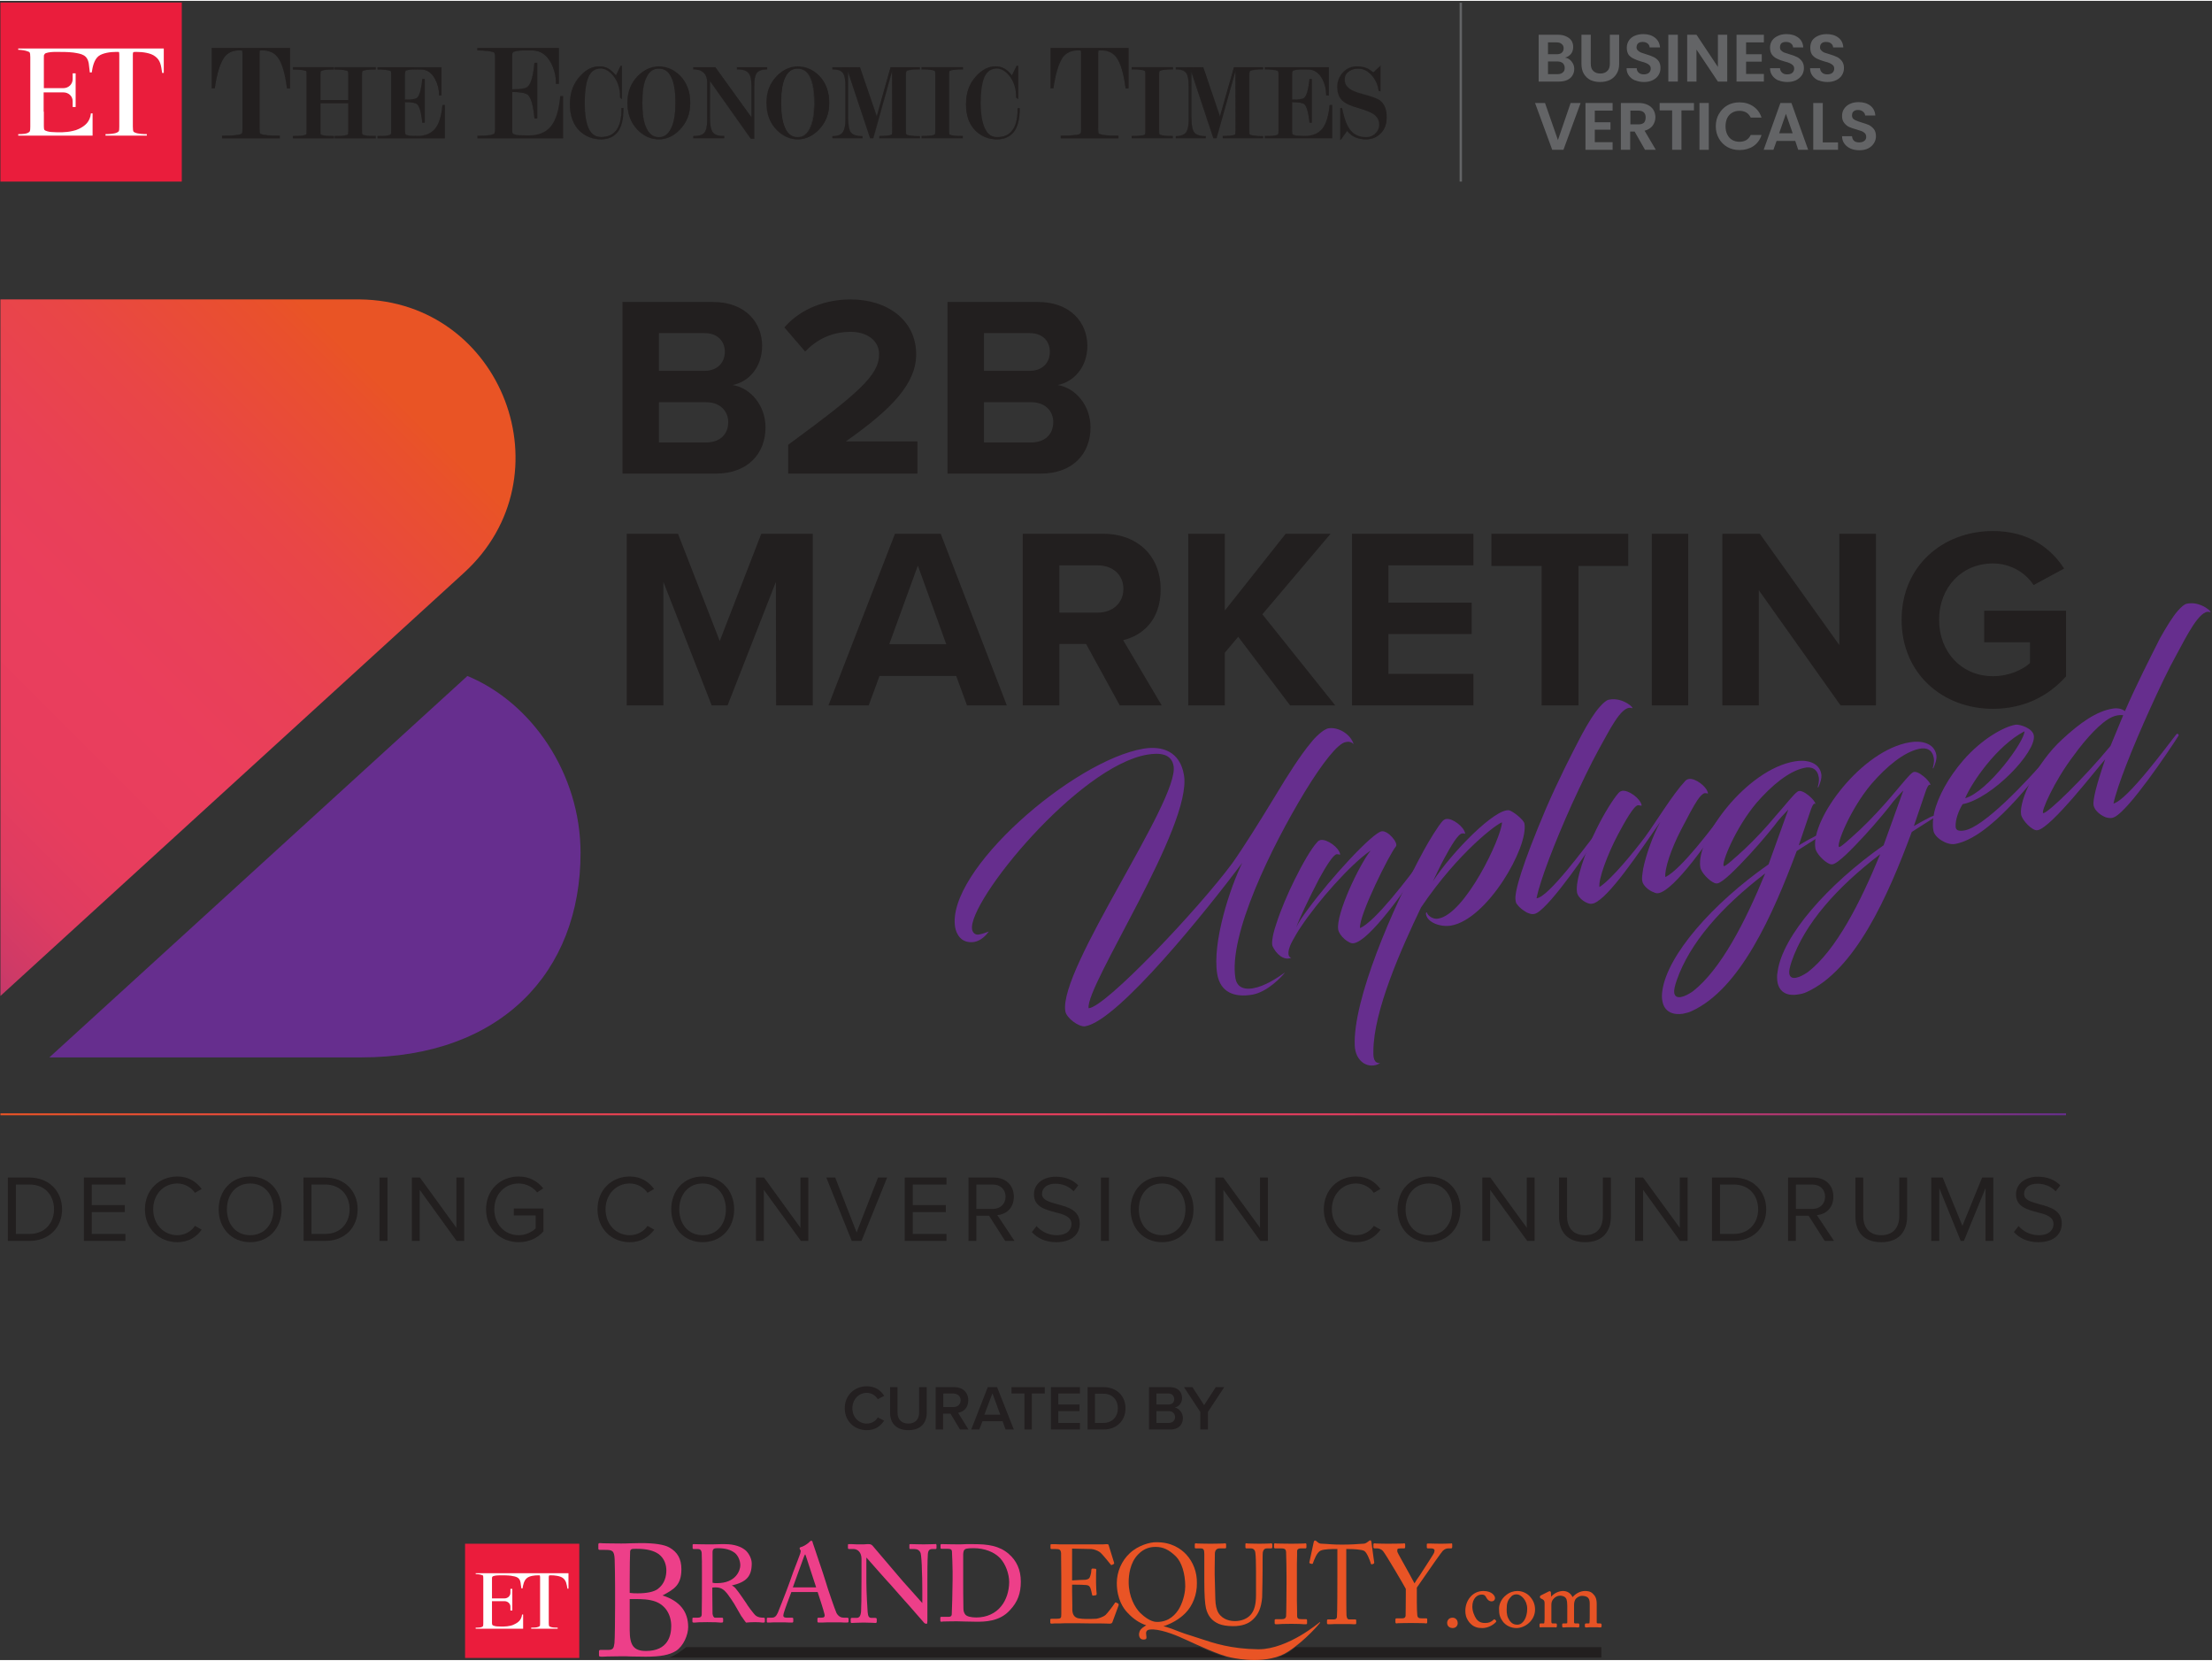
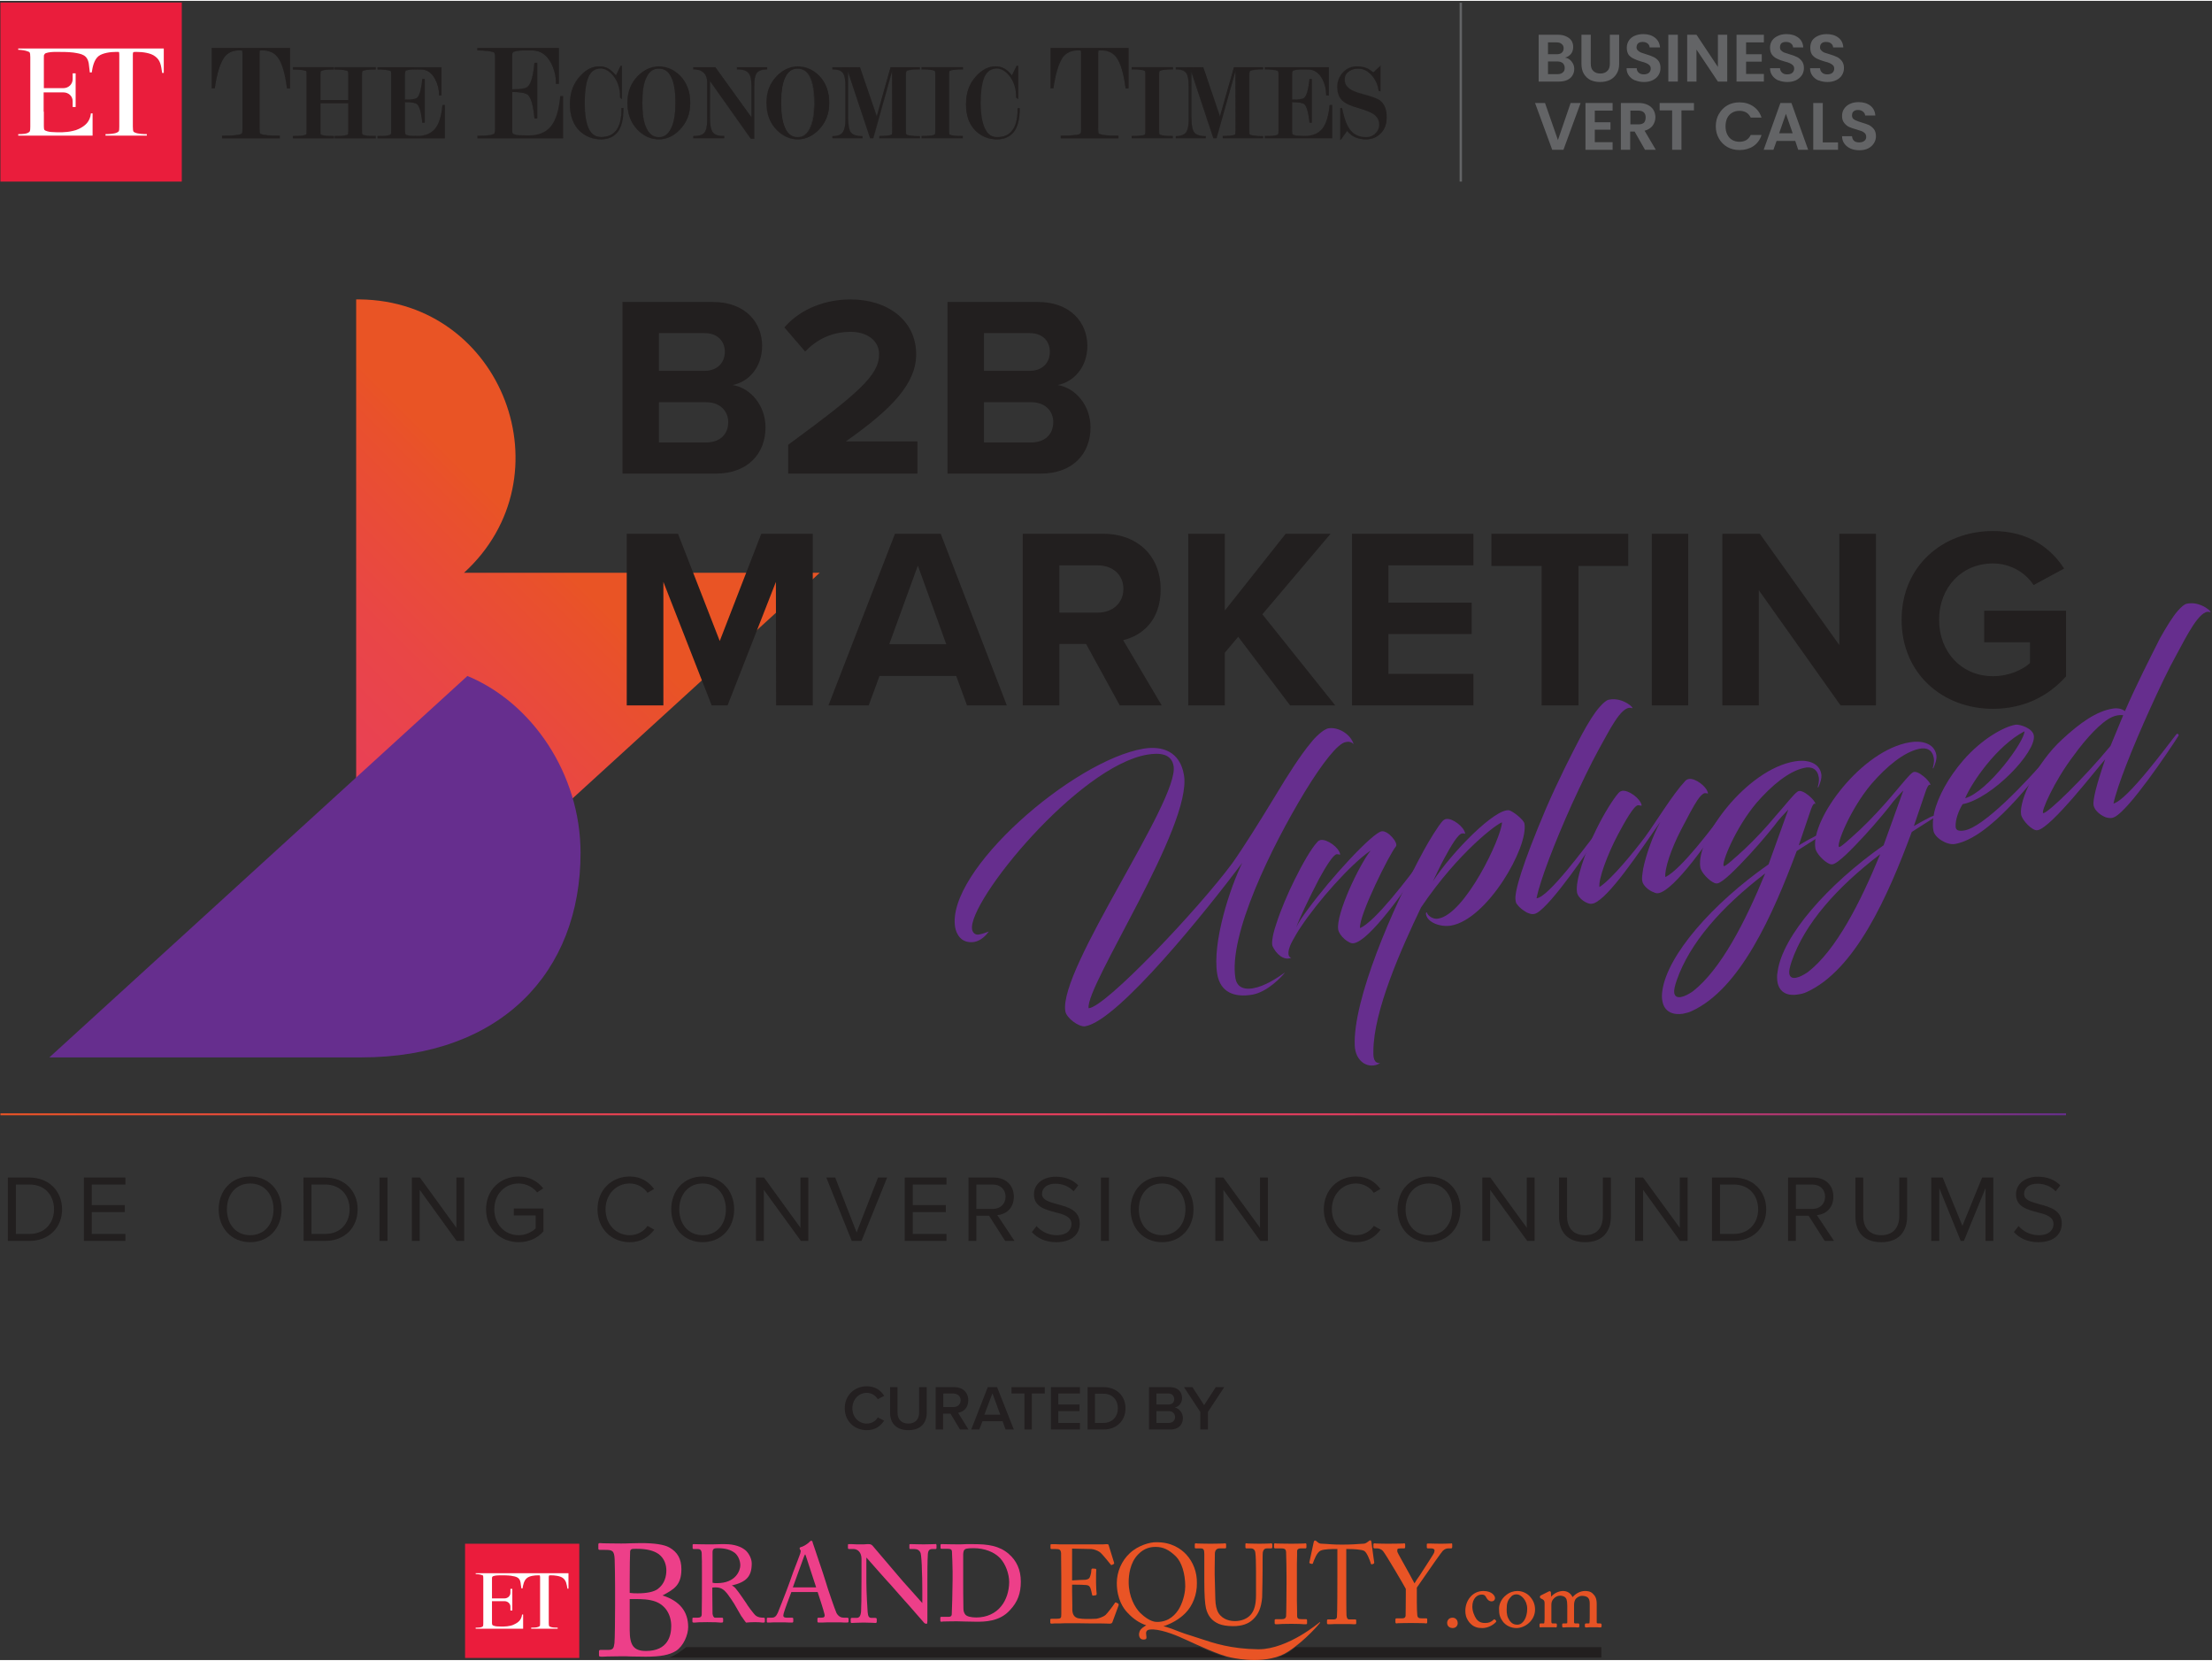
<svg xmlns="http://www.w3.org/2000/svg" version="1.2" viewBox="0 0 1044 783" width="329" height="247">
  <rect x="0" y="0" width="1044" height="783" fill="#333333" stroke="none" />
  <title>B2B MU - Website (1)</title>
  <defs>
    <linearGradient id="g1" x2="1" gradientUnits="userSpaceOnUse" gradientTransform="matrix(-289,288.99,-190.274,-190.281,157,158.07)">
      <stop offset="0" stop-color="#e95425" />
      <stop offset=".03" stop-color="#e9512b" />
      <stop offset=".2" stop-color="#e94646" />
      <stop offset=".35" stop-color="#e94057" />
      <stop offset=".46" stop-color="#ea3e5d" />
      <stop offset=".61" stop-color="#e73d5d" />
      <stop offset=".7" stop-color="#de3c61" />
      <stop offset=".77" stop-color="#d03a66" />
      <stop offset=".84" stop-color="#bb386e" />
      <stop offset=".9" stop-color="#a13578" />
      <stop offset=".96" stop-color="#803184" />
      <stop offset="1" stop-color="#662e8e" />
    </linearGradient>
    <linearGradient id="g2" x2="1" gradientUnits="userSpaceOnUse" gradientTransform="matrix(974.92,0,0,.9,.21,525.5)">
      <stop offset="0" stop-color="#e95425" />
      <stop offset=".03" stop-color="#e9512b" />
      <stop offset=".2" stop-color="#e94646" />
      <stop offset=".35" stop-color="#e94057" />
      <stop offset=".46" stop-color="#ea3e5d" />
      <stop offset=".61" stop-color="#e73d5d" />
      <stop offset=".7" stop-color="#de3c61" />
      <stop offset=".77" stop-color="#d03a66" />
      <stop offset=".84" stop-color="#bb386e" />
      <stop offset=".9" stop-color="#a13578" />
      <stop offset=".96" stop-color="#803184" />
      <stop offset="1" stop-color="#662e8e" />
    </linearGradient>
  </defs>
  <style>
		.s0 { fill: url(#g1) } 
		.s1 { fill: #662e8e } 
		.s2 { fill: #221f1f } 
		.s3 { fill: url(#g2) } 
		.s4 { fill: #ea1d3c } 
		.s5 { fill: #ffffff } 
		.s6 { fill: #636466 } 
		.s7 { fill: #e65325 } 
		.s8 { fill: #eb1c3c } 
		.s9 { fill: #ed3f89 } 
		.s10 { fill: #e95425 } 
		.s11 { fill: #231f20 } 
	</style>
  <g>
-     <path class="s0" d="m219 269.9c49.7-45.4 18.2-128.2-49.1-129q-0.9 0-1.8 0h-167.9v328.7c0 0 218.8-199.7 218.8-199.7z" />
+     <path class="s0" d="m219 269.9c49.7-45.4 18.2-128.2-49.1-129q-0.9 0-1.8 0v328.7c0 0 218.8-199.7 218.8-199.7z" />
    <path class="s1" d="m220.6 318.6l-197.3 180h147.2c65.9 0 103.5-40.2 103.5-96.5 0-37.3-22.9-70.9-53.4-83.5z" />
  </g>
  <g>
    <path class="s2" d="m366.3 332.5l-0.1-58.3-22.8 58.3h-7.5l-22.8-58.3v58.3h-17.3v-81h24.2l19.7 50.6 19.6-50.6h24.3v81c0 0-17.3 0-17.4 0z" />
    <path class="s2" d="m456.4 332.5l-5.1-13.9h-36.2l-5.1 13.9h-19l31.4-81h21.6l31.2 81h-18.8zm-23.2-66l-13.5 37.1h26.9z" />
    <path class="s2" d="m528.5 332.5l-15.9-29h-12.6v29h-17.3v-81h37.9c16.9 0 27.2 11.1 27.2 26.1 0 15.1-9 22-17.7 24.1l18.2 30.8zm-10.4-66.1h-18.1v22.3h18.1c6.9 0 12.1-4.4 12.1-11.2 0-6.8-5.2-11.1-12.1-11.1z" />
    <path class="s2" d="m608.9 332.5l-24.5-32.4-6.3 7.5v24.9h-17.3v-81h17.3v36.2l28.7-36.2h21.2l-32.2 38 34.4 43c0 0-21.3 0-21.3 0z" />
    <path class="s2" d="m638.1 332.5v-81h57.3v14.9h-40.1v17.6h39.3v14.8h-39.3v18.8h40.1v14.9z" />
    <path class="s2" d="m727.6 332.5v-65.8h-23.7v-15.2h64.6v15.2h-23.5v65.8z" />
    <path class="s2" d="m779.6 332.5v-81h17.2v81z" />
    <path class="s2" d="m868.7 332.5l-38.6-54.4v54.4h-17.2v-81h17.7l37.5 52.5v-52.5h17.3v81z" />
    <path class="s2" d="m940.6 250.2c16.8 0 27.4 8.1 33.6 17.7l-14.4 7.8c-3.7-5.7-10.7-10.2-19.2-10.2-14.7 0-25.4 11.3-25.4 26.6 0 15.3 10.7 26.6 25.4 26.6 7.5 0 14-3 17.5-6.2v-9.8h-21.6v-14.9h38.6v31c-8.2 9.2-19.8 15.3-34.5 15.3-23.6 0-43.1-16.5-43.1-42 0-25.5 19.5-41.9 43.1-41.9z" />
  </g>
  <g>
    <path class="s2" d="m293.8 223.1v-81h42.6c15.5 0 23.3 9.8 23.3 20.7 0 10.1-6.3 17-13.9 18.5 8.6 1.4 15.5 9.8 15.5 20 0 12.1-8.1 21.8-23.5 21.8zm17.2-48.5h21.6c5.8 0 9.5-3.7 9.5-9 0-5.2-3.7-8.8-9.5-8.8h-21.6c0 0 0 17.8 0 17.8zm0 33.8h22.2c6.6 0 10.5-3.8 10.5-9.6 0-5.1-3.7-9.4-10.5-9.4h-22.2c0 0 0 19 0 19z" />
    <path class="s2" d="m372 223.1v-13.6c33.2-24.4 42.9-32.8 42.9-42.7 0-7.1-6.5-10.6-13.3-10.6-9.1 0-16.1 3.6-21.6 9.3l-9.8-11.4c7.9-9.1 19.9-13.2 31.2-13.2 17.3 0 31 9.7 31 25.9 0 13.8-11.4 25.8-33.2 41.1h33.8v15.2h-61z" />
    <path class="s2" d="m447.2 223.1v-81h42.6c15.5 0 23.4 9.8 23.4 20.7 0 10.1-6.4 17-14 18.5 8.6 1.4 15.5 9.8 15.5 20 0 12.1-8.1 21.8-23.5 21.8zm17.2-48.5h21.6c5.9 0 9.5-3.7 9.5-9 0-5.2-3.6-8.8-9.5-8.8h-21.6c0 0 0 17.8 0 17.8zm0 33.8h22.2c6.6 0 10.5-3.8 10.5-9.6 0-5.1-3.6-9.4-10.5-9.4h-22.2c0 0 0 19 0 19z" />
  </g>
  <g>
    <path class="s2" d="m3.7 585.2v-29.9h10.2c9.3 0 15.4 6.5 15.4 15 0 8.5-6.1 14.9-15.4 14.9zm3.8-3.3h6.5c7.2 0 11.5-5.2 11.5-11.6 0-6.4-4.1-11.7-11.5-11.7h-6.5z" />
    <path class="s2" d="m39.6 585.2v-29.9h19.6v3.3h-15.9v9.7h15.6v3.3h-15.6v10.3h15.9v3.3z" />
-     <path class="s2" d="m68.4 570.3c0-9.2 6.8-15.5 15.3-15.5 5.4 0 9.1 2.6 11.5 5.9l-3.2 1.8c-1.7-2.5-4.8-4.4-8.3-4.4-6.5 0-11.4 5.1-11.4 12.2 0 7.1 5 12.2 11.4 12.2 3.5 0 6.6-1.8 8.3-4.4l3.2 1.8c-2.5 3.4-6.1 5.9-11.5 5.9-8.5 0-15.3-6.3-15.3-15.5z" />
    <path class="s2" d="m118.1 554.8c8.8 0 14.8 6.7 14.8 15.5 0 8.8-6 15.5-14.8 15.5-8.9 0-14.9-6.7-14.9-15.5 0-8.8 6-15.5 14.9-15.5zm0 3.3c-6.8 0-11 5.2-11 12.2 0 7 4.2 12.2 11 12.2 6.7 0 11-5.2 11-12.2 0-7-4.3-12.2-11-12.2z" />
    <path class="s2" d="m143.3 585.2l-0.1-29.9h10.3c9.3 0 15.3 6.5 15.3 15 0 8.5-6 14.9-15.3 14.9zm3.7-3.3h6.5c7.3 0 11.5-5.2 11.5-11.6 0-6.4-4.1-11.7-11.5-11.7h-6.5z" />
    <path class="s2" d="m179.1 585.2v-29.9h3.8v29.9z" />
    <path class="s2" d="m215.5 585.2l-17.4-24.1v24.1h-3.7v-29.9h3.8l17.2 23.7v-23.7h3.7v29.9c0 0-3.6 0-3.6 0z" />
    <path class="s2" d="m244.8 554.8c5.3 0 9 2.4 11.6 5.6l-2.9 1.9c-1.9-2.4-5.1-4.2-8.7-4.2-6.6 0-11.5 5.1-11.5 12.2 0 7.1 4.9 12.2 11.5 12.2 3.6 0 6.5-1.7 8-3.2v-6.1h-10.3v-3.3h14v10.8c-2.7 3.1-6.8 5.1-11.7 5.1-8.5 0-15.4-6.2-15.4-15.5 0-9.3 6.9-15.5 15.4-15.5z" />
    <path class="s2" d="m282 570.3c0-9.2 6.7-15.5 15.2-15.5 5.4 0 9.1 2.6 11.5 5.9l-3.1 1.8c-1.7-2.5-4.8-4.4-8.4-4.4-6.4 0-11.4 5.1-11.4 12.2 0 7.1 5 12.2 11.4 12.2 3.6 0 6.7-1.8 8.4-4.4l3.2 1.8c-2.6 3.4-6.1 5.9-11.6 5.9-8.5 0-15.2-6.3-15.2-15.5z" />
    <path class="s2" d="m331.6 554.8c8.9 0 14.9 6.7 14.9 15.5 0 8.8-6 15.5-14.9 15.5-8.8 0-14.8-6.7-14.8-15.5 0-8.8 5.9-15.5 14.8-15.5zm0 3.3c-6.7 0-11 5.2-11 12.2 0 7 4.3 12.2 11 12.2 6.8 0 11-5.2 11-12.2 0-7-4.3-12.2-11-12.2z" />
    <path class="s2" d="m378 585.2l-17.5-24.1v24.1h-3.7v-29.9h3.8l17.2 23.7v-23.7h3.7v29.9h-3.5z" />
    <path class="s2" d="m402 585.2l-12-29.9h4.2l10.1 25.9 10.1-25.9h4.3l-12.1 29.9z" />
    <path class="s2" d="m427 585.2v-29.9h19.7v3.3h-15.9v9.7h15.6v3.3h-15.6v10.3h15.9v3.3z" />
    <path class="s2" d="m474.4 585.2l-7.6-11.9h-6v11.9h-3.7v-29.9h12c5.4 0 9.4 3.5 9.4 9 0 5.5-3.7 8.4-7.8 8.7l8.1 12.2c0 0-4.4 0-4.4 0zm-5.8-26.6h-7.8v11.5h7.8c3.6 0 6-2.4 6-5.8 0-3.3-2.4-5.7-6-5.7z" />
    <path class="s2" d="m489.2 578.2c2 2.2 5.2 4.3 9.5 4.3 5.3 0 7-2.9 7-5.2 0-3.6-3.6-4.6-7.6-5.6-4.8-1.3-10.1-2.6-10.1-8.5 0-5 4.4-8.3 10.3-8.3 4.5 0 8.1 1.5 10.6 4.1l-2.2 2.8c-2.3-2.5-5.4-3.6-8.7-3.6-3.6 0-6.2 1.9-6.2 4.8 0 3 3.5 3.8 7.3 4.9 4.9 1.3 10.5 2.8 10.5 9.1 0 4.4-3 8.8-11.1 8.8-5.2 0-9-2-11.5-4.8 0 0 2.3-2.8 2.2-2.8z" />
    <path class="s2" d="m519.6 585.2v-29.9h3.8v29.9z" />
    <path class="s2" d="m548.5 554.8c8.8 0 14.8 6.7 14.8 15.5 0 8.8-6 15.5-14.8 15.5-8.9 0-14.9-6.7-14.9-15.5 0-8.8 6-15.5 14.9-15.5zm0 3.3c-6.8 0-11 5.2-11 12.2 0 7 4.2 12.2 11 12.2 6.7 0 11-5.2 11-12.2 0-7-4.3-12.2-11-12.2z" />
    <path class="s2" d="m594.8 585.2l-17.4-24.1v24.1h-3.8v-29.9h3.8l17.3 23.7v-23.7h3.7v29.9h-3.6z" />
    <path class="s2" d="m624.8 570.3c0-9.2 6.7-15.5 15.2-15.5 5.4 0 9.1 2.6 11.5 5.9l-3.1 1.8c-1.7-2.5-4.8-4.4-8.4-4.4-6.4 0-11.4 5.1-11.4 12.2 0 7.1 5 12.2 11.4 12.2 3.6 0 6.7-1.8 8.4-4.4l3.2 1.8c-2.6 3.4-6.1 5.9-11.6 5.9-8.5 0-15.2-6.3-15.2-15.5z" />
    <path class="s2" d="m674.4 554.8c8.9 0 14.9 6.7 14.9 15.5 0 8.8-6 15.5-14.9 15.5-8.8 0-14.8-6.7-14.8-15.5 0-8.8 5.9-15.5 14.8-15.5zm0 3.3c-6.7 0-11 5.2-11 12.2 0 7 4.3 12.2 11 12.2 6.8 0 11-5.2 11-12.2 0-7-4.3-12.2-11-12.2z" />
    <path class="s2" d="m720.8 585.2l-17.5-24.1v24.1h-3.7v-29.9h3.8l17.2 23.7v-23.7h3.7v29.9h-3.5z" />
    <path class="s2" d="m735.8 555.3h3.8v18.2c0 5.5 2.9 9 8.5 9 5.5 0 8.4-3.5 8.4-9v-18.2h3.8v18.3c0 7.4-4.1 12.2-12.2 12.2-8.2 0-12.3-4.8-12.3-12.2 0 0 0-18.3 0-18.3z" />
    <path class="s2" d="m792.9 585.2l-17.4-24.1v24.1h-3.8v-29.9h3.8l17.3 23.7v-23.7h3.7v29.9c0 0-3.6 0-3.6 0z" />
    <path class="s2" d="m808 585.2v-29.9h10.2c9.3 0 15.4 6.5 15.4 15 0 8.5-6.1 14.9-15.4 14.9zm3.8-3.3h6.5c7.2 0 11.5-5.2 11.5-11.6 0-6.4-4.1-11.7-11.5-11.7h-6.5z" />
    <path class="s2" d="m861.2 585.2l-7.6-11.9h-6v11.9h-3.7v-29.9h12c5.5 0 9.4 3.5 9.4 9 0 5.5-3.7 8.4-7.8 8.7l8.1 12.2h-4.4zm-5.8-26.6h-7.8v11.5h7.8c3.6 0 6-2.4 6-5.8 0-3.3-2.4-5.7-6-5.7z" />
    <path class="s2" d="m875.7 555.3h3.7v18.2c0 5.5 3 9 8.5 9 5.5 0 8.5-3.5 8.5-9v-18.2h3.7v18.3c0 7.4-4.1 12.2-12.2 12.2-8.2 0-12.2-4.8-12.2-12.2 0 0 0-18.3 0-18.3z" />
    <path class="s2" d="m937.1 585.2v-24.9l-10.2 24.9h-1.5l-10.1-24.9v24.9h-3.8v-29.9h5.4l9.3 22.8 9.3-22.8h5.3v29.9h-3.7z" />
    <path class="s2" d="m952.7 578.2c2 2.2 5.2 4.3 9.5 4.3 5.3 0 7-2.9 7-5.2 0-3.6-3.6-4.6-7.6-5.6-4.8-1.3-10.1-2.6-10.1-8.5 0-5 4.4-8.3 10.3-8.3 4.5 0 8.1 1.5 10.6 4.1l-2.2 2.8c-2.3-2.5-5.4-3.6-8.7-3.6-3.6 0-6.2 1.9-6.2 4.8 0 3 3.5 3.8 7.3 4.9 4.9 1.3 10.5 2.8 10.5 9.1 0 4.4-3 8.8-11.1 8.8-5.2 0-9-2-11.5-4.8 0 0 2.2-2.8 2.2-2.8z" />
  </g>
  <path fill-rule="evenodd" class="s3" d="m0.2 525h974.9v0.9h-974.9z" />
  <g>
    <path class="s1" d="m583.1 461.3c0.5 2.9 2.5 5.6 8.2 4.7 5.7-1 11.2-4.7 15.2-7.5-1.6 2.1-8.4 9.3-15.5 10.5-8.3 1.4-15-1-16.5-9.7-2.5-15.1 6.2-41.1 11.8-52.5-15.9 21.2-58.4 74.5-74.1 77.1-3 0.5-8.9-3.9-9.4-7.1-3.3-19.9 53.8-99.3 51.1-115.7-1-6-6.8-6.3-12.3-5.4-32.7 5.4-85 69.5-82.8 82.5 0.2 1.1 1.1 2.8 3.3 2.4 1.8-0.3 3.9-1.2 4.6-1.4-1.3 1.8-3.7 4.3-6.8 4.9-6.5 1-8.6-4.1-9.1-6.9-4.4-26.6 55.7-78.7 88.9-84.3 9.1-1.5 17.3 1.5 19.1 12.5 4 24.1-46.7 99.6-45 110 7.9-0.4 51.7-46.7 67.7-68.3 5.2-7.3 12.9-19.6 20.2-31.6 6.2-10.4 12.5-20.1 17-25.4 1.8-2.4 5.9-6.4 8.3-6.8 4.5-0.7 10.3 2.5 11.9 7.5-1.1-1.2-2.6-1.3-3.8-1-3.7 0.6-11.1 10.1-19.1 23.2-16 26.3-36.3 68-32.9 88.3z" />
    <path class="s1" d="m641.9 437.6c7.5-3.4 22.5-23.5 29.2-32.3 0.7-0.8 1.5 0.1 1.2 0.5-8.9 13.7-25.9 37.7-33.3 38.9-1.3 0.3-2.9-0.7-4.4-1.9-1.6-1.4-2.8-3.2-3-4.5-1.2-7.2 9.8-30.4 15.3-37.3-9.4 6.3-25.3 24.4-32.9 36-1.3 1.8-2.5 4-3.6 5.9-2.7 4.6-3 8.1-1 8.7-3.6 1.5-7.2-2-8.8-5.5-0.4-0.8-0.4-4.3 1.8-10.6 2-6.3 5.5-14.5 8.7-20.9 3.5-7.1 7.8-14.7 10.7-17.7 0.4-0.6 1.1-0.8 1.5-0.9 3.1-0.5 8.7 3.6 9.2 6.7 0.1 0.5-0.5 0-1.6 0-1.6 0.1-5.3 6.1-8.3 11.6-4.6 8.8-9.5 19.1-10.8 22.9 1-2.2 3-5.1 5.2-8.1 11.7-16 30.9-36.5 35.1-37.2 3-0.5 8.1 5.6 6.7 7.2-2.7 3-17.6 32.6-16.9 38.5z" />
    <path class="s1" d="m680.8 387.1c0.7-0.7 1.4-1 1.8-1 2.8-0.5 8.4 3.6 8.9 6.8 0.1 0.4-0.4-0.1-1.3 0-1.9 0-5.4 5.9-8.5 11.7-1.3 2.2-5.4 10.9-5.4 10.9 8.9-13.7 29.4-34.6 36-33.5 1.7 0.4 6.9 4.4 7.2 6.3 1.9 11.2-17.6 45.2-34.7 48.1-4.9 0.8-11.2-1.4-11.8-5.5-0.1-0.6 0.4-1 0.5-0.6 0.2 1.2 2.7 3.3 5.3 2.8 12.7-2.1 29.8-38.1 30.1-45.4-1.9 0.3-20.3 13.6-38.2 40.1-9.3 19.4-22.5 48.9-22.5 67.9-0.1 3.2 0.3 5.7 3.2 5.6-5.3 3.2-11.7-0.5-12-8.3-0.9-21.4 17.6-64.6 32.6-92.1 2.6-4.8 6.7-11.4 8.8-13.8z" />
    <path class="s1" d="m746.6 346.2c3-5.5 5.8-10.1 8.5-13.1 1.6-1.8 3.1-3.1 4.2-3.3 6.9-1.5 13.1 4.9 10.6 3.9-4.8-1.3-10.9 11.8-15.3 19.5-4.2 7.7-8.1 15.9-12.8 26.1-8.2 18.3-14.9 35.7-16.6 44.2 5.5-0.3 22.9-24.1 29.1-32 0.7-0.8 1.3 0.1 1 0.6-4.9 8-22.9 34.3-29.9 38.3-1.6 0.9-2.9 0.6-4.1 0.1-1.1-0.3-4.3-2.5-5.3-4.2-0.2-0.2-0.5-0.4-0.7-1.8-0.7-3.7 3.1-16.8 14.3-43.2 5.8-13.4 12-25.6 17-35.1z" />
    <path class="s1" d="m783.6 387.5c-10.4 14.9-24.2 35.7-31.4 38.4-0.3 0.1-1 0.2-1 0.2-2 0.3-6.4-2.4-6.9-5.4-0.9-5.3 3.8-19.1 9.3-30.1 3.4-6.9 7.6-13.7 10.3-16.8 0.6-0.7 1.3-0.9 1.7-1 3-0.5 8.6 3.6 9.2 6.8 0 0.5-0.6 0-1.7 0-1.9 0.1-6.1 7.5-9.4 13.7-5 9.4-9.4 21.3-8.8 24.9 5.6-3.5 16.4-16.8 21.5-23.6 5.4-7.4 12.8-19.8 19-26.5 0.6-0.6 1.2-0.8 1.7-0.9 3-0.5 8.5 3.6 9 6.7 0.1 0.5-0.3-0.1-1.5 0-0.9 0.1-2.3 1.5-3.6 3.5-1.6 2.4-4.3 7.4-7.5 13.6-4.9 9.4-8 19-7.5 22.5 7.5-3.6 22.4-23.6 28.8-32.1 0.7-0.7 1.5 0.2 1.2 0.6-8.9 13.7-25.8 37.9-33.3 39.1-0.6 0.1-1.4 0-2.1-0.4-2.2-0.7-5.2-3.1-5.5-5.4-0.3-1.2 0.1-3.6 0.4-5.6 1.2-6.1 4.5-15.7 8.1-22.2z" />
    <path class="s1" d="m849 398.5c2.5-1.5 5.1-3 7.7-4.3 1.9-1 4-0.9 2.3 0-3.7 2.3-7.4 4.7-11 7-11.4 30.5-26.8 65.2-49.7 75.6-1.3 0.6-2.6 0.9-4 1.2-4.6 0.7-8.8-0.8-9.7-6-0.3-1.4-0.3-3 0-5 2.4-16.7 23.6-41 50.1-59.5 1.9-5.2 9.3-25.8 9.3-25.8 0.1-0.1-2.6 2.6-4.7 5.1-1.5 2.1-7.4 9.4-13.5 16-6.2 6.7-12.7 13.3-15.3 13.7-0.2 0-0.9 0-1.3-0.2-2.5-1-6.3-4.9-6.7-7.4-2.3-13.6 21.8-46.2 44.6-50 4.9-0.9 11.5 0.1 12.5 6 0.3 2.1-0.6 4.4-1.4 6.2-0.3 0.2-0.4 0.1-0.3 0 0.3-1.3 0.8-2.9 0.5-4.7-0.6-3.8-3.3-5.3-7-4.4-7.2 1.6-15.3 8.3-22.4 16.5-10.2 12.1-16.8 29-15.4 29.8 0.6 0.4 5.1-3.7 10-8.2 5.3-5 10.4-10.6 13.9-14.8 7.5-8.6 9-10.8 11-12.2 2.2-1.5 8.5 4.4 8.3 5.9-0.5-0.3-1.1-0.5-2.6 4.1l-5.2 15.3zm-15.9 13.3c-20.7 15.8-35.7 32.9-41.8 50.6-0.9 2.7-1.3 4.5-1.1 5.8 0.3 1.7 1.5 2.2 3.2 1.9 1.7-0.3 3.7-1.4 5.6-2.7 13.2-10.3 24.8-32.9 34.1-55.6z" />
    <path class="s1" d="m903.3 389.4c2.5-1.4 5.1-2.9 7.7-4.2 1.9-1 4-0.9 2.3 0-3.7 2.3-7.4 4.7-11 7-11.3 30.5-26.7 65.2-49.7 75.6-1.3 0.6-2.6 0.9-4 1.1-4.6 0.8-8.8-0.7-9.7-5.9-0.2-1.4-0.3-3 0.1-5 2.3-16.7 23.6-41 50-59.5 1.9-5.2 9.3-25.8 9.3-25.8 0.1-0.2-2.6 2.6-4.7 5.1-1.5 2.1-7.4 9.4-13.5 16-6.2 6.7-12.6 13.3-15.3 13.7-0.2 0-0.9 0-1.3-0.2-2.5-1-6.3-4.9-6.7-7.4-2.3-13.6 21.8-46.3 44.6-50 4.9-0.9 11.5 0.1 12.5 6 0.3 2.1-0.6 4.4-1.4 6.2-0.3 0.2-0.4 0.1-0.3 0 0.3-1.3 0.8-2.9 0.5-4.7-0.6-3.8-3.3-5.3-7-4.4-7.2 1.6-15.3 8.3-22.4 16.5-10.2 12.1-16.8 29-15.3 29.8 0.5 0.4 5-3.7 9.9-8.2 5.3-5 10.4-10.6 14-14.8 7.4-8.6 8.9-10.8 10.9-12.2 2.2-1.5 8.5 4.4 8.3 6-0.5-0.3-1.1-0.6-2.6 4 0 0-5.2 15.3-5.2 15.3zm-15.9 13.3c-20.7 15.8-35.7 32.9-41.8 50.6-0.9 2.7-1.3 4.6-1.1 5.8 0.3 1.8 1.6 2.2 3.2 1.9 1.7-0.3 3.7-1.4 5.6-2.7 13.3-10.3 24.8-32.9 34.1-55.6z" />
    <path class="s1" d="m923 389.8c0.1 1.5 1.3 2.2 4.1 1.7 9.1-1.5 29.1-22.6 39.9-35.2 0.4-0.3 1.4 0.1 1 0.6-7.9 10.3-28.8 38.2-45.4 41-3.8 0.6-9.6-3-10.1-6.4-0.5-3-0.2-5.6 0.4-8.5 1.8-7.6 6.8-16.6 13.6-24.5 8.9-10.3 19.4-16 24.8-16.9 1.8-0.3 8.1 1.6 8.6 5.1 1.3 7.7-19.7 29.7-33.6 32.4-1.8 2.9-3.5 7.3-3.3 10.7zm4.5-13.5c10.7-3.1 28-26.7 28-31.6-13.1 6.8-25 24.3-28 31.6z" />
    <path class="s1" d="m1002.9 335.2c5.8-13.3 11.8-24.9 16.5-34.3 3.1-5.5 5.9-10.1 8.5-13.1 1.6-1.8 3.1-3.1 4.2-3.3 6.9-1.5 13.1 4.9 10.7 3.9-4.6-1.3-11 11.8-15.2 19.5-4.3 7.7-8.2 16-12.8 26.1-8.3 18.3-15.5 36.4-17.3 44.8 6.5-1.6 24.9-26.6 29.6-32.6 0.6-0.8 1.4 0.1 1.1 0.6-4.9 7.7-23.3 34.9-30.1 38.3-1.4 0.8-2.8 0.6-4.2 0.2-2.2-0.8-5.3-3-5.8-5.7-0.4-2.5 1.3-9.5 5.5-21.7-3.8 4.2-25.5 32.5-32 33.5-2.3 0.4-7.2-4.6-7.7-7.4-1.1-6.8 7.5-24.6 19.3-35.4 8.6-8 16.4-13.4 23.9-14.6 2.4-0.4 4.5 0.1 5.8 1.2zm-0.8 1.9c-1.7-0.2-3.6 0.1-5.3 0.9-5 2.2-12.2 10-17.9 17.9-9.5 12.4-15.7 26.9-14.6 27.4 1.7 0.6 19.4-16.6 31.8-31.7 0 0 6-14.5 6-14.5z" />
  </g>
  <g>
    <g>
      <g>
        <g>
          <g>
            <path class="s2" d="m136.6 22.5v18.6h-0.9q-1.4-10.7-4.5-14.7-2.5-3.3-7.4-3.3-1.2 0-1.3 0.1-0.3 0.2-0.3 1.7v35.4q0 1.9 0.3 2.4 0.1 0.3 0.8 0.5 0.8 0.3 2.9 0.5 2 0.2 5.6 0.2v0.7h-26.7v-0.7q3.5 0 5.6-0.2 2.1-0.2 2.8-0.5 0.7-0.2 1-0.7 0.2-0.4 0.2-2.2v-35.3q0-1.7-0.4-1.8-0.2-0.1-1.3-0.1-4.8 0-7.3 3.3-3.1 4-4.6 14.6h-0.8v-18.5h36.3z" />
            <path class="s2" d="m131.9 64.7h-26.9v-0.8h0.1q3.5 0 5.6-0.2 2.1-0.2 2.8-0.5 0.7-0.3 0.9-0.7 0.2-0.4 0.2-2.2v-35.3c0-1.4-0.2-1.7-0.3-1.8-0.1 0-0.4 0-1.3 0-3.1 0-5.6 1-7.2 3.2-2 2.7-3.6 7.6-4.6 14.6h-1v-18.6h36.5v18.8h-1v-0.1c-1-7.1-2.5-12-4.5-14.6q-2.5-3.3-7.4-3.3c-1.1 0-1.3 0-1.3 0.1-0.1 0.1-0.2 0.4-0.2 1.6v35.4q0 1.8 0.2 2.4 0.1 0.2 0.8 0.5 0.8 0.3 2.8 0.5 2.1 0.2 5.7 0.2h0.1v0.8zm-26.7-0.2h26.5v-0.5q-3.5 0-5.6-0.2-2.1-0.2-2.8-0.5-0.8-0.3-0.9-0.6-0.2-0.5-0.2-2.4v-35.4c0-1.3 0.1-1.6 0.2-1.7 0.1-0.1 0.3-0.2 1.4-0.2 3.3 0 5.8 1.2 7.5 3.4 2 2.6 3.5 7.6 4.5 14.6h0.7v-18.4h-36.2v18.3h0.8c1-7 2.5-11.9 4.6-14.6 1.7-2.2 4.1-3.3 7.3-3.3q1.2 0 1.3 0.1c0.2 0.1 0.5 0.3 0.5 1.9v35.3q0 1.8-0.3 2.3-0.2 0.4-0.9 0.7-0.8 0.3-2.9 0.5-2 0.2-5.5 0.2v0.5z" />
          </g>
          <g>
            <path class="s2" d="m132 64.8h-27.1v-1.1h0.2c2.4 0 4.2-0.1 5.6-0.2q2-0.2 2.7-0.5 0.7-0.2 0.9-0.6c0-0.1 0.2-0.6 0.2-2.1v-35.3c0-1.4-0.2-1.6-0.3-1.6 0 0-0.2-0.1-1.2-0.1q-4.6 0-7.1 3.2c-2 2.7-3.5 7.6-4.5 14.5l-0.1 0.2h-1.3v-18.9h36.8v19h-1.3v-0.2c-0.9-7-2.4-11.9-4.4-14.5-1.6-2.2-4.1-3.3-7.3-3.3-1 0-1.1 0.1-1.2 0.1 0 0-0.1 0.2-0.1 1.5v35.4c0 1.5 0.1 2.1 0.2 2.3 0 0 0.1 0.2 0.7 0.4q0.7 0.3 2.8 0.5 2 0.2 5.6 0.2h0.2v1.1zm-26.7-0.5h26.3v-0.1c-2.3 0-4.1-0.1-5.5-0.2-1.4-0.2-2.3-0.3-2.9-0.5-0.5-0.3-0.8-0.5-0.9-0.7q-0.3-0.6-0.3-2.5v-35.4c0-1.4 0.2-1.7 0.3-1.9 0.1-0.1 0.3-0.1 1.5-0.1 3.4 0 5.9 1.1 7.6 3.4 2.1 2.6 3.6 7.5 4.5 14.6h0.5v-18.2h-35.9v18h0.4c1-6.9 2.6-11.8 4.6-14.5q2.6-3.4 7.5-3.4c1 0 1.3 0.1 1.4 0.1 0.4 0.2 0.5 0.8 0.5 2.1v35.3c0 1.7-0.1 2.1-0.2 2.3q-0.3 0.5-1.1 0.9-0.7 0.3-2.9 0.5c-1.3 0.1-3.1 0.2-5.3 0.2v0.1z" />
            <path class="s2" d="m132.1 64.9h-27.3v-1.3h0.3c2.4 0 4.2 0 5.6-0.2q2-0.2 2.7-0.4 0.6-0.3 0.8-0.6c0-0.1 0.2-0.5 0.2-2.1v-35.3c0-1.2-0.2-1.5-0.2-1.6-0.1 0-0.3 0-1.2 0q-4.6 0-7 3.1c-2 2.7-3.6 7.6-4.6 14.5v0.3h-1.5v-19.1h37v19.2h-1.5v-0.3c-0.9-7-2.4-11.9-4.4-14.5q-2.4-3.2-7.2-3.2c-0.8 0-1.1 0-1.1 0.1-0.1 0-0.2 0.4-0.2 1.4v35.4c0 1.5 0.1 2 0.3 2.2 0 0 0 0.2 0.6 0.4q0.7 0.3 2.8 0.5 2 0.2 5.6 0.2h0.3v1.3zm-27.2-0.2h27.1v-0.9h-0.2q-3.6 0-5.6-0.2-2.1-0.2-2.8-0.5c-0.6-0.3-0.8-0.4-0.8-0.5-0.1-0.3-0.2-1.1-0.2-2.3v-35.4c0-1.1 0.1-1.5 0.2-1.5v-0.1c0 0 0.3-0.1 1.2-0.1 3.2 0 5.7 1.1 7.3 3.3 2 2.6 3.5 7.5 4.5 14.6v0.1h1.1v-18.9h-36.6v18.8h1.2v-0.1c1-7 2.5-11.9 4.5-14.5 1.7-2.2 4.1-3.3 7.2-3.3 1 0 1.2 0.1 1.2 0.1h0.1c0 0 0.2 0.3 0.2 1.7v35.3c0 1.4-0.1 2-0.2 2.1q-0.2 0.4-0.9 0.7-0.7 0.3-2.7 0.5c-1.4 0.1-3.2 0.2-5.6 0.2h-0.2v0.9zm26.7-0.3h-26.3v-0.3c2.3 0 4.1-0.1 5.4-0.2q2.1-0.2 2.9-0.5 0.7-0.3 1-0.8c0.1-0.2 0.2-0.7 0.2-2.3v-35.3c0-1.3-0.1-1.9-0.5-2-0.1 0-0.3-0.1-1.3-0.1-3.2 0-5.7 1.1-7.4 3.4-2.1 2.7-3.6 7.5-4.6 14.4v0.1h-0.6v-18.1h36v18.2h-0.5c-1-7-2.5-11.9-4.5-14.6-1.7-2.2-4.3-3.4-7.6-3.4-1.1 0-1.4 0.1-1.4 0.2-0.2 0.1-0.3 0.4-0.3 1.8v35.4q0 1.9 0.2 2.5 0.1 0.3 1 0.6c0.5 0.2 1.4 0.4 2.8 0.5 1.4 0.1 3.1 0.2 5.5 0.2 0 0 0 0.3 0 0.3zm-26.2-0.1h26.1v-0.1c-2.3 0-4.1 0-5.4-0.2q-2.1-0.1-2.9-0.5c-0.6-0.2-0.9-0.4-1-0.7q-0.3-0.5-0.3-2.5v-35.4c0-1.3 0.1-1.7 0.4-1.9 0-0.1 0.1-0.1 0.5-0.2h-8.7c0.1 0 0.2 0 0.3 0.1 0.4 0.1 0.5 0.7 0.5 2.1v35.3c0 1.7-0.1 2.2-0.2 2.4q-0.3 0.5-1.1 0.8-0.8 0.4-2.9 0.6c-1.3 0.1-3.1 0.1-5.3 0.2zm30.5-23.5h0.3v-18h-11.5c2.9 0.2 5.2 1.4 6.7 3.5 2.1 2.6 3.6 7.5 4.5 14.5zm-35.4-0.1h0.3c1-6.9 2.6-11.8 4.6-14.5 1.6-2 3.8-3.2 6.7-3.4h-11.6z" />
          </g>
        </g>
        <g>
          <g>
            <path class="s2" d="m164.7 61.2v-13.2h-13.7v13.2q0 1.5 0.2 1.9 0.1 0.2 0.6 0.5 0.6 0.2 2.1 0.3 1.4 0.2 3.5 0.2v0.5h-18.9v-0.5q2.1 0 3.6-0.2 1.5-0.1 2.1-0.3 0.5-0.3 0.7-0.6 0.2-0.3 0.2-1.8v-26.2q0-1.5-0.2-1.9-0.1-0.2-0.7-0.4-0.5-0.2-2.1-0.4-1.6-0.2-3.6-0.2v-0.5h18.9v0.5q-4.1 0-5.6 0.6-0.5 0.2-0.6 0.4-0.2 0.5-0.2 1.9v12.1h13.7v-12.1q0-1.4-0.3-1.9-0.1-0.2-0.6-0.4-0.5-0.2-2.1-0.4-1.7-0.2-3.5-0.2v-0.4h18.9v0.4q-2.2 0-3.6 0.2-1.4 0.1-2.1 0.4l-0.5 0.2q-0.3 0.4-0.3 2.1v26.2q0 1.5 0.2 1.9 0.1 0.2 0.6 0.4 1.4 0.6 5.7 0.6v0.5h-18.8v-0.5q4.2 0 5.6-0.6 0.5-0.2 0.6-0.4 0.2-0.3 0.2-1.9z" />
            <path class="s2" d="m177.1 64.7h-18.9v-0.7q4.2 0 5.6-0.5 0.5-0.2 0.6-0.4c0.1-0.2 0.2-0.6 0.2-1.9v-13.1h-13.6v13.1q0 1.5 0.2 1.9c0.1 0.1 0.2 0.2 0.6 0.4q0.6 0.2 2.1 0.4 1.5 0.1 3.5 0.1v0.7h-18.9v-0.7q2.1 0 3.6-0.1 1.5-0.2 2-0.4 0.6-0.2 0.7-0.5 0.2-0.4 0.2-1.8v-26.2q0-1.5-0.2-1.8c0-0.1-0.2-0.3-0.6-0.4q-0.5-0.2-2.2-0.4-1.6-0.2-3.5-0.2v-0.6h19v0.6h-0.1q-4.1 0-5.6 0.6c-0.4 0.1-0.5 0.3-0.5 0.3q-0.3 0.5-0.3 1.9v12h13.6v-12q0-1.5-0.2-1.8c-0.1-0.1-0.2-0.3-0.6-0.4q-0.5-0.2-2.2-0.4-1.6-0.2-3.4-0.2h-0.1v-0.6h19v0.6q-2.2 0-3.6 0.1-1.4 0.2-2.1 0.5l-0.4 0.2q-0.3 0.3-0.3 2v26.2q0 1.5 0.1 1.9 0.1 0.2 0.6 0.3c0.9 0.4 2.8 0.6 5.7 0.6v0.7zm-18.8-0.2h18.7v-0.4q-4.3 0-5.7-0.5-0.5-0.2-0.6-0.5-0.2-0.4-0.2-1.9v-26.2q0-1.8 0.4-2.1v-0.1l0.4-0.2q0.8-0.3 2.2-0.4 1.4-0.2 3.5-0.2v-0.3h-18.7v0.3q1.7 0 3.4 0.2 1.6 0.2 2.1 0.4 0.6 0.2 0.7 0.5 0.3 0.4 0.3 1.8v12.3h-13.9v-12.3q0-1.4 0.3-1.8 0.1-0.3 0.6-0.5c1-0.4 2.8-0.6 5.6-0.6v-0.3h-18.8v0.3q1.9 0 3.5 0.2 1.6 0.2 2.2 0.4 0.5 0.2 0.6 0.5 0.2 0.3 0.2 1.8v26.3q0 1.5-0.1 1.8-0.2 0.4-0.8 0.6-0.6 0.2-2.1 0.4-1.5 0.1-3.5 0.1v0.4h18.7v-0.4q-2 0.1-3.4-0.1-1.5-0.2-2.1-0.4-0.6-0.2-0.7-0.5-0.2-0.4-0.2-1.9v-13.3h13.8v13.3q0 1.6-0.2 1.9-0.1 0.3-0.6 0.5c-0.9 0.3-2.8 0.5-5.6 0.5 0 0 0 0.4 0 0.4z" />
          </g>
          <g>
            <path class="s2" d="m177.3 64.8h-19.3v-1h0.2q4.2 0.1 5.6-0.5c0.4-0.2 0.5-0.3 0.5-0.3 0-0.1 0.1-0.5 0.1-1.8v-13h-13.2v13c0 1.3 0.1 1.7 0.2 1.8 0 0 0 0.1 0.5 0.3q0.5 0.3 2 0.4 1.5 0.1 3.5 0.1h0.2v1h-19.3v-1h0.2q2.1 0 3.6-0.1 1.4-0.1 2-0.4 0.4-0.2 0.6-0.4c0-0.1 0.1-0.5 0.1-1.7v-26.2c0-1.3-0.1-1.7-0.1-1.8 0 0-0.1-0.1-0.6-0.3q-0.5-0.2-2.1-0.4-1.6-0.2-3.5-0.2h-0.2v-0.9h19.3v0.9h-0.2q-4 0-5.5 0.6c-0.4 0.2-0.5 0.3-0.5 0.3-0.1 0.2-0.2 0.7-0.2 1.8v11.9h13.2v-11.9c0-1.2-0.1-1.6-0.2-1.8 0 0 0-0.1-0.5-0.3q-0.5-0.2-2.1-0.4-1.6-0.2-3.4-0.2h-0.3v-0.9h19.4v0.9h-0.2q-2.2 0-3.6 0.2-1.3 0.1-2.1 0.4l-0.3 0.2c-0.1 0.1-0.3 0.6-0.3 1.9v26.2c0 1.2 0.1 1.6 0.2 1.8 0 0 0.1 0.1 0.4 0.3q1.4 0.6 5.7 0.6h0.2v1zm-18.8-0.5h18.3v-0.1c-2.8 0-4.6-0.2-5.5-0.5q-0.6-0.3-0.7-0.6c-0.1-0.2-0.2-0.6-0.2-2v-26.2c0-1.6 0.2-2 0.4-2.2v-0.1l0.5-0.2q0.8-0.3 2.2-0.5 0.9-0.1 2.2-0.1h-16.5q1.3 0 2.5 0.2 1.7 0.2 2.2 0.4 0.6 0.2 0.8 0.5c0.1 0.3 0.2 1 0.2 2v12.4h-14.2v-12.4q0-1.5 0.3-2 0.1-0.3 0.7-0.5c0.9-0.3 2.3-0.5 4.4-0.6h-16.5q1.3 0 2.5 0.2 1.6 0.2 2.2 0.4 0.7 0.2 0.8 0.5c0.1 0.2 0.2 0.6 0.2 2v26.2c0 1.4-0.1 1.8-0.2 1.9q-0.2 0.4-0.8 0.7-0.6 0.3-2.2 0.4-1.4 0.2-3.3 0.2h18.3q-1.8-0.1-3.3-0.2-1.5-0.2-2.1-0.4-0.6-0.3-0.7-0.6c-0.1-0.1-0.3-0.6-0.3-2v-13.4h14.2v13.4c0 1.5-0.1 1.9-0.2 2.1-0.1 0.1-0.3 0.3-0.8 0.5-0.9 0.4-2.7 0.5-5.4 0.6 0 0 0 0 0 0z" />
            <path class="s2" d="m177.4 64.9h-19.5v-1.1h0.3q4.2 0 5.5-0.6c0.4-0.1 0.5-0.2 0.5-0.2 0.1-0.1 0.2-0.5 0.2-1.8v-12.9h-13.1v12.9c0 1.3 0.1 1.7 0.1 1.8 0 0 0.1 0.1 0.5 0.2q0.6 0.3 2 0.4 1.5 0.2 3.5 0.2h0.3v1.1h-19.5v-1.1h0.3q2.1 0 3.6-0.2 1.4-0.1 1.9-0.4 0.5-0.1 0.6-0.4c0.1-0.1 0.1-0.4 0.1-1.6v-26.3c0-1.2-0.1-1.6-0.1-1.7 0 0-0.1-0.1-0.5-0.2q-0.5-0.2-2.1-0.4-1.6-0.2-3.5-0.2h-0.3v-1.1h19.5v1.1h-0.3q-4 0-5.5 0.6c-0.3 0.1-0.4 0.2-0.4 0.2-0.1 0.2-0.2 0.7-0.2 1.7v11.9h13.1v-11.9c0-1.2-0.2-1.6-0.2-1.7 0 0-0.1-0.1-0.5-0.2q-0.5-0.2-2.1-0.4-1.6-0.2-3.4-0.2h-0.3v-1.1h19.5v1.1h-0.3q-2.2 0-3.5 0.1-1.4 0.2-2.1 0.5l-0.4 0.1c0 0.1-0.2 0.5-0.2 1.8v26.3c0 1.2 0.1 1.6 0.2 1.7 0 0 0 0.1 0.4 0.3 0.9 0.4 2.8 0.5 5.6 0.5h0.3v1.2zm-19.3-0.2h19.2v-0.8h-0.2q-4.3 0-5.7-0.6c-0.3-0.1-0.4-0.3-0.4-0.3q-0.2-0.4-0.2-1.8v-26.3c0-1.3 0.1-1.7 0.2-1.9l0.4-0.2q0.8-0.3 2.2-0.4 1.3-0.2 3.5-0.2h0.2v-0.8h-19.3v0.8h0.2q1.8 0 3.4 0.2 1.7 0.2 2.2 0.4 0.4 0.2 0.5 0.4c0.1 0.1 0.2 0.6 0.2 1.7v12h-13.3v-12q0-1.3 0.2-1.7c0-0.1 0.1-0.2 0.5-0.4q1.5-0.6 5.5-0.6h0.2v-0.8h-19.2v0.8h0.2q1.8 0 3.5 0.2 1.6 0.2 2.1 0.4c0.4 0.2 0.5 0.3 0.6 0.3 0 0.2 0.1 0.6 0.1 1.8v26.3c0 0.9 0 1.5-0.1 1.6q-0.2 0.3-0.7 0.5-0.5 0.3-2 0.4-1.5 0.2-3.5 0.2h-0.2v0.8h19.2v-0.8h-0.2q-2 0-3.5-0.2-1.4-0.1-2-0.4c-0.4-0.1-0.5-0.3-0.5-0.3-0.1-0.2-0.2-0.6-0.2-1.8v-13.1h13.3v13.1q0 1.5-0.1 1.8c-0.1 0-0.1 0.2-0.6 0.3q-1.3 0.6-5.5 0.6h-0.2v0.8zm18.8-0.3h-18.5v-0.2h0.1c2.7 0 4.5-0.2 5.5-0.6q0.5-0.2 0.7-0.4c0.1-0.2 0.2-0.6 0.2-2v-13.4h-14.1v13.4c0 1.5 0.2 1.8 0.3 1.9q0.1 0.3 0.7 0.6 0.6 0.2 2.1 0.4 1.4 0.1 3.3 0.1v0.2h-18.5v-0.2h0.1q1.9 0 3.4-0.1 1.5-0.2 2.1-0.4 0.6-0.3 0.8-0.7c0-0.1 0.2-0.3 0.2-1.8v-26.3q0-1.5-0.3-1.9-0.1-0.2-0.7-0.5c-0.4-0.1-1.1-0.3-2.2-0.4q-1.2-0.1-2.5-0.2v-0.1h16.5v0.1c-2 0.1-3.5 0.3-4.4 0.6q-0.5 0.2-0.6 0.5-0.3 0.5-0.3 1.9v12.3h14.1v-12.3q0-1.5-0.3-1.9c-0.1-0.2-0.3-0.3-0.7-0.5q-0.5-0.2-2.2-0.4-1.2-0.1-2.5-0.2v-0.1h16.6v0.1q-1.3 0-2.3 0.1-1.4 0.2-2.2 0.5l-0.4 0.2-0.1 0.1c-0.1 0.1-0.4 0.6-0.4 2.1v26.3c0 1.4 0.2 1.8 0.3 2q0.1 0.2 0.6 0.5c1 0.3 2.8 0.5 5.6 0.5v0.2zm-15.4-0.1h12.3q-1.7-0.2-2.5-0.5-0.6-0.3-0.8-0.6c-0.1-0.2-0.2-0.6-0.2-2v-26.3c0-1.6 0.2-2 0.4-2.2l0.1-0.1 0.4-0.2q0.9-0.3 2.3-0.5h-12.2q0.2 0 0.4 0.1 1.7 0.2 2.2 0.4c0.5 0.2 0.7 0.3 0.8 0.6 0.2 0.3 0.3 0.9 0.3 1.9v12.5h-14.3v-12.5q0-1.4 0.3-1.9 0.1-0.3 0.7-0.6 0.8-0.3 2.2-0.5h-12.2q0.2 0 0.4 0.1 1.7 0.2 2.3 0.4 0.6 0.2 0.8 0.6c0.1 0.1 0.2 0.5 0.2 2v26.2c0 1.3-0.1 1.7-0.2 1.9q-0.2 0.4-0.9 0.7-0.6 0.3-2.1 0.4-0.3 0.1-0.5 0.1h12.7q-0.3 0-0.5-0.1-1.6-0.1-2.2-0.4-0.6-0.3-0.8-0.6c-0.1-0.2-0.2-0.6-0.2-2v-13.5h14.3v13.5c0 1.5-0.1 1.9-0.2 2-0.1 0.3-0.4 0.4-0.8 0.6q-0.8 0.3-2.5 0.5z" />
          </g>
        </g>
        <g>
          <g>
            <path class="s2" d="m190.9 47.5v13.7q0 1.4 0.1 1.8 0.1 0.3 0.9 0.6 0.8 0.3 1.8 0.3 1 0.1 3.6 0.1 5.4 0 8.2-3.5 2.8-3.4 3.6-11.1h0.6v15.2h-31.3v-0.5q4.3 0 5.7-0.6 0.5-0.2 0.7-0.5 0.1-0.3 0.1-1.8v-26.2q0-1.5-0.2-1.9-0.1-0.2-0.6-0.4-0.5-0.2-2.1-0.4-1.7-0.2-3.6-0.2v-0.5h29.7v12.8h-0.6q0-3.9-1.9-7.5-2.5-4.8-7-4.8-1.9 0-3.7 0-1.8 0-3.3 0.5-0.4 0.2-0.6 0.5-0.1 0.4-0.2 1.9v12q5 0 6.2-1.1 1.8-1.6 2.5-8.8h0.6v20.1h-0.6q-0.7-6.9-2.5-8.6-1.2-1.1-6.2-1.1z" />
            <path class="s2" d="m209.8 64.7h-31.4v-0.7h0.1q4.2 0 5.6-0.5 0.5-0.2 0.6-0.5 0.2-0.4 0.2-1.8v-26.2q0-1.5-0.2-1.8c-0.1-0.1-0.2-0.3-0.6-0.4q-0.5-0.2-2.1-0.4-1.7-0.2-3.5-0.2h-0.1v-0.6h29.8v12.9h-0.8v-0.1c0-2.6-0.6-5.1-1.9-7.5-1.6-3.1-3.9-4.7-6.9-4.7q-1.9 0-3.7 0-1.9 0-3.3 0.5-0.4 0.2-0.5 0.5-0.2 0.3-0.2 1.8v11.9q4.9 0 6.1-1c1.2-1.1 2-4.1 2.5-8.8h0.7v20.2h-0.7c-0.5-4.7-1.3-7.5-2.5-8.6q-1.2-1.1-6.1-1.1v13.6q0 1.4 0.2 1.8 0.1 0.3 0.8 0.6 0.8 0.3 1.8 0.3c0.7 0 1.8 0.1 3.6 0.1 3.6 0 6.3-1.2 8.2-3.5 1.8-2.3 3-6 3.5-11v-0.1h0.8v15.3zm-31.3-0.1h31.1v-15.1h-0.5c-0.5 5.1-1.6 8.8-3.5 11.1-1.9 2.3-4.7 3.5-8.3 3.5q-2.6 0-3.6-0.1-1 0-1.8-0.3-0.8-0.3-1-0.7-0.1-0.3-0.1-1.8v-13.8h0.1c3.3 0 5.4 0.4 6.2 1.2q1.8 1.7 2.5 8.6h0.5v-20h-0.5c-0.5 4.7-1.3 7.7-2.5 8.8-0.9 0.7-2.9 1.1-6.2 1.1h-0.1v-12.1q0-1.5 0.2-1.8 0.1-0.4 0.6-0.6 1.4-0.5 3.3-0.5 1.8 0 3.7 0c3 0 5.4 1.6 7.1 4.8 1.2 2.4 1.9 4.9 1.9 7.5h0.4v-12.6h-29.5v0.3q1.9 0 3.5 0.2 1.6 0.2 2.2 0.4 0.5 0.2 0.6 0.4 0.2 0.4 0.2 1.9v26.3q0 1.4-0.1 1.8-0.2 0.3-0.7 0.5-1.4 0.6-5.7 0.6v0.4z" />
          </g>
          <g>
            <path class="s2" d="m209.9 64.8h-31.7v-1h0.3q4.2 0.1 5.5-0.5 0.4-0.2 0.6-0.4c0-0.1 0.1-0.5 0.1-1.7v-26.2c0-1.3-0.1-1.7-0.2-1.8 0 0 0-0.1-0.5-0.3q-0.5-0.2-2.1-0.4-1.6-0.2-3.4-0.2h-0.3v-0.9h30.1v13.2h-1v-0.2c0-2.6-0.7-5.1-1.9-7.4-1.6-3.1-3.9-4.7-6.8-4.7q-1.8 0-3.7 0.1-1.8 0-3.2 0.4-0.3 0.2-0.5 0.5c0 0.1-0.1 0.4-0.1 1.7v11.7q4.7 0 5.8-1c1.1-1 2-3.9 2.4-8.6v-0.2h1.1v20.6h-1.1v-0.2c-0.4-4.6-1.3-7.5-2.4-8.5-0.7-0.7-2.7-1-5.8-1.1v13.5c0 1.2 0.1 1.6 0.1 1.7 0.1 0.1 0.2 0.3 0.8 0.5q0.7 0.3 1.7 0.3c0.7 0 1.8 0.1 3.6 0.1 3.5 0 6.3-1.2 8.1-3.4 1.8-2.3 3-6 3.4-11l0.1-0.2h1v15.6zm-31.2-0.5h30.8v-14.7h-0.2c-0.5 5.1-1.7 8.8-3.6 11.1-1.9 2.3-4.7 3.5-8.4 3.5-1.8 0-3 0-3.6 0q-1.1-0.1-1.9-0.4-0.8-0.3-1-0.8c-0.1-0.1-0.2-0.5-0.2-1.8v-14h0.2c3.4 0 5.5 0.4 6.4 1.2 1.2 1.1 2.1 4 2.6 8.6h0.1v-19.7h-0.1c-0.5 4.8-1.4 7.6-2.6 8.8-0.9 0.7-3 1.1-6.4 1.1h-0.2v-12.2c0-1.4 0.1-1.8 0.2-2q0.2-0.4 0.7-0.6 1.5-0.5 3.4-0.5 0.3 0 0.6 0h-16q1.3 0 2.5 0.2 1.7 0.2 2.2 0.4 0.6 0.2 0.8 0.5c0 0.2 0.2 0.6 0.2 2v26.2c0 1.4-0.1 1.7-0.2 1.9q-0.2 0.4-0.8 0.6c-0.9 0.4-2.7 0.6-5.5 0.6v0.1zm29-20.2h0.2v-12.3h-8.8q4.3 0.2 6.7 4.8 1.8 3.6 1.9 7.5z" />
            <path class="s2" d="m210 64.9h-31.8v-1.1h0.3q4.2 0 5.5-0.6 0.4-0.1 0.5-0.4c0 0 0.1-0.3 0.1-1.6v-26.2c0-1.3-0.1-1.7-0.1-1.7 0 0-0.1-0.2-0.5-0.3q-0.5-0.2-2.1-0.4-1.6-0.2-3.4-0.2h-0.3v-1.1h30.2v13.4h-1.2v-0.3c0-2.6-0.6-5.1-1.8-7.4-1.6-3.1-3.9-4.6-6.8-4.6q-1.8 0-3.7 0-1.8 0-3.1 0.5-0.3 0.1-0.5 0.4c0 0.1-0.1 0.4-0.1 1.7v11.6c3 0 4.9-0.3 5.7-0.9 1.1-1.1 1.9-4 2.4-8.6v-0.3h1.2v20.7h-1.2v-0.2c-0.5-4.6-1.3-7.5-2.4-8.5q-1.1-1-5.7-1v13.3c0 1.3 0.1 1.6 0.1 1.7 0.1 0.1 0.2 0.3 0.8 0.5q0.7 0.3 1.6 0.3c0.7 0 1.9 0.1 3.6 0.1 3.5 0 6.2-1.2 8-3.4 1.9-2.2 3-5.9 3.5-10.9v-0.3h1.2v15.8zm-31.7-0.2h31.6v-15.5h-1v0.2c-0.4 5-1.6 8.7-3.5 11-1.8 2.3-4.5 3.4-8.1 3.4-1.7 0-2.9 0-3.6-0.1q-1 0-1.7-0.3c-0.6-0.2-0.8-0.4-0.8-0.5-0.1-0.2-0.1-0.6-0.1-1.8v-13.5q4.7 0.1 5.9 1.1c1.1 1.1 1.9 3.9 2.4 8.5v0.2h0.9v-20.5h-0.9v0.2c-0.5 4.7-1.3 7.6-2.5 8.6q-1.1 1-5.8 1.1v-11.9c0-0.9 0-1.5 0.1-1.7q0.1-0.3 0.5-0.5 1.4-0.4 3.2-0.4 1.9-0.1 3.7-0.1c3 0 5.3 1.6 6.9 4.7q1.8 3.6 1.9 7.5v0.2h0.9v-13.2h-30v0.8h0.2q1.8 0.1 3.5 0.2 1.6 0.3 2.1 0.4c0.4 0.2 0.5 0.3 0.5 0.4 0.1 0.1 0.2 0.5 0.2 1.7v26.3c0 1.2-0.1 1.6-0.1 1.7q-0.2 0.3-0.6 0.4-1.4 0.6-5.6 0.6h-0.2zm31.3-0.3h-30.9v-0.2c2.8 0 4.6-0.2 5.5-0.6q0.6-0.2 0.8-0.6c0-0.2 0.1-0.5 0.1-1.9v-26.2q0-1.5-0.2-1.9-0.1-0.3-0.7-0.5-0.5-0.2-2.2-0.4-1.2-0.2-2.5-0.2v-0.2h16.1v0.2q-0.4 0-0.7 0-1.8 0-3.3 0.5-0.5 0.2-0.7 0.6c-0.1 0.2-0.2 0.5-0.2 1.9v12.2h0.2c3.4 0 5.4-0.4 6.2-1.2 1.3-1.1 2.1-3.9 2.6-8.6v-0.1h0.3v19.8h-0.3v-0.1c-0.5-4.6-1.3-7.4-2.5-8.5-0.9-0.8-2.9-1.1-6.3-1.1h-0.2v13.8c0 1.3 0.1 1.7 0.2 1.9q0.1 0.4 1 0.7 0.8 0.3 1.8 0.3c0.7 0.1 1.8 0.1 3.6 0.1 3.7 0 6.5-1.2 8.4-3.5 1.8-2.3 3-6 3.5-11v-0.1h0.3v14.9zm-11.8-0.2h11.7v-14.5c-0.5 5-1.7 8.7-3.6 11-1.8 2.2-4.6 3.4-8.1 3.5zm-16 0h14q-1.4 0-2 0-1.1-0.1-1.9-0.4-0.9-0.3-1.1-0.8c0-0.2-0.1-0.6-0.1-1.9v-26.2c0-1.4 0.1-1.8 0.1-2q0.3-0.4 0.8-0.6 0.8-0.3 1.7-0.4h-11.6q0.2 0 0.4 0 1.7 0.2 2.2 0.5 0.7 0.2 0.8 0.5c0.1 0.2 0.3 0.6 0.3 2v26.3c0 1.3-0.2 1.7-0.2 1.9q-0.3 0.4-0.8 0.7-0.9 0.3-2.6 0.4zm11.2-17q3.3 0.2 4.4 1.1c1.2 1.2 2 3.9 2.5 8.6v-19.5c-0.5 4.7-1.3 7.5-2.6 8.7-0.6 0.6-2.1 0.9-4.3 1.1zm15.1-3h-0.3v-0.1q-0.1-3.8-1.9-7.4c-1.6-3-3.9-4.6-6.7-4.8v-0.1h8.9zm-0.2-0.2v-12.1h-7.6q3.6 0.7 5.7 4.7c1.2 2.4 1.8 4.8 1.9 7.4z" />
          </g>
        </g>
        <g>
          <g>
            <path class="s2" d="m241.5 42.7v17.5q0 1.8 0.1 2.3 0.2 0.5 1.2 0.8 1 0.4 2.3 0.4 1.3 0.1 4.6 0.1 6.9 0 10.5-4.4 3.6-4.4 4.5-14.2h0.8v19.4h-39.9v-0.7q5.5 0 7.3-0.7 0.6-0.2 0.8-0.7 0.2-0.4 0.2-2.2v-33.5q0-1.9-0.2-2.4-0.1-0.3-0.8-0.5-0.7-0.3-2.8-0.5-2.1-0.3-4.5-0.3v-0.6h37.9v16.3h-0.8q0-5-2.4-9.6-3.2-6.1-9-6.1-2.3 0-4.7 0-2.3 0.1-4.2 0.7-0.5 0.2-0.7 0.6-0.2 0.5-0.2 2.4v15.3q6.3 0 7.8-1.4 2.3-2.1 3.3-11.2h0.7v25.7h-0.7q-1-9-3.2-11-1.6-1.5-7.9-1.5z" />
            <path class="s2" d="m265.6 64.7h-40v-0.8c3.6 0 6.1-0.3 7.2-0.7q0.6-0.3 0.8-0.7 0.2-0.4 0.2-2.2v-33.5q0-1.9-0.2-2.4-0.1-0.2-0.8-0.4-0.6-0.3-2.7-0.6-2.1-0.2-4.5-0.2v-0.8h37.9v16.5h-0.9v-0.1c0-3.3-0.8-6.5-2.4-9.6-2.1-4-5.1-6-8.9-6q-2.3 0-4.7 0-2.3 0-4.2 0.6-0.5 0.3-0.7 0.7-0.2 0.4-0.2 2.3v15.2c4.2 0 6.8-0.5 7.8-1.3 1.5-1.4 2.6-5.2 3.2-11.2v-0.1h0.9v25.9h-0.9v-0.1c-0.6-5.9-1.7-9.6-3.2-11-1-0.9-3.6-1.4-7.8-1.4v17.4q0 1.8 0.2 2.3 0.2 0.4 1.1 0.8 1 0.3 2.3 0.4c0.8 0 2.2 0 4.5 0 4.7 0 8.2-1.4 10.5-4.3 2.4-3 3.9-7.7 4.5-14.2h1v19.5zm-39.9-0.2h39.7v-19.2h-0.6c-0.6 6.5-2.2 11.2-4.5 14.1-2.4 3-6 4.5-10.7 4.5-2.3 0-3.7 0-4.5-0.1q-1.3 0-2.3-0.4-1-0.4-1.2-0.9c-0.2-0.3-0.2-1-0.2-2.3v-17.5c4.3 0 7 0.5 8 1.4 1.5 1.4 2.6 5.1 3.2 11h0.6v-25.5h-0.6c-0.6 6-1.7 9.8-3.2 11.2-1.1 0.9-3.7 1.4-8 1.4v-15.4q0-1.9 0.2-2.4 0.2-0.4 0.8-0.7 1.9-0.6 4.2-0.6 2.4-0.1 4.7-0.1c3.9 0 6.9 2.1 9 6.2 1.6 3 2.4 6.2 2.4 9.6h0.7v-16.2h-37.7v0.4q2.3 0 4.4 0.3 2.1 0.3 2.8 0.5 0.7 0.3 0.8 0.6 0.3 0.5 0.3 2.4v33.5q0 1.8-0.3 2.3-0.2 0.4-0.8 0.7-1.8 0.7-7.2 0.7z" />
          </g>
          <g>
            <path class="s2" d="m265.7 64.8h-40.3v-1.1h0.2c3.6 0 6-0.2 7.2-0.7q0.5-0.2 0.7-0.6c0-0.1 0.2-0.6 0.2-2.1v-33.5c0-1.6-0.2-2.1-0.3-2.3 0 0-0.1-0.2-0.6-0.4q-0.7-0.2-2.7-0.5-2.1-0.2-4.5-0.2h-0.2v-1.1h38.3v16.8h-1.3v-0.3c0-3.3-0.8-6.5-2.3-9.5-2.1-3.9-5.1-5.9-8.8-5.9q-2.3 0-4.7 0-2.3 0-4.1 0.6-0.5 0.2-0.6 0.6c-0.1 0.1-0.2 0.6-0.2 2.2v15.1q6-0.1 7.4-1.3c1.5-1.4 2.6-5.1 3.2-11.1v-0.2h1.2v26.2h-1.2v-0.3c-0.6-5.8-1.6-9.5-3.1-10.8-1-0.9-3.5-1.4-7.5-1.4v17.2c0 1.5 0.1 2 0.1 2.2 0.1 0.2 0.3 0.5 1.1 0.7q0.9 0.4 2.2 0.4c0.8 0.1 2.2 0.1 4.5 0.1 4.6 0 8.1-1.5 10.4-4.3 2.4-2.9 3.9-7.7 4.5-14.1v-0.2h1.2v19.8zm-39.9-0.4h39.5v-18.9h-0.4c-0.6 6.4-2.1 11.1-4.5 14.1-2.4 2.9-6.1 4.5-10.8 4.5-2.3 0-3.7-0.1-4.6-0.1q-1.3-0.1-2.3-0.5-1.1-0.4-1.3-0.9c-0.1-0.2-0.2-0.7-0.2-2.4v-17.7h0.2c4.4 0 7 0.5 8.1 1.5 1.6 1.4 2.6 5 3.3 11h0.2v-25.3h-0.2c-0.7 6.1-1.7 9.8-3.3 11.2-1.1 1-3.7 1.4-8.1 1.4h-0.2v-15.5c0-1.8 0.2-2.3 0.3-2.5q0.2-0.5 0.8-0.8 1.9-0.6 4.3-0.6 2.4 0 4.7 0c4 0 7.1 2.1 9.2 6.2 1.6 3 2.4 6.2 2.4 9.5h0.3v-15.8h-37.3v0.1q2.2 0 4.2 0.2 2.2 0.3 2.8 0.6c0.6 0.2 0.9 0.4 1 0.6 0.1 0.2 0.2 0.7 0.2 2.5v33.5c0 1.7-0.1 2.1-0.2 2.4q-0.2 0.4-0.9 0.8c-1.3 0.4-3.6 0.7-7.1 0.7 0 0 0 0.2-0.1 0.2z" />
            <path class="s2" d="m265.8 64.9h-40.5v-1.3h0.3c3.6 0 6-0.2 7.1-0.7q0.5-0.2 0.7-0.5c0.1-0.1 0.2-0.5 0.2-2.1v-33.5c0-1.7-0.2-2.1-0.2-2.2 0-0.1-0.1-0.2-0.7-0.4q-0.6-0.3-2.6-0.5-2.1-0.3-4.5-0.3h-0.3v-1.2h38.5v16.9h-1.4v-0.3c0-3.3-0.8-6.5-2.4-9.5-2-3.9-5-5.9-8.7-5.9q-2.4 0-4.7 0-2.3 0.1-4.1 0.6-0.4 0.2-0.6 0.6c0 0.1-0.2 0.5-0.2 2.1v15q6 0 7.4-1.3c1.5-1.3 2.5-5 3.1-11l0.1-0.2h1.3v26.3h-1.3l-0.1-0.3c-0.6-5.9-1.6-9.5-3-10.8-1-0.9-3.5-1.4-7.5-1.4v17.2c0 1.5 0.1 2 0.2 2.1 0.1 0.2 0.2 0.4 1 0.7q0.9 0.3 2.2 0.4c0.8 0 2.2 0.1 4.5 0.1 4.6 0 8-1.5 10.4-4.3 2.3-2.9 3.8-7.6 4.4-14.1v-0.2h1.4v20zm-40.3-0.2h40.2v-19.7h-1.1v0.2c-0.7 6.4-2.2 11.1-4.5 14-2.4 2.9-5.9 4.4-10.4 4.4-2.4 0-3.8 0-4.6-0.1q-1.3 0-2.2-0.4-1-0.3-1.1-0.7c-0.1-0.3-0.2-1.1-0.2-2.2v-17.3h0.1q6 0 7.6 1.3c1.4 1.4 2.5 5.1 3.1 11v0.1h1.1v-26h-1.1v0.1c-0.6 6-1.7 9.8-3.2 11.1-1 0.9-3.5 1.3-7.5 1.4h-0.1v-15.2c0-1.5 0.1-2 0.2-2.2q0.2-0.4 0.7-0.6 1.8-0.6 4.1-0.6 2.3-0.1 4.7-0.1c3.8 0 6.8 2 8.8 6 1.6 3 2.4 6.3 2.4 9.6v0.1h1.1v-16.6h-38.1v0.9h0.1q2.4 0 4.5 0.3 2 0.3 2.7 0.5 0.6 0.2 0.7 0.4c0.1 0.2 0.2 0.8 0.2 2.3v33.5c0 1.5-0.1 2-0.2 2.2q-0.2 0.4-0.7 0.6-1.8 0.7-7.2 0.7h-0.2v1zm39.9-0.3h-39.5v-0.3c3.6 0 5.9-0.3 7.1-0.8q0.7-0.2 0.9-0.7c0.1-0.2 0.3-0.7 0.3-2.4v-33.5q0-1.9-0.3-2.4-0.1-0.3-0.9-0.6-0.7-0.3-2.8-0.5-2-0.3-4.2-0.3h-0.1v-0.2h37.5v15.9h-0.5c0-3.3-0.8-6.5-2.4-9.5-2.1-4.1-5.2-6.2-9.1-6.2q-2.4 0-4.7 0c-1.6 0.1-3 0.3-4.3 0.7q-0.5 0.3-0.8 0.7c-0.1 0.2-0.2 0.7-0.2 2.4v15.5h0.1c4.4 0 7-0.4 8-1.4 1.6-1.4 2.7-5 3.3-11.1v-0.1h0.4v25.4h-0.4v-0.1c-0.6-5.9-1.7-9.5-3.2-10.9-1.1-1-3.7-1.5-8-1.5h-0.2v17.7c0 1.6 0.1 2.1 0.2 2.3q0.2 0.6 1.2 0.9 1.1 0.4 2.4 0.5c0.8 0 2.2 0 4.6 0 4.6 0 8.2-1.5 10.6-4.4 2.4-3 3.9-7.7 4.5-14.1h0.5v19zm-39.4-0.1h39.3v-18.8h-0.2c-0.7 6.4-2.2 11.1-4.6 14.1-2.4 3-6 4.5-10.8 4.5-2.3 0-3.7 0-4.6-0.1q-1.3 0-2.3-0.4-1.1-0.4-1.3-1c-0.1-0.2-0.2-0.7-0.2-2.4v-17.8h0.3c4.3 0 7 0.5 8.1 1.5 1.5 1.4 2.6 5 3.2 11h0.2v-25.1h-0.2c-0.6 6-1.7 9.7-3.3 11.1-1.1 1-3.7 1.5-8.1 1.5h-0.3v-15.6c0-1.8 0.2-2.3 0.3-2.5q0.3-0.5 0.9-0.8 1.9-0.7 4.3-0.7 0.1 0 0.2 0h-19.6q1.5 0.1 2.9 0.2 2.2 0.3 2.9 0.6 0.8 0.3 0.9 0.7c0.2 0.2 0.3 0.7 0.3 2.4v33.6c0 1.7-0.1 2.1-0.2 2.4q-0.3 0.5-1 0.8c-1.2 0.5-3.5 0.7-7.1 0.7q0 0 0 0.1zm37.1-25.8h0.2v-15.7h-11.1c3.6 0.3 6.4 2.4 8.4 6.2 1.6 3 2.4 6.2 2.5 9.5z" />
          </g>
        </g>
        <g>
          <g>
            <path class="s2" d="m294 50.9q0 7.4-2.6 10.8-2.7 3.4-7.7 3.3-5.8 0-9.7-3.6-4.7-4.4-4.7-12.7c0-5.4 1.6-9.7 4.8-13.1q4.1-4.4 8.7-4.4 2.3 0 4 0.9 2.1 1.1 3.9 3.7l2.4-4.8h0.2v14.8l-0.4-0.3q0-6.5-3.4-10.5-2.8-3.3-5.9-3.3-4.2 0-6.1 4.1-1.8 4.1-1.8 12.4c0 5.5 0.7 9.5 2 12.2q1.9 4.2 6 4.2 4.6 0 7-2.9 3-3.3 3-10.8h0.4z" />
            <path class="s2" d="m283.6 65.1c-3.8 0-7-1.2-9.7-3.7-3.1-2.9-4.7-7.2-4.7-12.6 0-5.5 1.6-9.8 4.8-13.2 2.7-3 5.7-4.4 8.8-4.4q2.3 0 4 0.8 2.1 1.2 3.9 3.6l2.3-4.7h0.4v15l-0.5-0.3v-0.1c0-4.3-1.2-7.8-3.5-10.5-1.8-2.1-3.8-3.3-5.9-3.3-2.7 0-4.7 1.4-5.9 4.1-1.2 2.7-1.9 6.9-1.9 12.4 0 5.4 0.7 9.4 2 12.2 1.3 2.7 3.3 4.1 6 4.1 3 0 5.3-0.9 7-2.8 1.9-2.3 2.9-5.9 2.9-10.8v-0.1h0.5v0.1c0 4.9-0.9 8.6-2.7 10.8-1.8 2.3-4.4 3.4-7.7 3.4zm-0.9-33.8c-3.1 0-6 1.5-8.7 4.4-3.1 3.3-4.7 7.7-4.7 13 0 5.4 1.6 9.7 4.7 12.6 2.6 2.4 5.8 3.7 9.6 3.7 3.3 0 5.9-1.2 7.6-3.4 1.8-2.2 2.7-5.8 2.7-10.6h-0.3c0 4.9-1 8.5-2.9 10.8-1.7 1.9-4.1 2.9-7.1 2.9-2.7 0-4.8-1.5-6.1-4.2-1.3-2.8-2-7-2-12.3 0-5.4 0.6-9.7 1.9-12.4 1.2-2.8 3.2-4.2 6-4.2q3.2 0 6.1 3.3c2.3 2.7 3.4 6.2 3.4 10.6l0.3 0.2v-14.7h-0.2l-2.4 4.9v-0.1q-1.8-2.5-4-3.7-1.6-0.8-3.9-0.8z" />
          </g>
          <g>
            <path class="s2" d="m283.6 65.3c-3.8 0-7.1-1.3-9.8-3.7-3.2-3-4.8-7.3-4.8-12.8 0-5.6 1.7-9.9 4.9-13.3 2.7-3 5.7-4.5 8.9-4.5q2.3 0 4 0.9 2.1 1.1 3.9 3.4l2.2-4.6h0.6v15.5l-0.8-0.5v-0.2c0-4.3-1.2-7.8-3.4-10.4-1.8-2.1-3.8-3.2-5.8-3.2-2.7 0-4.6 1.3-5.8 4-1.2 2.7-1.8 6.8-1.8 12.3 0 5.4 0.7 9.4 1.9 12.1 1.3 2.7 3.2 4 5.9 4 2.9 0 5.2-0.9 6.8-2.7 1.9-2.2 2.9-5.8 2.9-10.7v-0.3h0.8v0.3c0 5-0.9 8.6-2.7 10.9q-2.7 3.5-7.9 3.5zm-0.8-33.9c-3 0-5.9 1.5-8.6 4.4-3.1 3.3-4.7 7.7-4.7 12.9 0 5.3 1.6 9.6 4.6 12.5 2.5 2.2 5.4 3.5 8.9 3.6q-3.7-0.3-5.6-4.3c-1.3-2.8-2-6.9-2-12.3 0-5.5 0.7-9.8 1.9-12.5 1.2-2.6 3.1-4.1 5.7-4.2q-0.1 0-0.2-0.1zm9.2 28.8q-0.4 0.9-1 1.5 0.1-0.1 0.2-0.2 0.4-0.6 0.8-1.3zm-4.4-27.3q1 0.7 2.1 1.9c1.9 2.3 3.1 5.2 3.4 8.7v-12l-2.4 4.7-0.2-0.3q-1.3-1.9-2.9-3z" />
            <path class="s2" d="m283.6 65.4c-3.8 0-7.1-1.3-9.8-3.8-3.2-3-4.8-7.3-4.8-12.8 0-5.6 1.6-9.9 4.8-13.4 2.8-3 5.8-4.5 9-4.5q2.3 0 4.1 0.9 2 1.1 3.8 3.4l2.2-4.5h0.7v15.7l-1-0.7v-0.2c0-4.3-1.1-7.7-3.3-10.3q-2.8-3.2-5.8-3.2c-2.7 0-4.6 1.3-5.7 3.9-1.2 2.7-1.8 6.8-1.8 12.3 0 5.4 0.6 9.4 1.9 12.1 1.3 2.7 3.2 4 5.8 4 2.9 0 5.2-0.9 6.8-2.8 1.9-2.1 2.8-5.7 2.8-10.6v-0.3h1v0.3c0 5-0.9 8.7-2.7 11-1.8 2.3-4.5 3.5-8 3.5zm-0.8-34.3c-3.1 0-6.1 1.5-8.9 4.4-3.2 3.5-4.8 7.9-4.8 13.3 0 5.3 1.6 9.8 4.8 12.7 2.6 2.5 5.9 3.7 9.7 3.7 3.4 0 6.1-1.1 7.9-3.4 1.8-2.2 2.7-5.9 2.7-10.9v-0.1h-0.7v0.1c0 4.9-1 8.5-2.9 10.8q-2.4 2.7-6.9 2.8c-2.7 0-4.6-1.4-5.9-4.1-1.3-2.7-2-6.8-2-12.2 0-5.4 0.6-9.6 1.8-12.3 1.2-2.7 3.2-4 5.9-4 2 0 4 1.1 5.9 3.2 2.2 2.6 3.3 6.1 3.3 10.5v0.1l0.8 0.4v-15.3h-0.5l-2.3 4.7-0.1-0.1q-1.7-2.4-3.8-3.4-1.7-0.9-4-0.9zm0.2 33.8c-3.5-0.1-6.5-1.4-8.9-3.6-3.1-2.9-4.7-7.1-4.7-12.5 0-5.4 1.6-9.7 4.7-13 2.7-2.9 5.6-4.4 8.7-4.4q0.1 0 0.2 0v0.2c-2.6 0.1-4.5 1.5-5.7 4.1-1.2 2.8-1.8 7-1.8 12.5 0 5.5 0.7 9.5 2 12.3 1.2 2.6 3.1 4 5.5 4.2 0 0 0 0.2 0 0.2zm-1.4-33.3c-2.6 0.4-5 1.8-7.3 4.2-3.2 3.4-4.7 7.7-4.7 13 0 5.2 1.5 9.5 4.6 12.4q3.1 2.9 7.5 3.4-2.8-0.8-4.3-4c-1.4-2.8-2-7-2-12.4 0-5.4 0.6-9.8 1.8-12.5q1.5-3.3 4.4-4.1zm9.4 30.2l-0.1-0.1q0.6-0.7 1-1.5l0.2 0.1q-0.4 0.7-0.9 1.3-0.1 0.1-0.2 0.2zm2-18.2c-0.3-3.5-1.5-6.5-3.4-8.7q-1-1.2-2.1-2l0.1-0.1q1.6 1.1 2.9 3.1l0.2 0.2 2.4-4.9v12.3h-0.1zm-2.2-7.3q1.6 2.7 2.2 6.1v-10.5z" />
          </g>
        </g>
        <g>
          <g>
            <path class="s2" d="m325.5 48.1q0 7.5-4.8 12.5-4.3 4.5-9.8 4.5c-3.6 0-6.9-1.5-9.7-4.3q-4.8-4.9-4.8-12.7c0-5.2 1.6-9.2 4.8-12.4q4.3-4.5 9.7-4.5c3.7 0 7 1.4 9.8 4.3q4.8 4.8 4.8 12.6zm-6.4 0q0-8-2.1-12.2-2-4.2-6.1-4.2c-2.7 0-4.7 1.4-6 4.2q-2.1 4.2-2.1 12.2c0 5.4 0.7 9.4 2.1 12.2q2 4.3 6 4.3c2.7 0 4.7-1.4 6.1-4.3q2.1-4.2 2.1-12.2z" />
            <path class="s2" d="m311 65.1c-3.7 0-7-1.4-9.9-4.3-3.1-3.2-4.7-7.5-4.7-12.7 0-5.2 1.6-9.2 4.7-12.5 2.9-2.9 6.2-4.4 9.9-4.4 3.6 0 6.9 1.4 9.8 4.2 3.1 3.2 4.7 7.5 4.7 12.7 0 5.2-1.6 9.2-4.7 12.5-2.9 3-6.2 4.5-9.8 4.5zm0-33.8c-3.6 0-6.9 1.5-9.8 4.4-3.1 3.3-4.7 7.4-4.7 12.4 0 5 1.6 9.4 4.7 12.6 2.8 2.9 6.1 4.3 9.8 4.3 3.6 0 6.8-1.5 9.7-4.5 3.1-3.3 4.7-7.4 4.7-12.4 0-5-1.6-9.4-4.7-12.6-2.8-2.8-6.1-4.2-9.7-4.2zm-0.1 33.4c-2.7 0-4.7-1.5-6.1-4.3-1.4-2.9-2-7-2-12.3 0-5.3 0.7-9.5 2-12.3 1.4-2.8 3.4-4.2 6.1-4.2 2.7 0 4.8 1.4 6.2 4.2 1.4 2.8 2 7 2 12.3 0 5.4-0.7 9.4-2.1 12.3-1.3 2.8-3.4 4.3-6.1 4.3zm0-32.9c-2.6 0-4.6 1.3-6 4.1-1.3 2.8-2 6.9-2 12.2 0 5.3 0.7 9.4 2 12.2 1.4 2.8 3.4 4.2 6 4.2q4 0 6-4.2c1.4-2.8 2.1-6.9 2.1-12.2 0-5.3-0.7-9.4-2-12.2q-2-4.1-6.1-4.1z" />
          </g>
          <g>
            <path class="s2" d="m311 65.3c-3.8 0-7.1-1.5-10-4.4-3.2-3.2-4.8-7.5-4.8-12.8 0-5.2 1.6-9.3 4.8-12.6 3-3 6.3-4.5 10-4.5 3.6 0 7 1.4 9.9 4.3 3.2 3.2 4.8 7.5 4.8 12.8 0 5.2-1.6 9.3-4.8 12.6-2.9 3.1-6.3 4.6-9.9 4.6zm0.7-33.8c2.4 0.2 4.3 1.7 5.5 4.3 1.4 2.8 2.1 6.9 2.1 12.3q0 8.1-2.1 12.3-2 4-5.5 4.4c3.2-0.2 6.2-1.7 8.8-4.4 3.1-3.3 4.7-7.4 4.7-12.3 0-4.9-1.6-9.3-4.7-12.5-2.5-2.5-5.5-4-8.8-4.1zm-1.6 0c-3.2 0.2-6.1 1.7-8.7 4.3-3.2 3.3-4.7 7.4-4.7 12.3 0 4.9 1.5 9.3 4.7 12.5 2.5 2.6 5.5 4 8.7 4.2q-3.5-0.4-5.5-4.4c-1.3-2.8-2-7-2-12.3 0-5.3 0.7-9.5 2-12.3q1.9-3.9 5.5-4.3zm0.8 0.4c-2.6 0-4.5 1.4-5.8 4.1-1.4 2.7-2 6.8-2 12.1 0 5.3 0.6 9.3 2 12.1 1.3 2.8 3.2 4.2 5.8 4.2 2.6 0 4.5-1.4 5.9-4.2 1.3-2.8 2-6.8 2-12.1 0-5.2-0.6-9.4-2-12.1-1.3-2.8-3.2-4.1-5.9-4.1z" />
            <path class="s2" d="m311 65.4c-3.8 0-7.2-1.5-10-4.4-3.2-3.3-4.9-7.6-4.9-12.9 0-5.3 1.7-9.3 4.9-12.6 2.9-3 6.3-4.6 10-4.6 3.6 0 7.1 1.5 9.9 4.3 3.2 3.3 4.9 7.6 4.9 12.9 0 5.3-1.7 9.3-4.9 12.7-2.9 3-6.2 4.6-9.9 4.6zm0-34.4c-3.7 0-7 1.6-9.9 4.5-3.2 3.3-4.8 7.6-4.8 12.6 0 5 1.6 9.5 4.8 12.8 2.8 2.9 6.2 4.3 9.9 4.3 3.7 0 6.9-1.5 9.8-4.5 3.2-3.4 4.8-7.6 4.8-12.6 0-5-1.6-9.5-4.8-12.8-2.8-2.8-6.1-4.3-9.8-4.3zm0.7 33.9v-0.2c2.3-0.2 4.2-1.7 5.4-4.3 1.4-2.9 2.1-7 2.1-12.3 0-5.3-0.6-9.5-2-12.3-1.2-2.6-3.1-4-5.5-4.3v-0.1c3.3 0.2 6.3 1.6 8.9 4.2 3.1 3.1 4.7 7.3 4.7 12.5 0 5.1-1.6 9.1-4.7 12.3-2.6 2.8-5.6 4.3-8.9 4.5zm1.4-33.2q2.7 0.9 4.2 4c1.4 2.8 2.1 7 2.1 12.4q0 8.1-2.1 12.3-1.6 3.2-4.2 4.1 4-0.7 7.4-4.2c3.1-3.2 4.7-7.3 4.7-12.2 0-4.9-1.6-9.3-4.7-12.4-2.2-2.2-4.7-3.6-7.4-4zm-2.9 33.2c-3.3-0.2-6.3-1.7-8.9-4.3-3.1-3.2-4.7-7.4-4.7-12.5 0-5.2 1.6-9.1 4.7-12.3 2.6-2.7 5.6-4.2 8.8-4.4v0.1c-2.3 0.3-4.1 1.7-5.4 4.3-1.3 2.8-2 6.9-2 12.3 0 5.4 0.7 9.4 2 12.3 1.3 2.6 3.1 4.1 5.5 4.3 0 0 0 0.1 0 0.2zm-1.5-33.2q-4 0.8-7.3 4.2c-3.1 3.2-4.6 7.3-4.6 12.2 0 4.9 1.5 9.3 4.6 12.4q3.3 3.3 7.4 4-2.7-0.9-4.2-4c-1.4-2.9-2.1-7.1-2.1-12.4 0-5.3 0.7-9.6 2.1-12.4q1.5-3 4.1-4zm2.2 32.7c-2.6 0-4.5-1.3-5.9-4.1-1.3-2.8-2-6.9-2-12.2 0-5.3 0.7-9.4 2-12.2 1.4-2.7 3.3-4.1 5.9-4.1 2.7 0 4.7 1.4 6 4.1 1.3 2.8 2 6.9 2 12.2 0 5.3-0.7 9.3-2 12.2-1.4 2.8-3.3 4.1-6 4.1zm0-32.4c-2.5 0-4.4 1.3-5.7 4-1.4 2.7-2 6.8-2 12.1 0 5.3 0.6 9.3 2 12.1 1.3 2.7 3.2 4.1 5.8 4.1 2.5 0 4.4-1.4 5.7-4.1 1.4-2.8 2.1-6.9 2.1-12.1 0-5.2-0.7-9.4-2-12.1-1.3-2.7-3.2-4-5.9-4z" />
          </g>
        </g>
        <g>
          <g>
            <path class="s2" d="m355 54.5v-14.3q0-4.6-1.5-6.4-1.5-1.7-5.4-1.7v-0.5h13.7v0.5q-3.5 0-4.8 1.7-1.4 1.8-1.4 6.4v24.6h-1.1l-19.1-27-0.5-0.6q-0.2 0-0.2 0.9v16.7q0 5.6 1.5 7.5 1.4 1.8 5.3 1.8v0.5h-14v-0.5q3.8 0 5.2-1.7 1.4-1.6 1.4-6.4v-17.4q0-2.9-1.5-4.5-1.7-2-5.1-2v-0.5h10l16.6 23q0.6 0.9 0.7 0.9 0.2 0 0.2-1z" />
            <path class="s2" d="m355.7 64.9h-1.2l-0.1-0.1-19-26.9-0.5-0.6c0 0-0.1 0.2-0.1 0.8v16.7c0 3.7 0.5 6.2 1.4 7.4q1.5 1.8 5.3 1.8h0.1v0.7h-14.1v-0.7c2.5 0 4.2-0.5 5.1-1.6q1.4-1.6 1.4-6.4v-17.4q0-2.9-1.4-4.5-1.7-1.9-5.1-1.9v-0.6h10l16.6 23c0.5 0.7 0.7 0.8 0.7 0.8 0 0 0.1-0.2 0.1-0.9v-14.3c0-3-0.5-5.2-1.5-6.3-0.9-1.2-2.7-1.7-5.3-1.7h-0.1v-0.6h13.8v0.6q-3.4 0-4.8 1.7-1.3 1.7-1.3 6.3v24.7zm-1.2-0.2h1.1v-24.5q0-4.6 1.3-6.4 1.4-1.7 4.8-1.8v-0.3h-13.5v0.3q3.8 0.1 5.3 1.8 1.6 1.8 1.6 6.4v14.3c0 1-0.2 1.1-0.3 1.1 0 0-0.1 0-0.8-0.9l-16.5-23h-9.9v0.3c2.2 0 4 0.7 5.1 2q1.5 1.7 1.5 4.6v17.4q0 4.8-1.4 6.5c-1 1.1-2.7 1.6-5.2 1.7v0.3h13.9v-0.3q-3.9-0.1-5.3-1.9c-1-1.2-1.5-3.8-1.5-7.5v-16.7c0-0.9 0.1-1 0.2-1l0.6 0.7 19.1 26.9z" />
          </g>
          <g>
            <path class="s2" d="m355.9 65h-1.5l-19.4-27.3q0 0.1 0 0.4v16.7c0 3.6 0.5 6.1 1.4 7.3q1.3 1.7 5.1 1.7h0.3v1h-14.5v-1h0.2q3.7 0 5-1.5 1.3-1.6 1.3-6.3v-17.4q0-2.8-1.3-4.4-1.7-1.9-5-1.9h-0.2v-0.9h10.3l16.7 23.1q0.3 0.4 0.4 0.6 0-0.2 0-0.6v-14.3q0-4.5-1.4-6.2-1.4-1.7-5.2-1.7h-0.2v-0.9h14.1v0.9h-0.2q-3.3 0-4.6 1.7-1.3 1.7-1.3 6.2c0 0 0 24.8 0 24.8zm-1.3-0.4h0.8v-24.4c0-3.2 0.5-5.3 1.4-6.5q1.3-1.7 4.3-1.8h-12.3q3.4 0.1 4.9 1.8c1 1.2 1.5 3.4 1.5 6.5v14.3c0 0.9 0 1.2-0.4 1.2-0.1 0-0.3 0-0.9-0.9l-16.5-22.9h-9.3q3.1 0.1 4.7 2 1.5 1.7 1.5 4.7v17.4c0 3.3-0.5 5.5-1.5 6.6q-1.4 1.7-5 1.7v0.1h13.5v-0.1q-3.8 0-5.3-1.9c-1-1.3-1.5-3.8-1.5-7.6v-16.7c0-0.7 0-1.2 0.4-1.2h0.1l0.6 0.8z" />
            <path class="s2" d="m356 65.1h-1.7l-19.2-27.2q0 0.1 0 0.2v16.7c0 3.6 0.4 6.1 1.3 7.2q1.4 1.8 5.1 1.8h0.3v1.1h-14.6v-1.1h0.3c2.4 0 4.1-0.5 4.9-1.6 0.9-1 1.4-3.1 1.4-6.2v-17.4q0-2.8-1.4-4.3-1.6-1.9-4.9-1.9h-0.3v-1.1h10.4l0.1 0.1 16.6 23.1q0.2 0.2 0.4 0.4 0-0.2 0-0.4v-14.2q0-4.6-1.5-6.2-1.4-1.7-5.1-1.7h-0.3v-1.1h14.3v1.1h-0.3c-2.2 0-3.7 0.6-4.6 1.6q-1.2 1.7-1.2 6.3v24.8zm-1.6-0.1h1.4v-24.7c0-3.1 0.5-5.2 1.3-6.3q1.3-1.7 4.6-1.7h0.2v-0.8h-14v0.8h0.2q3.8 0 5.2 1.7c1 1.1 1.5 3.2 1.5 6.3v14.2q0 0.4 0 0.6v0.2l-0.2-0.1q-0.1-0.2-0.4-0.6l-16.7-23.1h-10.1v0.8h0.1c2.2 0 3.9 0.6 5 1.9q1.4 1.6 1.4 4.4v17.4q0 4.8-1.4 6.4-1.3 1.5-5 1.5h-0.1v0.9h14.3v-0.9h-0.2q-3.8 0-5.2-1.7c-0.9-1.2-1.4-3.7-1.4-7.4v-16.7q0-0.3 0-0.4v-0.2l0.1 0.1 19.4 27.4zm1.1-0.3h-0.9v-0.1l-19.1-26.9-0.5-0.7h-0.1c-0.3 0-0.3 0.4-0.3 1.1v16.7c0 3.8 0.5 6.3 1.4 7.6q1.5 1.8 5.3 1.9h0.1v0.2h-13.7v-0.2h0.1q3.6-0.1 5-1.7c1-1.2 1.4-3.3 1.4-6.6v-17.4q0-3-1.5-4.6-1.6-1.9-4.6-2v-0.2h9.3v0.1l16.5 22.9c0.6 0.8 0.8 0.9 0.9 0.9 0.3 0 0.3-0.3 0.3-1.2v-14.2c0-3.1-0.5-5.3-1.5-6.5q-1.4-1.7-4.8-1.8v-0.1h12.3v0.1q-3 0.2-4.2 1.8c-1 1.2-1.4 3.3-1.4 6.5v24.4zm-0.9-0.2h0.7v-24.2c0-3.2 0.5-5.4 1.4-6.6q1.1-1.3 3.2-1.7h-9.7q2.4 0.4 3.5 1.7 1.6 1.8 1.6 6.6v14.2c0 0.8-0.1 1.4-0.5 1.4-0.2 0-0.3-0.1-1-1l-16.5-22.9h-8q2.2 0.4 3.6 1.9 1.5 1.7 1.5 4.7v17.4c0 3.4-0.5 5.5-1.5 6.7q-1.1 1.3-3.6 1.6h10.5q-2.7-0.3-3.9-1.8c-1-1.3-1.5-3.8-1.5-7.7v-16.7c0-0.6 0-1.2 0.5-1.2h0.1l0.7 0.8c0 0 19 26.8 18.9 26.8z" />
          </g>
        </g>
        <g>
          <g>
            <path class="s2" d="m391.1 48.1q0 7.5-4.8 12.5-4.3 4.5-9.8 4.5c-3.6 0-6.9-1.5-9.7-4.3q-4.8-4.9-4.8-12.7c0-5.2 1.6-9.2 4.8-12.4q4.3-4.5 9.7-4.5c3.7 0 7 1.4 9.8 4.3q4.8 4.8 4.8 12.6zm-6.4 0q0-8-2.1-12.2-2-4.2-6.1-4.2c-2.7 0-4.7 1.4-6 4.2q-2.1 4.2-2.1 12.2c0 5.4 0.7 9.4 2.1 12.2q2 4.3 6 4.3c2.7 0 4.7-1.4 6.1-4.3q2.1-4.2 2.1-12.2z" />
            <path class="s2" d="m376.5 65.1c-3.6 0-6.9-1.4-9.8-4.3-3.1-3.2-4.7-7.5-4.7-12.7 0-5.2 1.6-9.2 4.7-12.5 2.9-2.9 6.2-4.4 9.8-4.4 3.7 0 7 1.4 9.9 4.2 3.1 3.2 4.7 7.5 4.7 12.7 0 5.2-1.6 9.2-4.7 12.5-2.9 3-6.2 4.5-9.9 4.5zm0-33.8c-3.5 0-6.8 1.5-9.7 4.4-3.1 3.3-4.7 7.4-4.7 12.4 0 5 1.6 9.4 4.7 12.6 2.8 2.9 6.1 4.3 9.7 4.3 3.7 0 6.9-1.5 9.8-4.5 3.1-3.3 4.7-7.4 4.7-12.4 0-5-1.6-9.4-4.8-12.6-2.7-2.8-6-4.2-9.7-4.2zm0 33.4c-2.7 0-4.7-1.5-6.1-4.3-1.4-2.9-2-7-2-12.3 0-5.3 0.7-9.5 2-12.3 1.4-2.8 3.4-4.2 6.1-4.2 2.7 0 4.8 1.4 6.2 4.2 1.3 2.8 2 7 2 12.3 0 5.4-0.7 9.4-2.1 12.3-1.4 2.8-3.4 4.3-6.1 4.3zm0-32.9c-2.6 0-4.6 1.3-6 4.1-1.3 2.8-2 6.9-2 12.2 0 5.3 0.7 9.4 2 12.2 1.4 2.8 3.4 4.2 6 4.2q4 0 6-4.2c1.4-2.8 2.1-6.9 2.1-12.2 0-5.3-0.7-9.4-2-12.2q-2-4.1-6.1-4.1z" />
          </g>
          <g>
            <path class="s2" d="m376.5 65.3c-3.7 0-7-1.5-9.9-4.4-3.2-3.2-4.8-7.5-4.8-12.8 0-5.2 1.6-9.3 4.8-12.6 2.9-3 6.3-4.5 9.9-4.5 3.7 0 7.1 1.4 10 4.3 3.2 3.2 4.8 7.5 4.8 12.8 0 5.2-1.6 9.3-4.8 12.6-2.9 3.1-6.3 4.6-10 4.6zm0.8-33.8c2.4 0.2 4.3 1.7 5.5 4.3 1.4 2.8 2.1 6.9 2.1 12.3 0 5.4-0.7 9.5-2.1 12.3q-2 4-5.5 4.4c3.2-0.2 6.2-1.7 8.8-4.4 3.1-3.3 4.7-7.4 4.7-12.3 0-4.9-1.6-9.3-4.7-12.5-2.6-2.5-5.5-4-8.8-4.1zm-1.6 0c-3.2 0.2-6.1 1.7-8.7 4.3-3.1 3.3-4.7 7.4-4.7 12.3 0 4.9 1.6 9.3 4.7 12.5 2.5 2.6 5.5 4 8.8 4.2-2.4-0.3-4.3-1.7-5.5-4.4-1.4-2.8-2.1-7-2.1-12.3 0-5.3 0.7-9.5 2.1-12.3q1.8-3.9 5.4-4.3zm0.8 0.4c-2.6 0-4.5 1.4-5.8 4.1-1.4 2.7-2 6.8-2 12.1 0 5.3 0.6 9.3 2 12.2 1.3 2.7 3.2 4.1 5.8 4.1 2.6 0 4.5-1.4 5.9-4.2 1.3-2.8 2-6.8 2-12.1 0-5.2-0.6-9.4-2-12.1-1.3-2.7-3.2-4.1-5.9-4.1z" />
            <path class="s2" d="m376.5 65.4c-3.7 0-7.1-1.5-9.9-4.4-3.2-3.3-4.9-7.6-4.9-12.9 0-5.3 1.7-9.3 4.9-12.6 2.9-3 6.3-4.6 9.9-4.6 3.7 0 7.1 1.5 10 4.3 3.2 3.3 4.9 7.6 4.9 12.9 0 5.3-1.7 9.3-4.9 12.7-2.9 3-6.3 4.6-9.9 4.6zm0-34.4c-3.7 0-7 1.6-9.9 4.5-3.2 3.3-4.8 7.6-4.8 12.6 0 5 1.6 9.5 4.8 12.8 2.8 2.9 6.1 4.3 9.9 4.3 3.7 0 6.9-1.5 9.8-4.5 3.2-3.4 4.8-7.6 4.8-12.6 0-5-1.6-9.5-4.8-12.8-2.8-2.8-6.1-4.3-9.8-4.3zm0.7 33.9v-0.2c2.3-0.2 4.2-1.7 5.4-4.3 1.4-2.9 2.1-7 2.1-12.3 0-5.3-0.7-9.5-2-12.3-1.3-2.6-3.1-4-5.5-4.3v-0.1c3.3 0.2 6.3 1.6 8.9 4.2 3.1 3.1 4.7 7.3 4.7 12.5 0 5.1-1.6 9.1-4.7 12.3-2.7 2.8-5.7 4.3-8.9 4.5zm1.4-33.2q2.7 0.9 4.2 4c1.4 2.8 2.1 7 2.1 12.4 0 5.4-0.7 9.5-2.1 12.4q-1.6 3.1-4.2 4 4-0.7 7.4-4.2c3.1-3.2 4.7-7.3 4.7-12.2 0-4.9-1.6-9.3-4.7-12.4q-3.3-3.3-7.4-4zm-3 33.2c-3.2-0.2-6.2-1.7-8.8-4.3-3.1-3.2-4.7-7.4-4.7-12.5 0-5.2 1.6-9.1 4.7-12.3 2.6-2.7 5.6-4.2 8.8-4.4v0.2c-2.3 0.2-4.1 1.6-5.4 4.2-1.3 2.8-2 6.9-2 12.3 0 5.4 0.7 9.5 2 12.3 1.3 2.6 3.1 4.1 5.5 4.3v0.2zm-1.5-33.2q-4 0.8-7.3 4.2c-3.1 3.2-4.6 7.3-4.6 12.2 0 4.9 1.5 9.3 4.6 12.4q3.3 3.4 7.4 4.1-2.7-0.9-4.2-4.1c-1.3-2.9-2.1-7.1-2.1-12.4 0-5.3 0.8-9.6 2.1-12.4q1.5-3 4.1-4zm2.2 32.7c-2.6 0-4.5-1.3-5.9-4.1-1.3-2.8-2-6.9-2-12.2 0-5.3 0.7-9.4 2-12.2 1.4-2.7 3.3-4.1 5.9-4.1 2.7 0 4.7 1.4 6 4.1 1.4 2.8 2 6.9 2 12.2 0 5.3-0.7 9.3-2 12.2-1.4 2.8-3.4 4.1-6 4.1zm0-32.4c-2.5 0-4.4 1.3-5.8 4-1.3 2.7-1.9 6.8-1.9 12.1-0.1 5.3 0.6 9.3 2 12.1 1.3 2.8 3.2 4.1 5.7 4.1 2.6 0 4.5-1.4 5.8-4.1 1.4-2.8 2.1-6.9 2.1-12.1 0-5.2-0.7-9.4-2-12.1-1.3-2.7-3.2-4-5.9-4z" />
          </g>
        </g>
        <g>
          <g>
            <path class="s2" d="m405.7 31.6l8.1 23.8 6.8-23.8h13.3v0.5q-4.4 0-5.8 0.6-0.5 0.2-0.6 0.4-0.2 0.5-0.2 1.9v26.2q0 1.6 0.2 1.9 0.1 0.2 0.7 0.5 0.6 0.2 2.1 0.3 1.5 0.2 3.6 0.2v0.5h-18.6v-0.5q1.8 0 3.2-0.2 1.5-0.1 2-0.3 0.6-0.3 0.7-0.5 0.2-0.4 0.2-1.9l-0.1-27.8q0-0.9-0.2-0.9-0.2 0-0.4 0.8l-8.8 31.3h-1l-10.4-31.3-0.4-0.8q-0.1 0-0.1 0.9v21.4q0 5.7 1.4 7.5 1.4 1.8 5.4 1.8v0.5h-13.6v-0.5q3.3 0 4.7-1.9 1.4-1.8 1.4-6.2v-15.8q0-4.6-1.3-6.3-1.3-1.8-4.8-1.8v-0.5h12.5z" />
            <path class="s2" d="m434 64.7h-18.7v-0.7q1.7 0 3.2-0.1 1.5-0.2 2-0.4c0.5-0.2 0.6-0.3 0.6-0.4q0.2-0.4 0.2-1.9v-27.8c0-0.8-0.1-0.8-0.1-0.8-0.1 0-0.2 0-0.4 0.7l-8.8 31.4h-1.2v-0.1l-10.3-31.3-0.4-0.7c0 0.1 0 0.3 0 0.8v21.4c0 3.8 0.4 6.3 1.4 7.5 0.9 1.1 2.7 1.7 5.3 1.7v0.7h-13.7v-0.7h0.1q3.3 0 4.7-1.8 1.4-1.8 1.4-6.2v-15.8q-0.1-4.5-1.3-6.3-1.3-1.7-4.8-1.7h-0.1v-0.7h0.1l12.6 0.1 8 23.6 6.7-23.6h13.5v0.6h-0.1q-4.4 0-5.8 0.6c-0.3 0.2-0.5 0.3-0.5 0.4q-0.2 0.4-0.2 1.8v26.3q0 1.5 0.2 1.8c0 0.1 0.1 0.2 0.6 0.4q0.6 0.2 2.1 0.4 1.5 0.1 3.6 0.1h0.1v0.7zm-18.6-0.1h18.4v-0.4q-2.1 0-3.5-0.2-1.5-0.1-2.1-0.4-0.7-0.2-0.8-0.4-0.2-0.4-0.2-2v-26.2q0-1.4 0.3-1.9 0.1-0.2 0.6-0.4c0.9-0.4 2.8-0.6 5.7-0.6v-0.4h-13.2l-6.8 24-0.1-0.2-8-23.8h-12.5v0.4q3.6 0 4.9 1.8 1.3 1.7 1.3 6.3v15.8q0 4.4-1.4 6.3-1.4 1.9-4.8 1.9v0.4h13.5v-0.4q-3.9 0-5.3-1.9c-1-1.2-1.5-3.7-1.5-7.5v-21.4c0-0.8 0.1-0.9 0.2-0.9h0.1l0.4 0.8 10.3 31.3h1l8.7-31.3c0.2-0.6 0.4-0.8 0.5-0.8 0.2 0 0.3 0.2 0.3 0.9l0.1 27.8q-0.1 1.5-0.2 2-0.2 0.2-0.7 0.4-0.6 0.3-2.1 0.4-1.4 0.2-3.1 0.2c0 0 0 0.3 0 0.4z" />
          </g>
          <g>
            <path class="s2" d="m434.1 64.8h-19v-1h0.2q1.7 0 3.2-0.1c1.2-0.1 1.7-0.3 2-0.4 0.4-0.2 0.5-0.3 0.5-0.3 0-0.1 0.1-0.5 0.1-1.8v-27.8q0-0.3 0-0.5-0.1 0.2-0.2 0.5l-8.8 31.4h-1.4v-0.1l-10.5-31.5c0 0 0 0.1 0 0.2v21.4c0 3.7 0.5 6.2 1.4 7.3q1.3 1.7 5.2 1.8h0.2v0.9h-14.1v-0.9h0.3q3.2-0.1 4.5-1.8c0.9-1.2 1.4-3.2 1.4-6.1v-15.8c0-3-0.4-5.1-1.3-6.2q-1.2-1.7-4.6-1.7h-0.3v-0.9h13v0.2l7.9 23.1 6.6-23.3h13.7v0.9h-0.2q-4.4 0-5.7 0.6c-0.4 0.2-0.5 0.3-0.5 0.3-0.1 0.2-0.2 0.7-0.2 1.8v26.2c0 1.3 0.1 1.7 0.2 1.8 0 0 0 0.1 0.5 0.3q0.6 0.3 2.1 0.4 1.4 0.2 3.6 0.2h0.2v0.9zm-18.6-0.4h18.1v-0.1c-1.3 0-2.4 0-3.4-0.1q-1.5-0.2-2.1-0.4c-0.5-0.2-0.8-0.4-0.8-0.6-0.1-0.1-0.3-0.5-0.3-2v-26.2c0-1 0.1-1.6 0.3-2q0.1-0.3 0.7-0.5c0.8-0.4 2.3-0.6 4.5-0.6h-11.8l-6.9 24.3-8.3-24.3-12.1-0.1v0.1q3.5 0 4.8 1.8 1.3 1.9 1.3 6.4v15.9q0 4.5-1.4 6.4-1.4 1.8-4.7 1.9v0.1h13.1v-0.1q-3.9 0-5.3-1.9c-1-1.2-1.5-3.7-1.5-7.6v-21.4c0-0.7 0.1-1.1 0.4-1.1h0.2l0.4 0.9 10.3 31.2h0.7l8.8-31.2c0.1-0.6 0.3-0.9 0.6-0.9 0.4 0 0.4 0.5 0.4 1.1l0.1 27.8q0 1.6-0.2 2-0.2 0.3-0.8 0.6-0.6 0.2-2.1 0.4-1.4 0.1-3 0.1 0 0 0 0.1z" />
            <path class="s2" d="m434.2 64.9h-19.2v-1.1h0.3q1.7 0 3.2-0.2c1.1-0.1 1.7-0.2 1.9-0.3 0.4-0.2 0.5-0.3 0.5-0.3 0.1-0.1 0.2-0.5 0.2-1.8l-0.1-27.8c0 0 0-0.1 0-0.1q0 0 0 0.1l-8.8 31.5h-1.5l-0.1-0.2-10.3-31v21.1c0 3.7 0.5 6.1 1.3 7.3q1.4 1.7 5.2 1.7h0.3v1.1h-14.2v-1.1h0.3q3.2 0 4.5-1.7 1.3-1.8 1.3-6.1v-15.8q0-4.4-1.2-6.1-1.2-1.7-4.6-1.7h-0.3v-1.1h13l0.1 0.3 7.8 22.8 6.5-23.1h13.9v1.1h-0.3q-4.3 0-5.7 0.6c-0.3 0.2-0.4 0.3-0.4 0.3-0.1 0.2-0.2 0.6-0.2 1.7v26.2c0 1.3 0.1 1.7 0.2 1.8 0 0 0 0.1 0.5 0.3q0.6 0.2 2 0.3 1.5 0.2 3.6 0.2h0.3v1.1zm-19-0.1h18.8v-0.9h-0.1q-2.1 0-3.6-0.1-1.5-0.2-2-0.4-0.6-0.2-0.7-0.4c0-0.1-0.1-0.5-0.1-1.8v-26.2q0-1.4 0.2-1.8c0 0 0.1-0.2 0.5-0.3q1.3-0.6 5.7-0.6h0.2v-0.8h-13.6l-6.7 23.4-0.1-0.2-7.9-23.2-12.8-0.1v0.9h0.2q3.4 0 4.7 1.7c0.8 1.1 1.3 3.2 1.3 6.2v15.8c0 2.9-0.5 5-1.4 6.1q-1.3 1.8-4.6 1.8h-0.2v0.9h13.9v-0.9h-0.1q-3.9 0-5.2-1.7-1.4-1.8-1.4-7.4v-21.4q0-0.1 0-0.2v-0.4l10.6 32h1.3l8.8-31.5q0.1-0.2 0.1-0.4l0.1-0.2 0.1 0.2q0 0.2 0 0.5v27.8c0 1.3-0.1 1.7-0.1 1.8-0.1 0.1-0.1 0.2-0.6 0.4-0.3 0.1-0.8 0.2-2 0.4q-1.4 0.1-3.2 0.1h-0.1v0.9zm18.5-0.4h-18.2v-0.1h0.1q1.6 0 3-0.2 1.4-0.1 2-0.4 0.7-0.2 0.8-0.5 0.2-0.4 0.2-2l-0.1-27.8c0-0.6 0-1-0.3-1-0.3 0-0.4 0.3-0.6 0.8l-8.8 31.2h-0.8l-10.3-31.2-0.4-0.9h-0.1c-0.3 0-0.3 0.4-0.3 1.1v21.4c0 3.9 0.4 6.3 1.4 7.6q1.4 1.8 5.3 1.9v0.1h-13.2v-0.1c2.2-0.1 3.8-0.7 4.7-2q1.4-1.9 1.4-6.3v-15.9c0-3-0.4-5.1-1.3-6.3q-1.3-1.8-4.8-1.9v-0.1h12.2v0.1l8.2 24.1 6.9-24.2h11.8v0.1c-2.2 0.1-3.6 0.3-4.4 0.7q-0.6 0.2-0.7 0.4c-0.2 0.4-0.2 1-0.2 2v26.2q0 1.6 0.2 2c0.1 0.2 0.3 0.3 0.8 0.5q0.6 0.3 2.1 0.4 1.4 0.2 3.4 0.2v0.1zm-15.6-0.1h12.7q-0.3 0-0.5-0.1-1.5-0.1-2.2-0.4c-0.5-0.2-0.8-0.3-0.9-0.6 0-0.1-0.2-0.5-0.2-2v-26.2c0-1 0.1-1.7 0.3-2q0.1-0.3 0.7-0.6 0.8-0.3 2.2-0.5h-9.4l-0.2 0.9c0.1-0.4 0.3-0.6 0.6-0.6 0.5 0 0.5 0.7 0.5 1.2v27.8q0 1.6-0.2 2-0.1 0.4-0.8 0.6-0.6 0.3-2.1 0.4-0.2 0.1-0.5 0.1zm-6.9 0h0.6l6.9-24.6-4.8 16.8-0.1-0.2-8.2-24.4h-10.7q2.4 0.3 3.4 1.8 1.4 1.8 1.4 6.4v15.9c0 3-0.5 5.1-1.5 6.4q-1.1 1.5-3.4 1.9h10.3q-2.7-0.4-3.9-1.8c-1-1.3-1.4-3.8-1.4-7.7v-21.4c0-0.6 0-1.2 0.4-1.2h0.2l0.5 0.9 10.3 31.2z" />
          </g>
        </g>
        <g>
          <g>
            <path class="s2" d="m447.6 34.9v26.3q0 1.5 0.2 1.9 0.1 0.2 0.6 0.4 1.4 0.6 5.7 0.6v0.5h-18.9v-0.5q2 0 3.6-0.2 1.5-0.1 2-0.3 0.6-0.3 0.8-0.6 0.1-0.3 0.1-1.8v-26.3q0-1.5-0.2-1.8-0.1-0.2-0.6-0.4-1.4-0.6-5.7-0.6v-0.4h19v0.4q-2.1 0-3.6 0.2-1.5 0.1-2.1 0.4l-0.5 0.2q-0.4 0.3-0.4 2z" />
            <path class="s2" d="m454.2 64.7h-19.1v-0.7h0.1q2 0 3.5-0.1 1.5-0.2 2.1-0.4 0.5-0.2 0.7-0.5c0.1-0.2 0.1-0.6 0.1-1.8v-26.3c0-1.2-0.1-1.6-0.1-1.8-0.1-0.1-0.2-0.2-0.6-0.4q-1.4-0.5-5.7-0.5h-0.1v-0.6h19.1v0.6q-2.1 0-3.6 0.1-1.5 0.2-2.1 0.4l-0.5 0.2c-0.1 0.2-0.3 0.6-0.3 2v26.3q0 1.5 0.2 1.9 0.1 0.2 0.5 0.4c0.9 0.3 2.8 0.5 5.7 0.5h0.1c0 0 0 0.7 0 0.7zm-18.9-0.2h18.7v-0.3q-4.2 0-5.6-0.6-0.5-0.2-0.6-0.5-0.2-0.4-0.2-1.9v-26.3q0-1.8 0.3-2.1l0.5-0.2q0.7-0.3 2.2-0.4 1.5-0.2 3.5-0.2v-0.3h-18.8v0.3c2.8 0 4.7 0.2 5.6 0.6q0.6 0.2 0.7 0.4 0.2 0.4 0.2 1.9v26.3q0 1.5-0.2 1.8-0.2 0.4-0.7 0.6-0.6 0.3-2.1 0.4-1.5 0.2-3.6 0.2c0 0 0 0.3 0.1 0.3z" />
          </g>
          <g>
            <path class="s2" d="m454.4 64.8h-19.4v-1h0.2q2 0 3.5-0.1 1.5-0.1 2-0.4 0.5-0.2 0.6-0.4c0.1-0.1 0.2-0.4 0.2-1.7v-26.3c0-1.2-0.1-1.6-0.2-1.7 0 0-0.1-0.1-0.5-0.3q-1.3-0.6-5.6-0.6h-0.2v-0.9h19.4v0.9h-0.2q-2.1 0-3.6 0.2-1.5 0.1-2.1 0.4l-0.4 0.2c-0.1 0.1-0.2 0.4-0.2 1.8v26.3c0 1.2 0.1 1.6 0.1 1.8 0.1 0 0.1 0.1 0.5 0.3q1.3 0.5 5.6 0.5h0.3v1zm-19-0.4h18.5v-0.1c-2.8 0-4.6-0.2-5.6-0.5q-0.6-0.3-0.7-0.6c-0.1-0.2-0.2-0.6-0.2-2v-26.3c0-1.6 0.2-2 0.4-2.2h0.1l0.5-0.2q0.6-0.3 2.2-0.5 1-0.1 2.3-0.1h-16.3q3.2 0.1 4.4 0.5 0.6 0.3 0.7 0.6c0.1 0.1 0.3 0.5 0.3 1.9v26.3c0 1.4-0.2 1.7-0.2 1.9q-0.3 0.4-0.9 0.7-0.6 0.2-2.1 0.4-1.4 0.1-3.4 0.1z" />
            <path class="s2" d="m454.4 64.9h-19.5v-1.1h0.3q2 0 3.5-0.2 1.5-0.1 2-0.3 0.5-0.2 0.6-0.5c0 0 0.1-0.3 0.1-1.6v-26.3c0-1.3-0.1-1.6-0.1-1.7 0 0-0.1-0.1-0.5-0.3q-1.4-0.5-5.6-0.5h-0.3v-1.1h19.6v1.1h-0.3q-2.1 0-3.6 0.1-1.4 0.2-2 0.4l-0.4 0.2c-0.1 0.1-0.2 0.5-0.2 1.8v26.3c0 1.2 0.1 1.6 0.1 1.8 0 0 0.1 0.1 0.4 0.2 0.9 0.4 2.8 0.6 5.6 0.6h0.3v1.1zm-19.4-0.1h19.3v-0.9h-0.2c-2.8 0-4.7-0.2-5.6-0.5-0.4-0.2-0.5-0.3-0.5-0.4q-0.2-0.3-0.2-1.8v-26.3c0-1.4 0.2-1.8 0.3-1.9l0.4-0.2q0.6-0.2 2.1-0.4 1.5-0.1 3.6-0.1h0.1v-0.8h-19.3v0.8h0.2c2.8 0 4.7 0.2 5.6 0.5q0.5 0.2 0.6 0.3c0.1 0.2 0.2 0.6 0.2 1.8v26.3c0 1.3-0.1 1.6-0.2 1.7q-0.2 0.3-0.6 0.5-0.6 0.2-2.1 0.4-1.5 0.1-3.5 0.1h-0.2c0 0 0 0.9 0 0.9zm19-0.4h-18.6v-0.1q2 0 3.4-0.2 1.5-0.1 2.1-0.4 0.6-0.2 0.8-0.6c0.1-0.1 0.2-0.4 0.2-1.9v-26.3q0-1.5-0.2-1.9-0.2-0.3-0.7-0.5c-0.8-0.3-2.3-0.5-4.4-0.5v-0.2h16.3v0.2q-1.3 0-2.3 0.1-1.6 0.1-2.2 0.4l-0.5 0.2-0.1 0.1c-0.1 0.1-0.3 0.5-0.3 2.1v26.3c0 1.6 0.1 1.9 0.2 2q0.1 0.3 0.6 0.5c1 0.4 2.8 0.6 5.6 0.6h0.1v0.1zm-15.7-0.1h12.6q-1.8-0.1-2.6-0.5-0.6-0.2-0.8-0.5c-0.1-0.2-0.2-0.7-0.2-2.1v-26.3c0-1.6 0.2-2.1 0.5-2.3l0.5-0.2q0.7-0.3 2.2-0.4h-11.5q1.3 0.1 2 0.4 0.7 0.2 0.8 0.5c0.1 0.2 0.2 0.6 0.2 2v26.3c0 1.4-0.1 1.8-0.2 1.9q-0.2 0.5-0.9 0.7-0.6 0.3-2.1 0.5-0.3 0-0.5 0z" />
          </g>
        </g>
        <g>
          <g>
            <path class="s2" d="m481 50.9q0 7.4-2.7 10.8-2.7 3.4-7.7 3.3-5.7 0-9.7-3.6-4.7-4.4-4.7-12.7c0-5.4 1.6-9.7 4.8-13.1q4.1-4.4 8.8-4.4 2.2 0 3.9 0.9 2.2 1.1 4 3.7l2.3-4.8h0.3v14.8l-0.4-0.3q0-6.5-3.5-10.5-2.8-3.3-5.9-3.3-4.2 0-6.1 4.1-1.8 4.1-1.8 12.4c0 5.5 0.7 9.5 2 12.2q2 4.2 6 4.2 4.6 0 7-2.9 3-3.3 3-10.8c0 0 0.4 0 0.4 0z" />
            <path class="s2" d="m470.6 65.1c-3.8 0-7.1-1.2-9.7-3.7-3.2-2.9-4.8-7.2-4.8-12.6 0-5.5 1.7-9.8 4.8-13.2 2.8-3 5.7-4.4 8.8-4.4q2.3 0 4 0.8 2.2 1.1 3.9 3.6l2.4-4.7h0.3v15l-0.5-0.3v-0.1c0-4.3-1.2-7.8-3.4-10.5-1.9-2.1-3.9-3.3-5.9-3.3q-4.2 0.1-6 4.1c-1.2 2.7-1.8 6.9-1.8 12.4 0 5.4 0.6 9.4 1.9 12.2 1.3 2.7 3.3 4.1 6 4.1 3 0 5.4-0.9 7-2.8 1.9-2.3 2.9-5.9 2.9-10.8v-0.1h0.5v0.1c0 4.9-0.9 8.6-2.6 10.8q-2.7 3.4-7.8 3.4zm-0.9-33.8c-3 0-6 1.5-8.7 4.4-3.1 3.3-4.7 7.7-4.7 13 0 5.4 1.6 9.7 4.7 12.6 2.6 2.4 5.8 3.7 9.6 3.7 3.3 0 5.9-1.2 7.6-3.4 1.8-2.2 2.7-5.8 2.7-10.6h-0.2c0 4.9-1 8.5-3 10.8-1.6 1.9-4 2.9-7.1 2.9q-4.1 0-6.1-4.2c-1.3-2.8-2-7-2-12.3 0-5.4 0.7-9.7 1.9-12.4 1.2-2.8 3.3-4.2 6.1-4.2q3.1 0 6 3.3c2.3 2.7 3.4 6.2 3.4 10.6l0.3 0.2v-14.7h-0.1l-2.4 4.9-0.1-0.1q-1.8-2.5-3.9-3.7-1.7-0.8-4-0.8z" />
          </g>
          <g>
            <path class="s2" d="m470.6 65.3c-3.9 0-7.2-1.3-9.8-3.7-3.2-3-4.8-7.3-4.8-12.8 0-5.6 1.6-9.9 4.8-13.3 2.8-3 5.8-4.5 8.9-4.5q2.4 0 4.1 0.9 2.1 1.1 3.8 3.4l2.2-4.6h0.7v15.5l-0.9-0.5v-0.2c0-4.3-1.1-7.8-3.3-10.3-1.9-2.2-3.8-3.3-5.8-3.3-2.8 0-4.7 1.3-5.9 4-1.2 2.7-1.8 6.8-1.8 12.3 0 5.4 0.7 9.4 2 12.1 1.3 2.7 3.2 4.1 5.8 4.1 3 0 5.3-1 6.9-2.8 1.9-2.2 2.8-5.8 2.8-10.7v-0.2h0.9v0.2c0 5-0.9 8.6-2.7 10.9-1.9 2.3-4.5 3.5-7.9 3.5zm-0.9-33.8c-3 0-5.9 1.4-8.6 4.3-3.1 3.3-4.7 7.7-4.7 12.9 0 5.3 1.6 9.6 4.7 12.5 2.4 2.3 5.4 3.5 8.8 3.6q-3.7-0.3-5.5-4.3c-1.4-2.8-2-6.9-2-12.3 0-5.4 0.6-9.7 1.8-12.5 1.2-2.6 3.1-4.1 5.7-4.2q-0.1 0-0.2 0zm9.3 28.7q-0.5 0.9-1.1 1.6 0.1-0.1 0.2-0.3 0.5-0.6 0.9-1.3zm-4.5-27.3q1.1 0.8 2.1 1.9c2 2.3 3.1 5.2 3.4 8.7v-12l-2.3 4.7-0.3-0.3q-1.3-1.9-2.9-3z" />
            <path class="s2" d="m470.6 65.4c-3.9 0-7.2-1.3-9.9-3.8-3.2-3-4.8-7.3-4.8-12.8 0-5.6 1.7-9.9 4.9-13.4 2.8-3 5.8-4.5 9-4.5q2.3 0 4 0.9c1.4 0.7 2.7 1.9 3.8 3.4l2.2-4.5h0.8v15.7l-1-0.7v-0.2c0-4.3-1.2-7.7-3.4-10.3q-2.7-3.2-5.7-3.2c-2.7 0-4.6 1.3-5.8 3.9-1.2 2.7-1.8 6.8-1.8 12.3 0 5.4 0.7 9.4 2 12.1 1.2 2.7 3.1 4 5.7 4 3 0 5.3-0.9 6.8-2.8 1.9-2.1 2.9-5.7 2.9-10.6v-0.3h1v0.3c0 5-1 8.7-2.8 11-1.8 2.3-4.5 3.5-7.9 3.5zm-0.9-34.3c-3.1 0-6.1 1.5-8.8 4.4-3.2 3.4-4.8 7.9-4.8 13.3 0 5.3 1.6 9.8 4.7 12.7 2.7 2.5 6 3.7 9.8 3.7 3.4 0 6-1.1 7.8-3.4 1.8-2.2 2.7-5.9 2.7-10.9v-0.1h-0.7v0.1c0 4.9-1 8.5-2.9 10.8-1.6 1.8-3.9 2.8-6.9 2.8-2.6 0-4.6-1.4-5.9-4.1-1.3-2.7-1.9-6.8-1.9-12.2 0-5.4 0.6-9.6 1.8-12.3 1.2-2.7 3.1-4 5.9-4q3 0 5.8 3.2c2.3 2.6 3.4 6.1 3.4 10.5v0.1l0.7 0.4v-15.3h-0.5l-2.3 4.7-0.1-0.1q-1.7-2.4-3.7-3.4-1.8-0.9-4.1-0.9zm0.2 33.8c-3.4-0.1-6.4-1.4-8.9-3.6-3-2.9-4.6-7.1-4.6-12.5 0-5.4 1.6-9.7 4.7-13 2.7-2.9 5.6-4.4 8.6-4.4q0.1 0 0.2 0v0.2c-2.6 0.1-4.4 1.5-5.6 4.1-1.2 2.8-1.9 7-1.9 12.5 0 5.5 0.7 9.5 2 12.3q1.9 3.9 5.5 4.2v0.2zm-1.3-33.3c-2.6 0.3-5.1 1.8-7.4 4.2-3.1 3.4-4.7 7.7-4.7 13 0 5.2 1.6 9.5 4.7 12.4q3.1 2.9 7.4 3.4-2.7-0.8-4.3-4c-1.3-2.8-2-7-2-12.4 0-5.4 0.7-9.7 1.9-12.5q1.4-3.3 4.4-4.1zm9.4 30.3l-0.2-0.1q0.7-0.7 1.1-1.6h0.2q-0.4 0.8-0.9 1.4-0.1 0.1-0.2 0.3zm2-18.3c-0.3-3.5-1.5-6.5-3.4-8.7q-1-1.2-2.1-2l0.1-0.1q1.6 1.1 2.9 3.1l0.2 0.2 2.4-4.9v12.4c0 0-0.1 0-0.1 0zm-2.2-7.3q1.6 2.6 2.2 6v-10.5z" />
          </g>
        </g>
        <g>
          <g>
            <path class="s2" d="m532.4 22.5v18.6h-0.9q-1.4-10.7-4.4-14.7-2.5-3.3-7.4-3.3-1.3 0-1.4 0.1-0.2 0.2-0.2 1.7v35.4q0 1.9 0.2 2.4 0.1 0.3 0.9 0.5 0.7 0.3 2.8 0.5 2.1 0.2 5.6 0.2v0.7h-26.7v-0.7q3.5 0 5.6-0.2 2.1-0.2 2.8-0.5 0.8-0.2 1-0.7 0.2-0.4 0.2-2.2v-35.3q0-1.7-0.4-1.8-0.2-0.1-1.3-0.1-4.8 0-7.3 3.3-3 4-4.6 14.6h-0.8v-18.5h36.3z" />
            <path class="s2" d="m527.7 64.7h-26.8v-0.8q3.5 0 5.6-0.2 2.1-0.2 2.8-0.5 0.7-0.3 0.9-0.7 0.2-0.4 0.2-2.2v-35.3c0-1.4-0.2-1.7-0.3-1.8-0.1 0-0.4 0-1.3 0-3.1 0-5.5 1-7.2 3.2-2 2.7-3.6 7.6-4.6 14.6h-1v-18.6h36.5v18.8h-1v-0.1c-1-7.1-2.5-12-4.5-14.6q-2.5-3.3-7.4-3.3c-1.1 0-1.2 0-1.3 0.1-0.1 0.1-0.2 0.4-0.2 1.6v35.4q0 1.8 0.2 2.4 0.2 0.2 0.9 0.5 0.7 0.3 2.8 0.5 2 0.2 5.6 0.2h0.1v0.8zm-26.7-0.2h26.5v-0.5q-3.5 0-5.5-0.2-2.1-0.2-2.9-0.5-0.7-0.3-0.9-0.6-0.2-0.5-0.2-2.4v-35.4c0-1.3 0.1-1.6 0.2-1.7 0.1-0.1 0.2-0.2 1.4-0.2 3.3 0 5.8 1.2 7.5 3.4 2 2.6 3.5 7.6 4.5 14.6h0.7v-18.4h-36.2v18.3h0.8c1-7 2.5-11.9 4.6-14.6 1.7-2.2 4.1-3.3 7.3-3.3q1.2 0 1.3 0.1c0.2 0.1 0.5 0.3 0.5 1.9v35.3q0 1.8-0.3 2.3-0.2 0.4-1 0.7-0.7 0.3-2.8 0.5-2 0.2-5.5 0.2v0.5z" />
          </g>
          <g>
            <path class="s2" d="m527.9 64.8h-27.2v-1.1h0.2q3.5 0 5.6-0.2 2.1-0.2 2.8-0.5 0.6-0.2 0.8-0.6c0.1-0.1 0.2-0.6 0.2-2.1v-35.3c0-1.4-0.2-1.6-0.2-1.6-0.1 0-0.3-0.1-1.2-0.1q-4.7 0-7.2 3.2c-2 2.7-3.5 7.6-4.5 14.5v0.2h-1.3v-18.9h36.7v19h-1.3v-0.2c-0.9-7-2.4-11.9-4.4-14.5-1.6-2.2-4.1-3.3-7.3-3.3-1 0-1.1 0.1-1.2 0.1 0 0-0.1 0.2-0.1 1.5v35.4c0 1.5 0.1 2.1 0.2 2.3 0 0 0.1 0.2 0.7 0.4q0.7 0.3 2.8 0.5 2 0.2 5.6 0.2h0.2v1.1zm-26.6-0.5h26.2v-0.1q-3.5 0-5.5-0.2c-1.4-0.2-2.3-0.3-2.8-0.5-0.6-0.3-0.9-0.5-1-0.7q-0.3-0.6-0.3-2.5v-35.4c0-1.4 0.2-1.7 0.3-1.9 0.1-0.1 0.3-0.1 1.5-0.1 3.4 0 5.9 1.1 7.6 3.4 2.1 2.6 3.6 7.5 4.5 14.6h0.5v-18.2h-35.9v18h0.4c1.1-6.9 2.6-11.8 4.7-14.5 1.7-2.2 4.2-3.4 7.4-3.4 1.1 0 1.3 0.1 1.4 0.1 0.4 0.2 0.5 0.8 0.5 2.1v35.3c0 1.7-0.1 2.1-0.2 2.3q-0.3 0.5-1.1 0.9c-0.5 0.2-1.4 0.3-2.9 0.5-1.3 0.1-3.1 0.2-5.3 0.2 0 0 0 0.1 0 0.1z" />
            <path class="s2" d="m527.9 64.9h-27.3v-1.3h0.3q3.5 0 5.6-0.2 2-0.2 2.7-0.4 0.7-0.3 0.8-0.6c0.1-0.1 0.2-0.5 0.2-2.1v-35.3c0-1.2-0.2-1.5-0.2-1.6-0.1 0-0.3 0-1.2 0q-4.6 0-7 3.1c-2 2.7-3.5 7.6-4.6 14.5v0.3h-1.4v-19.1h36.9v19.2h-1.4l-0.1-0.3c-0.9-7-2.4-11.9-4.4-14.5-1.6-2.1-4-3.2-7.2-3.2-0.8 0-1.1 0-1.1 0.1-0.1 0.1-0.2 0.4-0.2 1.4v35.4c0 1.5 0.2 2 0.3 2.2 0 0 0 0.2 0.7 0.4q0.7 0.3 2.7 0.5 2 0.2 5.6 0.2h0.3v1.3zm-27.1-0.2h27v-0.9h-0.2q-3.6 0-5.6-0.2-2.1-0.2-2.8-0.5c-0.6-0.3-0.7-0.4-0.8-0.5-0.1-0.3-0.2-1.1-0.2-2.3v-35.4c0-1.1 0.1-1.4 0.2-1.5v-0.1c0.1 0 0.3 0 1.2 0 3.2 0 5.7 1.1 7.3 3.2 2.1 2.6 3.6 7.6 4.5 14.6v0.2h1.2v-19h-36.7v18.8h1.2v-0.1c1-7 2.6-11.9 4.6-14.5 1.6-2.2 4-3.2 7.1-3.2 1 0 1.2 0 1.3 0 0 0.1 0.2 0.3 0.2 1.7v35.3c0 1.4-0.1 2-0.2 2.1q-0.1 0.4-0.8 0.7-0.7 0.3-2.8 0.5-2.1 0.2-5.6 0.2h-0.1v1zm26.6-0.4h-26.3v-0.3h0.1c2.2 0 4-0.1 5.3-0.2q2.1-0.2 2.9-0.5 0.8-0.3 1-0.8c0.1-0.2 0.3-0.6 0.3-2.3v-35.3c0-1.3-0.2-1.9-0.5-2-0.1 0-0.4-0.1-1.4-0.1-3.2 0-5.7 1.2-7.4 3.4-2 2.7-3.6 7.5-4.6 14.5h-0.6v-18.1h36v18.2h-0.5c-1-7-2.5-11.9-4.5-14.6-1.7-2.2-4.2-3.4-7.6-3.4-1.1 0-1.3 0.1-1.4 0.2-0.2 0.1-0.3 0.4-0.3 1.8v35.4q0 1.9 0.2 2.5c0.1 0.2 0.4 0.4 1 0.6q0.7 0.3 2.9 0.5 1.9 0.2 5.4 0.2h0.1v0.3zm-26.3-0.1h26.1q-3.4 0-5.3-0.2-2.2-0.2-3-0.6c-0.5-0.2-0.9-0.4-1-0.7q-0.2-0.5-0.2-2.5v-35.4c0-1.3 0.1-1.7 0.3-1.9 0.1-0.1 0.2-0.1 0.6-0.2h-8.8c0.2 0 0.3 0.1 0.4 0.1 0.4 0.1 0.5 0.7 0.5 2.1v35.3c0 1.7-0.1 2.2-0.2 2.4q-0.3 0.5-1.1 0.9-0.8 0.3-2.9 0.5c-1.4 0.1-3.1 0.2-5.4 0.2 0 0 0 0 0 0zm30.6-23.5h0.3v-18h-11.6c3 0.2 5.2 1.4 6.8 3.5 2.1 2.6 3.6 7.5 4.5 14.5zm-35.4-0.1h0.3c1-6.9 2.6-11.8 4.6-14.5 1.6-2 3.8-3.2 6.7-3.4h-11.6z" />
          </g>
        </g>
        <g>
          <g>
            <path class="s2" d="m546.8 34.9v26.3q0 1.5 0.2 1.9 0.1 0.2 0.6 0.4 1.4 0.6 5.7 0.6v0.5h-18.9v-0.5q2 0 3.5-0.2 1.5-0.1 2.1-0.3 0.6-0.3 0.7-0.6 0.2-0.3 0.2-1.8v-26.3q0-1.5-0.2-1.8-0.1-0.2-0.6-0.4-1.4-0.6-5.7-0.6v-0.4h18.9v0.4q-2 0-3.5 0.2-1.6 0.1-2.2 0.4l-0.5 0.2q-0.3 0.3-0.3 2z" />
            <path class="s2" d="m553.4 64.7h-19.1v-0.7h0.1q2 0 3.5-0.1 1.5-0.2 2.1-0.4 0.5-0.2 0.7-0.5c0-0.2 0.1-0.6 0.1-1.8v-26.3c0-1.2-0.1-1.6-0.2-1.8 0-0.1-0.1-0.2-0.6-0.4q-1.3-0.5-5.7-0.5v-0.6h19.1v0.6h-0.1q-2 0-3.5 0.1-1.5 0.2-2.2 0.4l-0.4 0.2c-0.2 0.2-0.3 0.6-0.3 2v26.3q0 1.5 0.1 1.9 0.1 0.2 0.6 0.4c0.9 0.3 2.8 0.5 5.7 0.5v0.7zm-18.9-0.2h18.8v-0.4q-4.3 0-5.7-0.5-0.5-0.2-0.6-0.5-0.2-0.4-0.2-1.9v-26.3q0-1.8 0.4-2.1l0.5-0.2q0.6-0.3 2.1-0.4 1.5-0.2 3.5-0.2v-0.3h-18.8v0.3c2.8 0 4.8 0.2 5.7 0.6q0.5 0.2 0.6 0.4 0.2 0.4 0.2 1.9v26.3q0 1.4-0.1 1.8-0.2 0.4-0.8 0.6-0.6 0.2-2.1 0.4-1.5 0.1-3.5 0.2v0.3z" />
          </g>
          <g>
            <path class="s2" d="m553.5 64.8h-19.4v-1h0.3q2 0 3.5-0.1 1.5-0.1 2-0.4 0.5-0.2 0.6-0.4c0-0.1 0.1-0.4 0.1-1.7v-26.3c0-1.2-0.1-1.6-0.1-1.7 0 0-0.1-0.1-0.5-0.3q-1.4-0.6-5.7-0.6h-0.2v-0.9h19.5v0.9h-0.3q-2 0-3.5 0.2-1.5 0.1-2.1 0.4l-0.4 0.2c-0.1 0.1-0.3 0.4-0.3 1.8v26.3c0 1.2 0.1 1.6 0.2 1.8 0 0 0.1 0.1 0.5 0.3q1.3 0.5 5.6 0.5h0.2zm-18.9-0.4h18.5v-0.1c-2.9 0-4.7-0.2-5.6-0.5q-0.6-0.3-0.7-0.6c-0.1-0.2-0.2-0.6-0.2-2v-26.3c0-1.6 0.2-2 0.4-2.2l0.5-0.2q0.7-0.3 2.2-0.5 1-0.1 2.3-0.1h-16.2q3.2 0.1 4.3 0.6 0.7 0.2 0.8 0.5c0.1 0.2 0.2 0.5 0.2 1.9v26.3c0 1.4-0.1 1.7-0.2 1.9q-0.2 0.4-0.8 0.7-0.6 0.2-2.1 0.4-1.5 0.1-3.4 0.1v0.1z" />
            <path class="s2" d="m553.6 64.9h-19.5v-1.1h0.3q2 0 3.5-0.2 1.5-0.1 2-0.3 0.4-0.2 0.6-0.5c0 0 0.1-0.3 0.1-1.6v-26.3c0-1.3-0.1-1.6-0.2-1.7 0 0 0-0.1-0.4-0.3q-1.4-0.5-5.7-0.5h-0.2v-1.1h19.5v1.1h-0.3q-2 0-3.5 0.1-1.5 0.2-2.1 0.4l-0.4 0.2c0 0.1-0.2 0.5-0.2 1.8v26.3c0 1.2 0.1 1.6 0.2 1.8 0 0 0 0.1 0.4 0.2 0.9 0.4 2.8 0.6 5.6 0.6h0.3v1.1zm-19.4-0.1h19.3v-0.9h-0.2c-2.8 0-4.8-0.2-5.6-0.5-0.4-0.2-0.5-0.3-0.5-0.4q-0.2-0.3-0.2-1.8v-26.3c0-1.4 0.1-1.8 0.2-1.9l0.5-0.2q0.6-0.2 2.1-0.4 1.5-0.1 3.6-0.1h0.1v-0.8h-19.3v0.8h0.2c2.8 0 4.7 0.2 5.6 0.5q0.5 0.2 0.6 0.3c0 0.2 0.1 0.6 0.1 1.8v26.3c0 1.2-0.1 1.6-0.1 1.7q-0.2 0.3-0.7 0.5-0.5 0.2-2 0.4-1.5 0.1-3.5 0.1h-0.2c0 0 0 0.9 0 0.9zm18.9-0.4h-18.6v-0.1h0.1q1.9 0 3.4-0.2 1.5-0.1 2.1-0.4 0.6-0.2 0.8-0.6c0.1-0.2 0.2-0.6 0.2-1.9v-26.3q0-1.5-0.3-1.9-0.1-0.3-0.7-0.5c-0.8-0.3-2.2-0.5-4.3-0.5v-0.2h16.2v0.2q-1.2 0-2.3 0.1-1.5 0.1-2.1 0.4l-0.5 0.2-0.1 0.1c-0.1 0.1-0.4 0.5-0.4 2.1v26.3c0 1.6 0.2 1.9 0.2 2q0.2 0.3 0.7 0.5c0.9 0.4 2.8 0.6 5.6 0.6v0.1zm-15.6-0.1h12.5q-1.7-0.1-2.5-0.5-0.6-0.2-0.8-0.5c-0.1-0.2-0.2-0.7-0.2-2.1v-26.3c0-1.6 0.2-2.1 0.4-2.3h0.1l0.5-0.2q0.7-0.3 2.2-0.4h-11.6q1.4 0.1 2.1 0.4 0.6 0.2 0.8 0.5c0.1 0.2 0.2 0.6 0.2 2v26.3c0 1.4-0.1 1.8-0.2 1.9q-0.2 0.5-0.9 0.7-0.6 0.3-2.1 0.5-0.3 0-0.5 0z" />
          </g>
        </g>
        <g>
          <g>
            <path class="s2" d="m567.8 31.6l8 23.8 6.8-23.8h13.3v0.5q-4.4 0-5.8 0.6-0.4 0.2-0.5 0.4-0.3 0.5-0.3 1.9v26.2q0 1.6 0.2 1.9 0.1 0.2 0.7 0.5 0.6 0.2 2.1 0.3 1.5 0.2 3.6 0.2v0.5h-18.5v-0.5q1.7 0 3.2-0.2 1.4-0.1 2-0.3 0.5-0.3 0.6-0.5 0.2-0.4 0.2-1.9v-27.8q0-0.9-0.2-0.9-0.2 0-0.5 0.8l-8.7 31.3h-1.1l-10.3-31.3-0.4-0.8q-0.2 0-0.2 0.9v21.4q0 5.7 1.5 7.5 1.4 1.8 5.3 1.8v0.5h-13.6v-0.5q3.4 0 4.8-1.9 1.4-1.8 1.4-6.2v-15.8q0-4.6-1.3-6.3-1.3-1.8-4.9-1.8v-0.5h12.6z" />
            <path class="s2" d="m596 64.7h-18.7v-0.7h0.1q1.7 0 3.2-0.1 1.4-0.2 2-0.4c0.4-0.2 0.5-0.3 0.6-0.4q0.1-0.4 0.2-1.9l-0.1-27.8c0-0.8-0.1-0.8-0.1-0.8 0 0-0.2 0-0.4 0.7l-8.8 31.4h-1.1l-0.1-0.1-10.3-31.3-0.3-0.7c-0.1 0.1-0.1 0.3-0.1 0.8v21.4c0 3.8 0.5 6.3 1.4 7.5q1.4 1.7 5.3 1.7h0.1v0.7h-13.8v-0.7h0.1q3.3 0 4.7-1.8 1.4-1.8 1.4-6.2v-15.8q0-4.5-1.3-6.3-1.3-1.7-4.8-1.7h-0.1v-0.7h0.1l12.6 0.1 8 23.6 6.7-23.6h13.5v0.6h-0.1q-4.4 0-5.7 0.6c-0.4 0.2-0.5 0.3-0.6 0.4q-0.2 0.4-0.2 1.8v26.3q0 1.5 0.2 1.8c0 0.1 0.2 0.2 0.6 0.4q0.6 0.2 2.1 0.4 1.5 0.1 3.6 0.1h0.1v0.7zm-18.6-0.1h18.4v-0.4q-2 0-3.5-0.2-1.5-0.1-2.1-0.4-0.6-0.2-0.8-0.4-0.2-0.4-0.2-2v-26.2q0-1.4 0.3-1.9 0.1-0.2 0.6-0.4c0.9-0.4 2.8-0.6 5.7-0.6v-0.4h-13.2l-6.8 24v-0.2l-8.1-23.8h-12.4v0.4q3.5 0 4.8 1.8 1.3 1.7 1.3 6.3v15.8q0 4.4-1.4 6.3c-0.9 1.2-2.5 1.9-4.7 1.9v0.4h13.4v-0.4q-3.9 0-5.3-1.9c-1-1.2-1.4-3.7-1.4-7.5v-21.4c0-0.8 0-0.9 0.2-0.9l0.4 0.8 10.4 31.3h0.9l8.8-31.3c0.1-0.6 0.3-0.8 0.5-0.8 0.1 0 0.2 0.2 0.2 0.9l0.1 27.8q0 1.5-0.2 2-0.1 0.2-0.7 0.4-0.6 0.3-2 0.4-1.5 0.2-3.2 0.2c0 0 0 0.3 0 0.4z" />
          </g>
          <g>
            <path class="s2" d="m596.1 64.8h-19v-1h0.3q1.7 0 3.1-0.1c1.2-0.1 1.7-0.3 2-0.4 0.5-0.2 0.5-0.3 0.5-0.3 0.1-0.1 0.2-0.5 0.2-1.8l-0.1-27.8q0-0.3 0-0.5-0.1 0.2-0.1 0.5l-8.9 31.4h-1.4v-0.1l-10.4-31.5c0 0 0 0.1 0 0.2v21.4c0 3.7 0.4 6.2 1.3 7.3q1.4 1.7 5.2 1.8h0.2v0.9h-14v-0.9h0.2q3.2-0.1 4.6-1.8c0.9-1.2 1.3-3.2 1.3-6.1v-15.8c0-3-0.4-5.1-1.2-6.2q-1.3-1.7-4.7-1.7h-0.2v-0.9h12.9l0.1 0.2 7.8 23.1 6.6-23.3h13.7v0.9h-0.2q-4.3 0-5.7 0.6c-0.4 0.2-0.4 0.3-0.4 0.3-0.1 0.2-0.3 0.7-0.3 1.8v26.2c0 1.3 0.1 1.7 0.2 1.8 0 0 0.1 0.1 0.6 0.3q0.6 0.3 2 0.4 1.5 0.2 3.6 0.2h0.2v0.9zm-18.5-0.4h18v-0.1q-1.9 0-3.3-0.1-1.6-0.2-2.2-0.4c-0.5-0.2-0.7-0.4-0.8-0.6-0.1-0.1-0.2-0.5-0.2-2v-26.2c0-1 0.1-1.6 0.2-2q0.2-0.3 0.7-0.5c0.8-0.4 2.3-0.6 4.5-0.6h-11.8l-6.9 24.3-8.2-24.3-12.2-0.1v0.1q3.5 0 4.8 1.8 1.4 1.9 1.4 6.4v15.9q0 4.5-1.5 6.4-1.4 1.8-4.7 1.9v0.1h13.1v-0.1q-3.8 0-5.3-1.9c-1-1.2-1.4-3.7-1.4-7.6v-21.4c0-0.7 0-1.1 0.3-1.1h0.2l0.4 0.9 10.4 31.2h0.7l8.7-31.2c0.2-0.6 0.3-0.9 0.6-0.9 0.4 0 0.5 0.5 0.5 1.1v27.8q0 1.6-0.2 2-0.1 0.3-0.8 0.6-0.6 0.2-2 0.4-1.4 0.1-3 0.1v0.1z" />
            <path class="s2" d="m596.2 64.9h-19.1v-1.1h0.3q1.7 0 3.1-0.2c1.2-0.1 1.7-0.2 2-0.3 0.4-0.2 0.5-0.3 0.5-0.3 0-0.1 0.1-0.5 0.1-1.8v-27.8c0 0 0-0.1 0-0.1q0 0-0.1 0.1l-8.8 31.5h-1.5l-0.1-0.2-10.3-31v21.1c0 3.7 0.5 6.1 1.4 7.3q1.3 1.7 5.1 1.7h0.3v1.1h-14.2v-1.1h0.3q3.2 0 4.5-1.7 1.3-1.8 1.3-6.1v-15.8q0-4.4-1.2-6.1-1.2-1.7-4.6-1.7h-0.3v-1.1h0.1 13v0.3l7.8 22.8 6.6-23.1h13.8v1.1h-0.3q-4.3 0-5.6 0.6c-0.4 0.2-0.4 0.3-0.4 0.3-0.1 0.1-0.2 0.6-0.2 1.7v26.2c0 1.3 0.1 1.7 0.1 1.8 0 0 0.1 0.1 0.5 0.3q0.6 0.2 2.1 0.3 1.4 0.2 3.5 0.2h0.3v1.1zm-19-0.1h18.9v-0.9h-0.2q-2.1 0-3.6-0.1-1.4-0.2-2-0.4-0.5-0.2-0.6-0.4c-0.1-0.1-0.2-0.5-0.2-1.8v-26.2q0-1.4 0.2-1.8c0.1 0 0.1-0.2 0.5-0.3q1.4-0.6 5.7-0.6h0.2v-0.8h-13.6l-6.7 23.4v-0.2l-7.9-23.2-12.8-0.1v0.9h0.1q3.5 0 4.7 1.7c0.9 1.1 1.3 3.2 1.3 6.2v15.8c0 2.9-0.5 5-1.4 6.1q-1.3 1.8-4.6 1.8h-0.1v0.9h13.9v-0.9h-0.2q-3.8 0-5.2-1.7-1.4-1.8-1.4-7.4v-21.4q0-0.1 0-0.2v-0.4l0.2 0.4 10.4 31.6h1.3l8.8-31.5q0.1-0.2 0.2-0.4l0.1-0.2v0.2q0 0.2 0 0.5l0.1 27.8c0 1.2-0.1 1.7-0.2 1.8 0 0.1-0.1 0.2-0.6 0.4-0.2 0.1-0.8 0.2-1.9 0.4q-1.5 0.1-3.2 0.1h-0.2v0.9zm18.6-0.4h-18.3v-0.1h0.1q1.6 0 3-0.2 1.5-0.1 2.1-0.4 0.6-0.2 0.7-0.5 0.2-0.4 0.2-2v-27.8c0-0.6-0.1-1-0.4-1-0.3 0-0.4 0.3-0.6 0.8l-8.7 31.2h-0.8-0.1l-10.3-31.2-0.4-0.9h-0.1c-0.3 0-0.3 0.4-0.3 1.1v21.4c0 3.9 0.5 6.3 1.4 7.6q1.5 1.8 5.3 1.9h0.1v0.1h-13.3v-0.1h0.1c2.1-0.1 3.7-0.7 4.6-2q1.4-1.9 1.4-6.3v-15.9c0-3-0.4-5.1-1.3-6.3q-1.3-1.8-4.7-1.9h-0.1v-0.1h0.1 12.2v0.1l8.2 24.1 6.8-24.2h11.9v0.1c-2.2 0.1-3.7 0.3-4.5 0.7q-0.5 0.2-0.7 0.4c-0.1 0.4-0.2 1-0.2 2v26.2q0 1.6 0.2 2c0.1 0.2 0.3 0.3 0.8 0.5q0.6 0.3 2.1 0.4 1.4 0.2 3.4 0.2h0.1v0.1zm-15.7-0.1h12.7q-0.3 0-0.5-0.1-1.5-0.1-2.2-0.4c-0.5-0.2-0.7-0.3-0.8-0.6-0.1-0.1-0.2-0.5-0.2-2v-26.2c0-1 0-1.7 0.2-2q0.2-0.3 0.8-0.6 0.7-0.3 2.2-0.5h-9.4l-0.3 0.9c0.2-0.4 0.3-0.6 0.6-0.6 0.5 0 0.5 0.7 0.5 1.2l0.1 27.8q0 1.6-0.3 2-0.1 0.4-0.8 0.6-0.6 0.3-2.1 0.4-0.2 0.1-0.5 0.1zm-6.9 0h0.6l6.9-24.7-4.8 16.9-0.1-0.2-8.2-24.4h-10.7q2.4 0.3 3.5 1.8 1.3 1.8 1.3 6.4v15.9c0 3-0.5 5.1-1.4 6.4q-1.2 1.5-3.5 1.9h10.3q-2.7-0.4-3.8-1.8c-1-1.3-1.5-3.8-1.5-7.7v-21.4c0-0.6 0-1.2 0.4-1.2h0.2 0.1l0.4 0.9 10.3 31.2z" />
          </g>
        </g>
        <g>
          <g>
            <path class="s2" d="m609.6 47.5v13.7q0 1.4 0.1 1.8 0.2 0.3 1 0.6 0.7 0.3 1.7 0.3 1 0.1 3.6 0.1 5.5 0 8.3-3.5 2.8-3.4 3.5-11.1h0.6v15.2h-31.2v-0.5q4.3 0 5.7-0.6 0.4-0.2 0.6-0.5 0.2-0.3 0.2-1.8v-26.2q0-1.5-0.2-1.9-0.1-0.2-0.6-0.4-0.6-0.2-2.2-0.4-1.6-0.2-3.5-0.2v-0.5h29.6v12.8h-0.6q0-3.9-1.8-7.5-2.5-4.8-7.1-4.8-1.8 0-3.7 0-1.8 0-3.2 0.5-0.5 0.2-0.6 0.5-0.2 0.4-0.2 1.9v12q5 0 6.2-1.1 1.8-1.6 2.5-8.8h0.6v20.1h-0.6q-0.7-6.9-2.5-8.6-1.2-1.1-6.2-1.1z" />
            <path class="s2" d="m628.5 64.7h-31.4v-0.7h0.1q4.3 0 5.6-0.5 0.5-0.2 0.7-0.5 0.1-0.4 0.1-1.8v-26.2c0-1.2-0.1-1.7-0.2-1.8 0-0.1-0.2-0.3-0.6-0.4q-0.5-0.2-2.1-0.4-1.7-0.2-3.5-0.2h-0.1v-0.6h29.8v12.9h-0.8v-0.1c0-2.6-0.6-5.1-1.8-7.5-1.7-3.1-4-4.7-7-4.7q-1.8 0-3.7 0-1.8 0-3.2 0.5-0.4 0.2-0.6 0.5-0.2 0.3-0.2 1.8v11.9q4.9 0 6.1-1c1.2-1.1 2-4.1 2.5-8.8h0.7v20.2h-0.7c-0.5-4.7-1.3-7.5-2.5-8.6q-1.2-1.1-6.1-1.1v13.6q0 1.4 0.2 1.8 0.1 0.3 0.8 0.6 0.8 0.3 1.8 0.3c0.7 0 1.8 0.1 3.6 0.1 3.6 0 6.4-1.2 8.2-3.5 1.8-2.3 3-6 3.5-11v-0.1h0.8v15.3zm-31.3-0.1h31.1v-15.1h-0.4c-0.5 5.1-1.7 8.8-3.6 11.1-1.8 2.3-4.7 3.5-8.3 3.5q-2.6 0-3.6-0.1-1 0-1.8-0.3-0.8-0.3-0.9-0.7-0.2-0.3-0.2-1.8v-13.8h0.1c3.3 0 5.4 0.4 6.2 1.2 1.2 1.1 2.1 3.9 2.5 8.6h0.5v-20h-0.5c-0.4 4.7-1.3 7.7-2.5 8.8-0.8 0.7-2.9 1.1-6.2 1.1h-0.1v-12.1q0-1.5 0.2-1.8 0.2-0.4 0.6-0.6 1.5-0.5 3.3-0.5 1.9 0 3.7 0c3.1 0 5.4 1.6 7.1 4.8 1.2 2.4 1.9 4.9 1.9 7.5h0.5v-12.6h-29.5v0.3q1.8 0 3.4 0.2 1.7 0.2 2.2 0.4 0.6 0.2 0.7 0.4 0.2 0.4 0.2 1.9v26.3q0 1.4-0.2 1.8-0.2 0.3-0.7 0.5-1.4 0.6-5.6 0.6v0.4z" />
          </g>
          <g>
            <path class="s2" d="m628.7 64.8h-31.7v-1h0.2q4.2 0.1 5.6-0.5 0.4-0.2 0.5-0.4c0.1-0.1 0.2-0.5 0.2-1.7v-26.2c0-1.3-0.2-1.7-0.2-1.8 0 0-0.1-0.1-0.5-0.3q-0.5-0.2-2.1-0.4-1.6-0.2-3.5-0.2h-0.2v-0.9h30.1v13.2h-1.1v-0.2c0-2.6-0.6-5.1-1.8-7.4-1.7-3.1-4-4.7-6.9-4.7q-1.8 0-3.6 0.1-1.8 0-3.3 0.4-0.3 0.2-0.4 0.5c-0.1 0-0.2 0.4-0.2 1.7v11.7c3.1 0 5.1-0.3 5.8-1 1.2-1 2-3.9 2.5-8.6v-0.2h1v20.6h-1v-0.2q-0.7-6.9-2.4-8.5-1.2-1-5.9-1.1v13.5c0 1.2 0.1 1.6 0.2 1.7 0 0.1 0.2 0.3 0.7 0.5q0.8 0.3 1.7 0.3 1.1 0.1 3.6 0.1c3.6 0 6.3-1.2 8.1-3.4 1.8-2.3 3-6 3.5-11v-0.2h1.1zm-31.3-0.5h30.8v-14.7h-0.2c-0.5 5-1.7 8.7-3.5 11-1.9 2.4-4.8 3.6-8.5 3.6-1.7 0-2.9 0-3.6-0.1q-1 0-1.8-0.3-0.9-0.3-1.1-0.8c-0.1-0.2-0.1-0.5-0.1-1.9v-13.9h0.2c3.4 0 5.5 0.4 6.4 1.2 1.2 1.1 2 3.9 2.5 8.6h0.1v-19.7h-0.1c-0.5 4.8-1.3 7.6-2.6 8.7-0.8 0.8-2.9 1.2-6.3 1.2h-0.2v-12.3c0-1.4 0.1-1.7 0.2-1.9q0.2-0.4 0.7-0.7 1.5-0.4 3.3-0.5 0.4 0 0.7 0h-16q1.3 0.1 2.4 0.2 1.7 0.2 2.3 0.5 0.6 0.2 0.7 0.5c0.1 0.2 0.2 0.6 0.2 1.9v26.3c0 1.3-0.1 1.7-0.2 1.9q-0.2 0.4-0.7 0.6c-1 0.4-2.8 0.6-5.6 0.6zm29.1-20.2h0.1v-12.3h-8.8c2.9 0.2 5.2 1.9 6.8 4.9 1.2 2.4 1.8 4.9 1.9 7.4z" />
            <path class="s2" d="m628.8 64.9h-31.9v-1.1h0.3q4.2 0 5.6-0.6 0.3-0.1 0.4-0.4c0.1 0 0.2-0.4 0.2-1.6v-26.2c0-1.3-0.1-1.7-0.2-1.7 0 0 0-0.2-0.4-0.3q-0.5-0.2-2.1-0.4-1.7-0.2-3.5-0.2h-0.3v-1.1h30.3v13.4h-1.3v-0.3c0-2.6-0.6-5.1-1.8-7.4-1.6-3.1-3.9-4.6-6.8-4.6q-1.8 0-3.6 0-1.8 0-3.2 0.5-0.3 0.1-0.4 0.4c-0.1 0-0.2 0.3-0.2 1.7v11.6c3.1 0 5-0.3 5.7-0.9 1.1-1.1 1.9-4 2.4-8.6v-0.3h1.2v20.7h-1.2v-0.2c-0.5-4.6-1.3-7.5-2.4-8.5q-1.1-1-5.7-1v13.3c0 1.3 0.1 1.6 0.1 1.7 0.1 0.1 0.2 0.3 0.8 0.5q0.7 0.3 1.7 0.3 0.9 0.1 3.5 0.1c3.6 0 6.3-1.2 8.1-3.4 1.8-2.2 2.9-5.9 3.4-10.9l0.1-0.3h1.2v15.8zm-31.7-0.1h31.5v-15.6h-0.9v0.2c-0.5 5-1.7 8.7-3.5 11-1.9 2.3-4.6 3.4-8.2 3.4-1.7 0-2.9 0-3.6 0q-0.9-0.1-1.7-0.4c-0.6-0.2-0.7-0.4-0.8-0.5-0.1-0.2-0.1-0.6-0.1-1.8v-13.5c3.2 0 5.1 0.4 5.9 1.1 1.2 1.1 2 3.9 2.4 8.5l0.1 0.2h0.9v-20.5h-0.9l-0.1 0.2c-0.4 4.7-1.3 7.6-2.4 8.6q-1.2 1-5.9 1.1v-11.9c0-1.2 0.1-1.6 0.1-1.7q0.2-0.3 0.5-0.5 1.5-0.4 3.3-0.4 1.8-0.1 3.6-0.1c3 0 5.3 1.6 6.9 4.7q1.9 3.6 1.9 7.5v0.2h0.9v-13.1h-30v0.8h0.2q1.8 0 3.5 0.2 1.6 0.2 2.1 0.4 0.5 0.1 0.6 0.3c0 0.1 0.1 0.5 0.1 1.7v26.3c0 0.9 0 1.5-0.1 1.7q-0.2 0.3-0.6 0.4-1.3 0.6-5.6 0.6h-0.2v0.8zm31.3-0.3h-30.9v-0.2c2.8 0 4.6-0.2 5.5-0.5q0.6-0.3 0.8-0.7c0 0 0.2-0.3 0.2-1.8v-26.2q0-1.6-0.2-2-0.2-0.2-0.8-0.5-0.5-0.2-2.2-0.4-1.1-0.1-2.4-0.2v-0.1h16v0.1q-0.3 0-0.6 0-1.9 0-3.4 0.5-0.5 0.3-0.7 0.6c0 0.1-0.2 0.4-0.2 1.9v12.2h0.2c3.4 0 5.4-0.4 6.3-1.1 1.2-1.1 2.1-4 2.6-8.7v-0.1h0.2v19.8h-0.2c-0.5-4.6-1.4-7.4-2.6-8.5-0.8-0.8-2.9-1.2-6.3-1.2h-0.2v13.8c0 1.5 0.2 1.8 0.2 1.9q0.2 0.4 1 0.7 0.8 0.3 1.8 0.4 1 0 3.6 0c3.7 0 6.5-1.2 8.4-3.5 1.9-2.3 3.1-6 3.6-11h0.3zm-11.8-0.2h11.6v-14.5c-0.5 5-1.7 8.7-3.6 11-1.8 2.2-4.5 3.4-8 3.5zm-16.1 0h14q-1.3 0-2 0-1-0.1-1.8-0.4-0.9-0.3-1.1-0.8c-0.1-0.2-0.2-0.5-0.2-1.9v-26.2c0-1.4 0.1-1.8 0.2-2q0.2-0.4 0.8-0.6 0.8-0.3 1.6-0.4h-11.6q0.3 0 0.5 0 1.7 0.2 2.2 0.5 0.7 0.2 0.8 0.5c0.1 0.2 0.2 0.6 0.2 2v26.3c0 1.3-0.1 1.7-0.2 1.9q-0.2 0.4-0.8 0.7-0.8 0.3-2.5 0.4zm11.1-17q3.4 0.2 4.4 1.1c1.3 1.1 2.1 3.9 2.6 8.6v-19.5c-0.5 4.7-1.3 7.5-2.6 8.7-0.7 0.6-2.1 0.9-4.4 1.1zm15.1-3h-0.3v-0.1q0-3.8-1.9-7.4c-1.6-3-3.8-4.6-6.6-4.8v-0.1h8.8c0 0 0 12.4 0 12.4zm-0.1-0.1v-12.2h-7.6q3.5 0.7 5.7 4.8c1.2 2.3 1.8 4.8 1.9 7.4z" />
          </g>
        </g>
        <g>
          <g>
            <path class="s2" d="m648.2 34.1q2.8-2.6 3.1-2.9v11.2l-0.4-0.2q-0.6-4.5-3.5-7.5-2.8-3-6.4-3-2.5 0-4.3 1.2-2.3 1.5-2.3 4.4c0 1.9 0.8 3.3 2.4 4.4q2.1 1.5 6.7 2.7 5.9 1.5 7.7 2.9 3 2.3 3 7.6 0 5.1-3.1 7.8-2.6 2.4-6.3 2.4-2.9 0-5.1-1-2.2-1-3.9-3.2-2.8 4-3 4.2v-14.1l0.4-0.1q0.9 4.4 2.1 7.1 0.9 2.2 2.2 3.7 2.6 2.9 7.4 2.9 2.3 0 4.2-1.6 2.1-1.8 2.1-4.6 0-3.3-2.9-5.3-2-1.3-7-2.8-5-1.4-7-2.9-2.9-2.3-2.9-6.7 0-4 2.7-6.7 2.6-2.8 6.2-2.8 3.1 0 5 1 0.7 0.3 2.9 1.9z" />
            <path class="s2" d="m632.8 65.2v-14.3l0.5-0.1v0.1q0.9 4.4 2 7 1 2.3 2.3 3.7c1.7 2 4.1 2.9 7.3 2.9q2.3 0 4.1-1.5 2.2-1.9 2.2-4.6c0-2.2-1-4-2.9-5.2-1.3-0.9-3.7-1.8-7-2.8-3.3-1-5.7-2-7-3-1.9-1.5-2.9-3.8-2.9-6.8q0-3.9 2.6-6.7 2.7-2.7 6.3-2.8 3.1 0.1 5.1 1c0.4 0.2 1.3 0.9 2.8 2 1.9-1.8 2.9-2.7 3.1-2.9l0.1-0.1v11.4l-0.5-0.2v-0.1c-0.4-2.9-1.6-5.4-3.5-7.4-1.9-2-4-3-6.4-3-1.6 0-3.1 0.4-4.3 1.2q-2.2 1.4-2.2 4.2c0 1.9 0.8 3.4 2.4 4.5q2.1 1.5 6.6 2.6 5.9 1.5 7.8 2.9c1.9 1.5 3 4.1 3 7.7 0 3.4-1.1 6-3.1 7.9q-2.7 2.3-6.4 2.3-2.8 0-5.1-1-2.2-0.9-3.8-3.1c-1.3 1.8-2.9 4-3 4.1l-0.1 0.1zm3.1-4.5v0.1q1.6 2.3 3.9 3.2 2.2 1 5 1 3.7 0 6.3-2.3c2-1.9 3-4.5 3-7.8 0-3.5-1-6.1-2.9-7.6-1.2-0.9-3.8-1.9-7.7-2.9q-4.6-1.1-6.7-2.6-2.4-1.8-2.4-4.6c0-1.8 0.7-3.4 2.2-4.4q1.9-1.2 4.4-1.2c2.4 0 4.6 1 6.5 3.1 1.9 2 3.1 4.5 3.5 7.5l0.3 0.1v-10.9c-0.4 0.3-1.4 1.2-3 2.8h-0.1c-1.5-1.1-2.5-1.7-2.9-1.9q-1.9-1-5-1-3.6 0-6.2 2.7c-1.7 1.8-2.6 4.1-2.6 6.7 0 2.9 1 5.1 2.9 6.6 1.3 1 3.6 2 6.9 3 3.3 0.9 5.7 1.9 7 2.8q3 1.9 3 5.3 0 2.8-2.2 4.7-1.9 1.6-4.2 1.6c-3.2 0-5.7-1-7.4-3q-1.3-1.5-2.3-3.7c-0.7-1.8-1.4-4.1-2-7h-0.3v13.9c0.2-0.4 1-1.4 2.9-4.1z" />
          </g>
          <g>
            <path class="s2" d="m632.6 65.7v-15l0.8-0.1v0.3c0.6 2.8 1.3 5.2 2.1 7q0.9 2.2 2.2 3.6c1.6 1.9 4.1 2.9 7.2 2.9q2.2 0 4-1.6c1.4-1.2 2.1-2.6 2.1-4.4q0-3.2-2.8-5.1-2-1.3-7-2.7c-3.3-1-5.7-2-7-3.1-2-1.5-3-3.9-3-6.8 0-2.7 0.9-5 2.7-6.9q2.7-2.8 6.4-2.8 3.1 0 5.1 1 0.7 0.3 2.8 1.8 2.6-2.5 3-2.7l0.3-0.4v12l-0.8-0.3v-0.1c-0.4-3-1.6-5.4-3.5-7.4q-2.7-3-6.2-3-2.4 0-4.2 1.2c-1.5 1-2.2 2.3-2.2 4.2 0 1.8 0.8 3.1 2.4 4.3 1.3 0.9 3.5 1.8 6.5 2.5 3.9 1.1 6.6 2 7.8 3 2 1.5 3.1 4.2 3.1 7.8q0 5.2-3.2 8-2.6 2.4-6.4 2.4-2.9 0-5.2-1-2.1-0.9-3.8-3c-2.7 3.8-2.8 3.9-2.8 3.9l-0.4 0.5zm7.7-34.2c-2.3 0-4.4 0.9-6.1 2.7q-2.5 2.6-2.5 6.5c0 2.8 0.9 5 2.7 6.5 1.3 1 3.6 2 6.9 2.9 3.4 1 5.8 1.9 7.1 2.8q3.1 2 3.1 5.5 0 2.9-2.3 4.8-1.5 1.3-3.3 1.6 2.9-0.3 5-2.3c2-1.7 3-4.3 3-7.6 0-3.5-0.9-6-2.9-7.4-1.1-0.9-3.7-1.9-7.6-2.9-3-0.8-5.3-1.7-6.7-2.7q-2.5-1.7-2.5-4.6c0-1.9 0.8-3.5 2.4-4.6q1.6-1.1 3.8-1.2h-0.1zm-4.4 29l0.2 0.2q1.6 2.2 3.7 3.2 1.6 0.7 3.5 0.9-3.8-0.5-5.9-2.9-1.3-1.6-2.3-3.8c-0.8-1.7-1.4-4-2-6.7v13c0.4-0.6 1.1-1.6 2.6-3.7 0 0 0.2-0.2 0.2-0.2zm7.1-28.8q2.5 0.6 4.6 2.9 2.7 2.9 3.5 7.1v-9.9q-0.7 0.7-2.7 2.5l-0.2 0.2-0.1-0.1q-2.2-1.7-2.8-2-1-0.4-2.3-0.7z" />
            <path class="s2" d="m632.5 65.8v-15.1l0.9-0.2 0.1 0.3c0.6 2.9 1.3 5.3 2 7q1 2.2 2.3 3.7c1.6 1.8 4 2.8 7.1 2.8q2.2 0 4-1.5c1.3-1.2 2-2.6 2-4.4q0-3.2-2.8-5-1.9-1.3-6.9-2.8-5.1-1.4-7.1-3c-2-1.6-3-3.9-3-7q0-4 2.7-6.9 2.7-2.8 6.5-2.8 3.1 0 5.2 1 0.6 0.3 2.7 1.8c1.7-1.6 2.7-2.5 2.9-2.7l0.5-0.5v12.3l-0.9-0.4-0.1-0.2q-0.6-4.3-3.4-7.3c-1.8-1.9-3.9-2.9-6.2-2.9q-2.4 0-4.2 1.2c-1.4 0.9-2.1 2.2-2.1 4 0 1.8 0.8 3.2 2.3 4.3 1.3 0.9 3.5 1.8 6.5 2.5 4 1.1 6.6 2.1 7.9 3 2 1.6 3.1 4.2 3.1 7.9 0 3.4-1.1 6.1-3.2 8-1.8 1.6-4 2.5-6.5 2.5q-2.9 0-5.2-1-2.2-1-3.8-3c-2.6 3.7-2.7 3.8-2.8 3.8l-0.5 0.6zm0.1-15v14.7l0.3-0.4q0.2-0.1 2.9-3.9v-0.1l0.1 0.1q1.6 2.1 3.7 3 2.3 1 5.2 1 3.7 0 6.4-2.4c2-1.9 3.1-4.5 3.1-7.9 0-3.6-1-6.3-3-7.8q-1.9-1.4-7.8-3-4.5-1.1-6.6-2.5c-1.6-1.2-2.3-2.6-2.3-4.4 0-1.8 0.7-3.2 2.1-4.2 1.2-0.8 2.7-1.2 4.3-1.2 2.3 0 4.4 1 6.3 3 1.9 2 3 4.5 3.5 7.4v0.1l0.7 0.3v-11.8l-0.3 0.3c-0.2 0.2-1.2 1.1-3 2.7v0.1l-0.1-0.1c-1.4-1-2.3-1.6-2.7-1.8q-2-1-5.1-1c-2.5 0-4.6 1-6.4 2.8-1.8 1.9-2.7 4.1-2.7 6.8 0 3 1 5.3 3 6.8 1.3 1.1 3.7 2.1 7 3.1 3.3 0.9 5.7 1.8 7 2.7 1.9 1.3 2.8 3 2.8 5.2 0 1.8-0.6 3.2-2.1 4.4q-1.8 1.6-4 1.6c-3.2 0-5.6-1-7.3-2.9q-1.2-1.4-2.2-3.7-1.1-2.6-2.1-7v-0.1h-0.3l0.1 0.6q0.9 4.1 2 6.7 1 2.2 2.3 3.8 2.1 2.4 5.9 2.8l-0.1 0.2q-1.8-0.2-3.4-0.9c-1.5-0.6-2.8-1.7-3.8-3.2l-0.2-0.2-0.1 0.2q-1.9 2.6-2.6 3.6l-0.1 0.2v-13.8l-0.4 0.1zm13.3 14v-0.2q1.8-0.2 3.3-1.5 2.2-1.9 2.2-4.7 0-3.5-3-5.5c-1.4-0.9-3.7-1.8-7.1-2.8q-5-1.4-6.9-2.9c-1.9-1.5-2.8-3.7-2.8-6.6 0-2.6 0.8-4.8 2.6-6.6 1.7-1.7 3.7-2.7 6.1-2.7h0.1v0.2q-2.2 0.1-3.8 1.2-2.4 1.6-2.4 4.5c0 2 0.9 3.4 2.5 4.6 1.4 1 3.7 1.9 6.7 2.7 3.9 1 6.5 1.9 7.7 2.8 1.9 1.5 2.9 4.1 2.9 7.6 0 3.3-1.1 5.8-3.1 7.6q-2.1 2-5 2.3zm-7.5-33.1q-2.3 0.5-4.2 2.4-2.5 2.7-2.5 6.5 0 4.3 2.8 6.5 1.9 1.5 6.8 2.9c3.4 1 5.8 1.9 7.1 2.8 2.1 1.4 3.1 3.2 3.1 5.6q0 2.9-2.3 4.8-0.8 0.8-1.8 1.2 1.9-0.6 3.5-2c1.9-1.7 2.9-4.3 2.9-7.5 0-3.5-0.9-6-2.8-7.5-1.2-0.8-3.8-1.8-7.6-2.8-3.1-0.8-5.4-1.7-6.8-2.7q-2.5-1.8-2.5-4.7c0-1.9 0.8-3.6 2.4-4.6q0.8-0.6 1.9-0.9zm-5.3 20.2v12.2q0.8-1.1 2.5-3.5l0.2-0.3 0.3 0.3q1.3 1.9 3.1 2.9-1.1-0.7-1.9-1.7-1.4-1.5-2.3-3.8-1.1-2.3-1.9-6.1zm17.9-10.2c-0.5-2.8-1.7-5.2-3.5-7.1q-2-2.2-4.5-2.9v-0.1q1.3 0.2 2.3 0.7 0.6 0.3 2.8 1.9l0.1 0.1 0.1-0.1q2-1.8 2.7-2.5l0.2-0.1v10h-0.2zm-6.3-9.4q1.6 0.8 2.9 2.2 2.6 2.7 3.4 6.5v-9q-0.8 0.7-2.6 2.4l-0.2 0.2-0.2-0.2q-2.2-1.6-2.8-1.9-0.2-0.1-0.5-0.2z" />
          </g>
        </g>
      </g>
      <g>
        <path fill-rule="evenodd" class="s4" d="m85.8 85.3v-84.5h-85.6v84.5h85.6z" />
        <path class="s5" d="m21.3 41.2h8.6c2.4 0 4.4-1.8 4.4-4.3v-2.6q0 0 0-0.1 0.7 0 1.4 0v15.9q-0.7 0-1.4 0 0-0.4 0-0.8v-1.9c0-2.5-2-4.2-4.4-4.2h-9.3v9.1h0.1v7c0 1 0.1 1.2 0.2 1.5 0.4 0.7 2.7 1.1 3.4 1.1 3.3 0.2 6.7 0.3 10-0.5q1.6-0.3 3-1c3-1.5 5.2-3.4 5.6-7.3h0.8v10.5h-35.1v-0.7c1.2 0 4.7 0.1 5.5-1.4q0.2-0.4 0.2-2.2v-32.6q0-1.9-0.3-2.3-0.1-0.3-0.8-0.5c-1.2-0.5-3.2-0.8-4.6-0.8v-0.6h68.7v11.5h-0.8q0-0.1 0-0.2c-0.5-3.4-0.8-5.8-3.3-7.6-2-1.6-5.8-2.1-8.8-2.1q-1.3 0-1.4 0.1c-0.1 0.1-0.3 0.2-0.3 1.2v33.9q0 1.9 0.3 2.4 0.1 0.2 0.8 0.5c1.4 0.6 4 0.7 5.5 0.7v0.7h-19.5v-0.7c1.4 0 4-0.1 5.3-0.7q0.7-0.3 1-0.7 0.2-0.4 0.2-2.2v-33.9c0-1.1-0.1-1.2-0.3-1.3q-0.2 0-1.3 0c-2.6 0-6.3 0.5-8.2 2-2.1 1.7-2.8 5-3.2 7.7h-0.9c-0.2-1.6-0.4-3-0.5-4.2-0.7-4.1-3.3-4.6-7.3-5.2-2.5-0.3-5.3-0.3-8.1-0.3-1.8 0-3.5 0.1-4.9 0.6-0.3 0.1-0.6 0.4-0.7 0.7-0.2 0.2-0.2 0.5-0.2 1.8v4.8 9.2" />
      </g>
    </g>
    <path fill-rule="evenodd" class="s6" d="m688.9 0.9h1.1v84.4h-1.1z" />
    <g>
      <path class="s6" d="m741.8 28.7q1.2 1.5 1.2 3.4 0 1.8-0.9 3.2-0.8 1.3-2.5 2.1-1.6 0.7-3.9 0.7h-9.5v-22.1h9.1q2.3 0 3.9 0.8 1.6 0.7 2.5 2 0.8 1.3 0.8 2.9 0 2-1 3.3-1.1 1.3-2.8 1.8 1.9 0.3 3.1 1.9zm-11.2-3.5h4.1q1.6 0 2.4-0.7 0.9-0.8 0.9-2.1 0-1.3-0.9-2-0.8-0.8-2.4-0.8h-4.1zm7 8.6q0.9-0.7 0.9-2.1 0-1.4-0.9-2.3-1-0.8-2.6-0.8h-4.4v6h4.5q1.6 0 2.5-0.8z" />
      <path class="s6" d="m750.8 16v13.7q0 2.3 1.2 3.4 1.2 1.2 3.3 1.2c1.4 0 2.5-0.4 3.3-1.2q1.2-1.1 1.2-3.4v-13.7h4.4v13.7q0 2.8-1.2 4.7-1.2 2-3.3 3-2 0.9-4.5 0.9c-1.7 0-3.1-0.3-4.5-0.9q-2-1-3.2-3-1.1-1.9-1.1-4.7v-13.7c0 0 4.4 0 4.4 0z" />
      <path class="s6" d="m771.8 37.6q-1.9-0.8-3-2.3-1.1-1.5-1.1-3.5h4.8q0 1.3 0.9 2.1 0.9 0.8 2.4 0.8 1.5 0 2.4-0.7 0.9-0.8 0.9-2 0-1-0.6-1.6-0.6-0.6-1.5-1-0.9-0.4-2.5-0.8-2.1-0.6-3.4-1.3-1.4-0.6-2.4-1.8-0.9-1.3-0.9-3.4 0-1.9 1-3.4 0.9-1.4 2.7-2.2 1.8-0.8 4.1-0.8 3.4 0 5.5 1.7 2.1 1.6 2.4 4.6h-4.9q-0.1-1.2-1-1.9-0.9-0.7-2.3-0.7-1.4 0-2.1 0.6-0.8 0.7-0.8 2 0 0.8 0.6 1.4 0.6 0.6 1.5 1 0.8 0.3 2.4 0.8 2.1 0.6 3.5 1.3 1.4 0.6 2.4 1.9 0.9 1.3 0.9 3.3 0 1.8-0.9 3.3-0.9 1.5-2.7 2.4-1.7 0.9-4.2 0.9-2.3 0-4.1-0.8z" />
      <path class="s6" d="m791.9 16v22.1h-4.5v-22.1z" />
      <path class="s6" d="m815.2 38.1h-4.4l-10.1-15.1v15.1h-4.4v-22.1h4.4l10.1 15.2v-15.2h4.4z" />
      <path class="s6" d="m824.1 19.6v5.6h7.4v3.5h-7.4v5.8h8.4v3.6h-12.9v-22.1h12.9v3.6h-8.4z" />
      <path class="s6" d="m839.4 37.6q-1.8-0.8-2.9-2.3-1.1-1.5-1.1-3.5h4.7q0.1 1.3 1 2.1 0.8 0.8 2.4 0.8 1.5 0 2.4-0.7 0.9-0.8 0.9-2 0-1-0.6-1.6-0.6-0.6-1.5-1-0.9-0.4-2.5-0.8-2.2-0.6-3.5-1.3-1.3-0.6-2.3-1.8-1-1.3-1-3.4 0-1.9 1-3.4 1-1.4 2.8-2.2 1.7-0.8 4-0.8 3.4 0 5.6 1.7 2.1 1.6 2.3 4.6h-4.8q-0.1-1.2-1-1.9-0.9-0.7-2.4-0.7-1.3 0-2.1 0.6-0.7 0.7-0.7 2 0 0.8 0.5 1.4 0.6 0.6 1.5 1 0.9 0.3 2.5 0.8 2.1 0.6 3.5 1.3 1.3 0.6 2.3 1.9 1 1.3 1 3.3 0 1.8-0.9 3.3-1 1.5-2.7 2.4-1.8 0.9-4.2 0.9-2.4 0-4.2-0.8z" />
      <path class="s6" d="m858.3 37.6q-1.8-0.8-2.9-2.3-1.1-1.5-1.1-3.5h4.7q0.1 1.3 1 2.1 0.9 0.8 2.4 0.8 1.5 0 2.4-0.7 0.9-0.8 0.9-2 0-1-0.6-1.6-0.6-0.6-1.5-1-0.9-0.4-2.5-0.8-2.1-0.6-3.5-1.3-1.3-0.6-2.3-1.8-0.9-1.3-0.9-3.4 0-1.9 0.9-3.4 1-1.4 2.8-2.2 1.8-0.8 4-0.8 3.5 0 5.6 1.7 2.1 1.6 2.3 4.6h-4.8q-0.1-1.2-1-1.9-0.9-0.7-2.4-0.7-1.3 0-2 0.6-0.8 0.7-0.8 2 0 0.8 0.6 1.4 0.5 0.6 1.4 1 0.9 0.3 2.5 0.8 2.1 0.6 3.5 1.3 1.3 0.6 2.3 1.9 1 1.3 1 3.3 0 1.8-0.9 3.3-0.9 1.5-2.7 2.4-1.8 0.9-4.2 0.9-2.3 0-4.2-0.8z" />
      <path class="s6" d="m746 48.2l-8.1 22.1h-5.3l-8.1-22.1h4.7l6.1 17.5 6-17.5c0 0 4.7 0 4.7 0z" />
      <path class="s6" d="m752.7 51.8v5.5h7.4v3.5h-7.4v5.9h8.4v3.6h-12.8v-22.1h12.8v3.6h-8.4z" />
      <path class="s6" d="m776.4 70.3l-4.9-8.6h-2.1v8.6h-4.4v-22.1h8.3q2.6 0 4.4 0.9 1.8 0.9 2.7 2.4 0.9 1.6 0.9 3.4 0 2.2-1.3 4-1.3 1.7-3.8 2.4l5.3 9zm-6.9-12h3.7q1.8 0 2.7-0.8 0.8-0.9 0.8-2.5 0-1.5-0.8-2.3-0.9-0.9-2.7-0.9h-3.7c0 0 0 6.5 0 6.5z" />
      <path class="s6" d="m799.5 48.2v3.5h-5.9v18.6h-4.4v-18.6h-5.9v-3.5c0 0 16.2 0 16.2 0z" />
-       <path class="s6" d="m806.5 48.2v22.1h-4.4v-22.1z" />
      <path class="s6" d="m811.3 53.4q1.4-2.6 4-4.1 2.5-1.4 5.7-1.4 3.7 0 6.5 1.9 2.8 1.9 3.9 5.3h-5.1q-0.8-1.6-2.1-2.4-1.4-0.8-3.2-0.8-2 0-3.5 0.9-1.5 0.9-2.3 2.5-0.8 1.7-0.8 3.9 0 2.2 0.8 3.8 0.8 1.7 2.3 2.6 1.5 0.9 3.5 0.9 1.8 0 3.2-0.8 1.3-0.8 2.1-2.4h5.1q-1.1 3.4-3.9 5.3-2.8 1.8-6.5 1.8-3.2 0-5.7-1.4-2.5-1.4-4-4-1.5-2.6-1.5-5.8 0-3.3 1.5-5.9z" />
      <path class="s6" d="m847.3 66.1h-8.8l-1.5 4.2h-4.6l7.9-22.1h5.2l7.9 22.1h-4.7c0 0-1.4-4.2-1.4-4.2zm-1.2-3.6l-3.2-9.2-3.2 9.2z" />
      <path class="s6" d="m860.3 66.8h7.2v3.5h-11.7v-22.1h4.5c0 0 0 18.6 0 18.6z" />
      <path class="s6" d="m873.4 69.7q-1.8-0.8-2.9-2.3-1.1-1.5-1.1-3.5h4.7q0.1 1.4 1 2.2 0.8 0.7 2.4 0.7 1.5 0 2.4-0.7 0.9-0.7 0.9-1.9 0-1-0.6-1.7-0.6-0.6-1.5-1-0.9-0.3-2.5-0.8-2.2-0.6-3.5-1.2-1.3-0.6-2.3-1.9-1-1.2-1-3.3 0-2 1-3.4 1-1.5 2.8-2.3 1.7-0.8 4-0.8 3.4 0 5.6 1.7 2.1 1.7 2.3 4.6h-4.8q-0.1-1.1-1-1.8-0.9-0.8-2.4-0.8-1.3 0-2.1 0.7-0.7 0.6-0.7 1.9 0 0.9 0.5 1.5 0.6 0.6 1.5 0.9 0.9 0.4 2.5 0.9 2.1 0.6 3.5 1.2 1.3 0.7 2.3 1.9 1 1.3 1 3.4 0 1.7-0.9 3.2-1 1.6-2.7 2.5-1.8 0.9-4.2 0.9-2.4 0-4.2-0.8z" />
    </g>
  </g>
  <g>
    <g>
      <path class="s7" d="m685.6 763c-2.1 0-2.6 1.7-2.6 2.4 0 2 1.7 2.5 2.6 2.5 1.4 0 2.4-1 2.4-2.3 0-1.7-1.2-2.6-2.4-2.6z" />
      <path class="s7" d="m705.6 763.9c-0.2-0.2-0.4-0.2-0.6 0-1.3 1.2-2.3 1.6-4.1 1.6-1.9 0-3.1-0.6-4.1-1.9-0.9-1.3-1.9-3.6-1.9-5.8 0-3.8 2.2-5.7 4.4-5.7 0.9 0 1.6 0.1 2.3 1.6 0.7 1.1 1.4 1.6 2.4 1.6 0.9 0 1.6-0.6 1.6-1.6 0-0.9-1.3-3.3-5.5-3.3-5.3 0-8.5 4.7-8.5 9.3 0 1.6 0.2 3.3 1.8 5.4 2 2.5 4.3 2.8 6.2 2.8 2.7 0 5.2-1.5 6.4-2.8q0.4-0.5 0-0.8c0 0-0.4-0.4-0.4-0.4z" />
      <path class="s7" d="m716.2 750.4c-1.9 0-3.7 0.6-5.3 1.9-2.5 1.9-3.4 4.6-3.4 6.4 0 2.7 0.3 4.2 2.1 6.5 2.2 2.5 5.2 2.7 6.1 2.7 4.2 0 8.8-3.7 8.8-8.7 0-2.6-0.9-4.6-2.7-6.5-1.2-1.2-3.3-2.3-5.6-2.3zm0 15.9c-1.7 0-2.7-0.6-3.7-1.9-1.2-1.8-1.4-3.2-1.4-5.3 0-2.9 0.5-4.4 2-5.9 0.9-1.1 1.9-1.2 2.8-1.2 1.9 0 4.9 2.7 4.9 6.8 0 4.2-2 7.5-4.6 7.5z" />
      <path class="s7" d="m755.2 765.7h-1c-0.4 0-0.6-0.2-0.6-0.5v-8.7c0-2.9-0.9-3.9-1.8-4.8l-0.1-0.1c-1.1-1.1-2.6-1.2-3.7-1.2-2.3 0-4.5 1.4-5.8 2.9-0.9-1.9-2.5-2.9-4.5-2.9-1.9 0-4.2 1-5.6 2.7l-0.1-1.8c0-0.5-0.2-0.8-0.6-0.8q-0.3 0-0.8 0.3l-3.4 1.7c-0.1 0.1-0.4 0.3-0.4 0.5v0.3c0 0.3 0.2 0.4 0.4 0.6l0.8 0.4c0.8 0.4 1 1 1 1.8v6.9c0 0.6 0 1.3-0.1 2 0 0.7-0.2 0.7-0.3 0.7h-1.3c-0.4 0-0.7 0-0.7 0.6v0.7q0 0.6 0.5 0.6 0.1 0 0.5-0.1c0.6 0 1.6 0 3.1 0 1.5 0 2.5 0 3 0q0.4 0.1 0.5 0.1c0.6 0 0.6-0.5 0.6-0.7v-0.6c0-0.4-0.2-0.6-0.6-0.6h-1.4c-0.2 0-0.6 0-0.6-0.8v-7.6c0-1.1 0.1-1.8 0.5-2.5 1-1.6 2.5-2.2 3.6-2.2 0.8 0 1.8 0.3 2.3 0.7 0.6 0.5 1.1 1.2 1.1 4v8c0 0.3-0.1 0.4-0.7 0.4h-1.1c-0.5 0-0.6 0.2-0.6 0.6v0.7c0 0.5 0.3 0.6 0.5 0.6q0.1 0 0.4 0c0.5-0.1 1.7-0.1 3.3-0.1 1.5 0 2.5 0 3 0.1q0.3 0 0.4 0 0.5 0 0.5-0.7v-0.6c0-0.5-0.3-0.6-0.7-0.6h-1.3c-0.2 0-0.5-0.1-0.5-0.6v-7.1c0-1.5 0-2.4 0.5-3.4 0.6-1.1 2-1.9 3.2-1.9 1.1 0 2 0.2 2.7 0.7 0.7 0.6 1 1.5 1 2.9v5.8c0 0.8 0 2.2-0.1 3.1 0 0.4-0.1 0.5-0.5 0.5h-1c-0.3 0-0.7 0.1-0.7 0.6v0.7c0 0.5 0.3 0.6 0.5 0.6q0.2 0 0.5 0c0.6-0.1 1.7-0.1 3.1-0.1 1.4 0 2.3 0 2.8 0.1q0.4 0 0.5 0c0.2 0 0.5-0.1 0.5-0.6v-0.7c0-0.5-0.4-0.6-0.7-0.6z" />
    </g>
    <g>
      <g>
        <path fill-rule="evenodd" class="s8" d="m219.5 728.1h53.9v53.9h-53.9z" />
        <path class="s5" d="m232.6 753.9h5.5c1.5 0 2.8-1.1 2.8-2.7v-1.7c0 0 0 0 0-0.1q0.5 0 0.9 0v10.2q-0.4 0-0.9 0 0-0.3 0-0.5v-1.3c0-1.5-1.3-2.6-2.8-2.6h-5.9v5.8 4.5c0 0.6 0.1 0.7 0.2 0.9 0.2 0.4 1.7 0.7 2.1 0.7 2.1 0.1 4.3 0.2 6.4-0.3q1-0.2 1.9-0.7c1.9-0.9 3.3-2.1 3.6-4.6h0.5v6.7h-22.4v-0.5c0.8 0 3 0.1 3.5-0.8q0.1-0.3 0.1-1.4v-20.8q0-1.2-0.1-1.5-0.1-0.2-0.5-0.3c-0.8-0.3-2.1-0.5-3-0.5v-0.4h43.8v7.3h-0.5c0 0 0-0.1 0-0.1-0.4-2.2-0.6-3.7-2.1-4.9-1.3-1-3.8-1.3-5.7-1.3q-0.7 0-0.8 0.1c-0.1 0.1-0.2 0.1-0.2 0.7v21.7q0 1.1 0.2 1.5 0 0.1 0.5 0.3c0.9 0.4 2.5 0.4 3.5 0.4v0.5h-12.5v-0.5c1 0 2.6 0 3.5-0.4q0.4-0.2 0.6-0.4 0.1-0.3 0.1-1.4v-21.6c0-0.7-0.1-0.8-0.2-0.9q-0.1 0-0.8 0c-1.7 0-4 0.3-5.2 1.3-1.4 1.1-1.8 3.2-2.1 4.9h-0.5c-0.2-1-0.3-1.9-0.4-2.7-0.4-2.6-2.1-2.9-4.6-3.3-1.6-0.2-3.4-0.2-5.2-0.2-1.1 0-2.2 0.1-3.1 0.4-0.2 0.1-0.4 0.2-0.5 0.4-0.1 0.2-0.1 0.4-0.1 1.2v3.1 5.8" />
      </g>
      <g>
        <path class="s9" d="m312.7 752.5c5.4-2.9 8.9-4.8 8.9-12.4 0-4.8-1.8-8.1-5.8-10.3-2.4-1.3-6.8-2-13.3-2-1.3 0-3.2 0.1-5 0.1-1.7 0.1-3.3 0.1-4.5 0.1-3.6 0-6.3-0.1-8.1-0.1q-1.2-0.1-1.8-0.1c-0.5 0-0.7 0.2-0.7 0.7v1.9c0 0.4 0.2 0.6 0.7 0.6h2.3c3.5 0 4.5 0.2 4.7 4.4 0.1 1.4 0.2 10.5 0.2 13.2v8.8c0 6-0.1 15.9-0.3 17.6-0.3 2.3-0.6 3.2-2.9 3.2h-3.6c-0.5 0-0.8 0.2-0.8 0.7v1.9c0 0.5 0.4 0.6 1.2 0.6 0.6 0 1.5 0 2.7-0.1 2 0 4.6-0.1 6.9-0.1 1.4 0 2.7 0 4.2 0.1 1.9 0 4.1 0.1 7 0.1 7.1 0 11.2-0.8 14.3-2.7 3.6-2.3 5.8-7.6 5.8-11.3 0-7.3-4-12.3-12.1-14.9zm-12.8-22q0.4 0 0.8 0c4.4 0 7.8 0.8 10.2 2.5 2.9 2.2 3.6 5.4 3.6 7.7 0 2.6-0.7 6.3-4.1 8.8-1.8 1.3-5.1 2-9.4 2-1.2 0-2.4 0-3.8-0.2v-5.4c0-6.4 0.1-12.7 0.2-14.1 0-0.6 0.4-1.1 0.9-1.2 0.4-0.1 1-0.1 1.6-0.1zm5 48.2c-5.7 0-7.7-2.5-7.7-9.8v-14.7h2.3c3.5 0 6.9 0.1 9.9 1.2 4.7 1.8 7.4 6.1 7.4 11.6 0 4.4-1.5 11.7-11.9 11.7z" />
        <path class="s9" d="m360.4 763c-1.5 0-2.6-0.2-3.6-0.9-1-0.7-4.3-5.3-4.5-5.8-0.4-0.6-4-5.9-4.7-6.6-0.3-0.4-1-1.4-2.2-1.9 6.9-1.6 9.4-4.3 9.4-10.4 0-2-1.1-4.4-2.7-6-2.2-2-5.7-3.1-9.8-3.1-0.3 0-1.1 0-2.2 0-1.9 0.1-4.5 0.1-6.4 0.1-3.2 0-4.9-0.1-5.8-0.1q-0.4 0-0.5 0c-0.5 0-0.5 0.2-0.5 0.5v1.3q0 0.5 0.5 0.5h2c1.2 0 1.8 0.7 1.8 2.4 0.1 1.5 0.1 4.8 0.1 8.6v5c0 4.7 0 9.7-0.1 14.8 0 1.1-0.6 1.6-1.9 1.6h-2.1c-0.4 0-0.4 0.3-0.4 0.5v1.2c0 0.3 0 0.6 0.6 0.6q0.2 0 0.6 0c0.8-0.1 2.3-0.2 5.8-0.2 3.6 0 5.3 0.1 6.1 0.2q0.4 0 0.6 0c0.6 0 0.8-0.1 0.8-0.6v-1.2c0-0.2-0.1-0.5-0.6-0.5h-3.2c-0.7 0-1.1-1-1.2-1.9 0-0.8-0.1-6.6-0.1-9.5v-2.8c0.7-0.1 1.1-0.1 1.6-0.1 2.9 0 4.1 1.4 5.4 2.9 0.6 0.7 3.1 4.4 3.3 4.8 0.1 0.1 0.6 1 1.1 1.9 0.9 1.6 2.1 3.6 2.3 4q0.2 0.2 0.4 0.5c0.5 0.8 1.4 2 1.8 2.5h0.1 0.1c0.8-0.1 2.6-0.2 4.1-0.2 1.6 0 2.7 0.1 3.4 0.2q0.4 0 0.6 0c0.6 0 0.6-0.3 0.6-0.6v-1.2q0-0.5-0.6-0.5zm-11-24.7c0 2.3-2 8.4-11 8.4-0.9 0-1.4 0-2.1-0.2v-14.4c0-0.7 0.2-1.3 0.5-1.5 0.4-0.3 1-0.4 1.7-0.4 3.9 0 6.3 0.7 8.4 2.3 1.5 1.3 2.5 3.6 2.5 5.8z" />
        <path class="s9" d="m399.9 763h-1.7c-1 0-2.4-0.4-3.4-2.2-0.7-1.5-4.1-11.3-5.2-15.1-0.5-1.7-1.8-5.6-3.1-9.4-1.2-3.7-2.4-7.1-2.9-8.6-0.1-0.6-0.2-1-0.7-1-0.3 0-0.4 0.1-0.7 0.4l-0.1 0.1c-0.5 0.6-2.7 2.2-4.2 2.5-0.5 0.2-0.5 0.5-0.5 0.6 0 0.3 0.2 0.5 0.3 0.7l0.1 0.1c0.2 0.4 0.1 1-0.1 1.5v0.1c-0.3 0.8-1.9 5.2-3.3 8.7-0.8 2.4-1.6 4.4-1.7 4.8-1.5 4.3-5.3 13.7-5.6 14.5-0.8 1.7-1.5 2.3-2.9 2.3h-1.8c-0.3 0-0.5 0.2-0.5 0.5v1.2c0 0.3 0 0.6 0.5 0.6q0.3 0 0.8 0c0.8-0.1 2.2-0.1 4.8-0.1 2 0 3.6 0 4.7 0.1q0.8 0 1.2 0 0.5 0 0.5-0.6v-1.2c0-0.5-0.5-0.5-0.6-0.5h-2.5c-0.6 0-1.6-0.1-1.6-1 0-0.1 0.1-0.4 0.1-0.7q0.1-0.2 0.1-0.4c0.2-1 3-8.5 3.6-10h12.4c0.7 2.1 2.8 8.5 3.2 10.3q0.3 1-0.1 1.4c-0.2 0.3-0.6 0.4-1.3 0.4h-1.3c-0.2 0-0.6 0-0.6 0.5v1.2c0 0.4 0.2 0.6 0.6 0.6q0.6 0 1.5 0c1.2-0.1 2.9-0.1 5.7-0.1 2.8 0 4.2 0 5.1 0.1 0.5 0 0.8 0 1.1 0 0.2 0 0.7 0 0.7-0.5v-1.3c0-0.3-0.3-0.5-0.6-0.5zm-14.7-14.3h-11c0.7-2.1 5.2-14.3 5.4-14.9 0.3-0.6 0.4-0.7 0.4-0.7 0.1 0 0.2 0.3 0.2 0.4q0.1 0.1 0.1 0.2c0.2 0.7 4.2 12.8 4.9 15z" />
        <path class="s9" d="m441.4 728.3q-0.4 0-1 0c-0.8 0-2.2 0.1-4.5 0.1-2.5 0-4.1-0.1-5.1-0.1q-0.8 0-1.2 0c-0.3 0-0.4 0.1-0.4 0.4v1.4c0 0.3 0.1 0.5 0.4 0.5h1.9c1.5 0 2.5 0.6 3 1.9 0.3 0.8 0.6 5.7 0.6 7.9 0.1 2.4 0.2 4.9 0.2 9.7v6c-1.1-1.3-6.1-6.8-9.1-10.2-1.3-1.5-2.2-2.6-2.4-2.8l-12-14.1c-0.5-0.5-1-0.7-1.7-0.7q-0.4 0-1 0c-0.7 0.1-1.6 0.1-2.8 0.1-1.6 0-2.9 0-4-0.1-0.6 0-1 0-1.2 0q-0.3 0-0.4 0-0.5-0.1-0.5 0.4v1.4c0 0.3 0.2 0.5 0.5 0.5h2.3c1.8 0.1 3.6 1.5 3.6 4.7v8.8c0 9.2-0.1 15-0.2 16-0.3 2.6-1 3-2.4 3h-2c-0.3 0-0.5 0.2-0.5 0.5v1.3c0 0.2 0 0.6 0.5 0.6 0.2 0 1-0.1 1.9-0.1 1.4 0 3-0.1 3.7-0.1 1 0 2.7 0.1 3.9 0.1 0.8 0 1.4 0.1 1.6 0.1 0.5 0 0.7-0.2 0.7-0.6v-1.1c0-0.4-0.1-0.7-0.7-0.7h-1.7c-1.4 0-1.7-0.8-1.9-2.8-0.1-1-0.6-9.4-0.6-14.3v-11.3h0.1c0.8 0.9 10.8 12.3 11.4 12.8 0.2 0.2 2 2.3 4.3 4.9 1.3 1.4 2.7 3.1 4.2 4.7l6.9 7.9c0.2 0.3 0.7 0.9 1.5 0.9 0.3 0 0.4-0.5 0.4-1.4v-19.3c0-3.4 0-8.5 0.2-11.9 0.1-2 0.7-2.7 2.1-2.7h1.5c0.3 0 0.5-0.2 0.5-0.5v-1.3q0-0.6-0.6-0.6z" />
        <path class="s9" d="m476.1 732.9c-4.5-3.9-9.9-4.6-16.6-4.6-0.6 0-2 0-3.6 0-1.6 0.1-3.3 0.1-4 0.1-3.3 0-5.4-0.1-6.5-0.1q-0.7 0-1 0c-0.4 0-0.5 0.2-0.5 0.4v1.3c0 0.5 0.4 0.5 0.6 0.5h2.8c1.3 0 1.9 0.2 2 1.3 0.1 0.9 0.3 8.1 0.3 9.4v3.8c0 4.2-0.3 15.5-0.4 16.5q-0.1 1.1-1.5 1.1h-3.4c-0.4 0-0.5 0.2-0.5 0.4v1.4q0 0.5 0.5 0.5 0.3 0 0.9-0.1c1.2 0 3.1-0.1 6.3-0.1 1 0 2.4 0.1 3.9 0.1 1.7 0 3.7 0.1 5.4 0.1 3.9 0 11 0 15.9-5.5 3.6-3.8 5.1-7.9 5.1-13.4 0-5.6-2-9.9-5.7-13.1zm-21.4 25.7c-0.1-3.1-0.1-11.8-0.1-12.4v-3.6c0-1.8 0-7.7 0-9.6 0.1-1.1 0.2-1.9 0.9-2.3 0.8-0.5 2.9-0.5 4-0.5 5.2 0 9.8 1.8 12.6 4.8 2.5 2.7 4.2 7.3 4.2 11.2 0 4.2-1.4 8.5-3.7 11.3-2.7 3.5-7 5.4-11.8 5.4-2.6 0-4.6-0.5-5.3-1.5-0.6-0.9-0.8-1.7-0.8-2.8z" />
      </g>
      <g>
        <path class="s10" d="m527.7 756.3l-0.8-0.4c-0.5-0.3-0.7 0.1-0.8 0.3-0.8 1.3-3.7 5-4.3 5.5-1.3 1.1-3.6 1.7-4.4 1.8-1.1 0.1-3.7 0.1-4.6 0.1-1.2 0-2.7-0.1-3.8-0.3-1.9-0.4-2.8-1.7-2.9-4 0-0.4 0-1.3 0-2.5 0-2-0.1-4.6-0.1-6.4v-3c3.6 0 5.6 0.1 6.7 0.2 1.2 0.1 1.8 0.7 2.1 1.9 0.1 0.4 0.5 1.7 0.6 2.5 0 0.2 0.1 0.4 0.2 0.5q0.2 0.1 0.4 0.1l1.2-0.2q0.4-0.1 0.4-0.6c-0.1-0.5-0.3-3.4-0.3-5.4 0-3.2 0-5.3 0.1-5.9q0.1-0.3-0.1-0.4-0.1-0.2-0.3-0.2l-1.3-0.1c-0.4 0-0.6 0.3-0.6 0.6 0 0.9-0.2 1.9-0.4 2.5-0.4 1.5-0.8 1.9-2.3 2.2-0.5 0-5.4 0.2-6.4 0.3v-15l9.1 0.2c1.2 0.1 2.7 0.6 3.9 1.4 1.2 0.8 5 5.7 5.2 5.9 0 0.1 0.1 0.2 0.3 0.2q0.2 0.1 0.3 0l0.8-0.4c0.3-0.2 0.3-0.5 0.2-0.7l-2.6-8.4q-0.2-0.3-0.6-0.3-0.2 0-0.5 0c-0.5 0-1.1 0.1-1.6 0.1q-3.9 0-7.7 0-3.9 0-7.8 0h-2.3c-2.1 0-3.7 0-4.8-0.1q-0.9 0-1.6 0c-0.5 0-0.5 0.3-0.5 0.4v1.4c0 0.5 0.4 0.5 0.6 0.5h1.9c1.8 0 2.3 0.3 2.5 1.9 0 0.5 0.1 7.1 0.1 11.3v17.5c0 1.9-0.1 2.2-2.4 2.2h-2.1c-0.3 0-0.7 0-0.7 0.4v1.4c0 0.2 0.1 0.5 0.6 0.5 0.3 0 0.7 0 1.3-0.1q0.4 0 1 0 0.6 0 1.5 0c0.9 0 1.8-0.1 2.9-0.1q7.5 0 11.8 0.1c1.8 0 3.3 0 4.5 0 2.2 0 3.4 0.1 4 0.1q0.4 0 0.6 0c0.6 0 1.1-0.3 1.2-0.9l2.8-7.6c0.1-0.4 0.2-0.7-0.2-1z" />
        <path class="s10" d="m564.4 730.3h2.3c1.3 0 1.7 0.6 1.7 2.6v12.7c0 7.2 0.3 10.7 0.8 13 0.9 3.6 2.8 5.9 6 7.3 1.6 0.7 4.1 1.1 6.8 1.1 4.1 0 7.3-1.1 9.4-3.2 2.6-2.4 3.9-5.6 4.3-10.4 0.1-2.1 0.2-11.5 0.2-12.2 0-3.9 0-8.5 0.1-8.9q0 0 0-0.1c0.2-0.7 0.4-1.9 2-1.9h2c0.5 0 0.5-0.5 0.5-0.7v-1.1c0-0.3-0.1-0.6-0.7-0.6q-0.2 0-0.6 0.1c-0.8 0-2.3 0.1-4.8 0.1-2.5 0-4.3-0.1-5.3-0.1q-0.6-0.1-0.8-0.1c-0.5 0-0.5 0.2-0.5 0.6v1.2c0 0.2 0 0.6 0.5 0.6h2.1c1.2 0 2 0.8 2.1 2.2 0.2 1.4 0.3 4.6 0.3 8.5v11.4c0 4.4-0.8 7.3-2.6 9.3-1.6 1.8-4.3 2.9-7.3 2.9-2 0-5.7-0.5-7.8-3.8q-1.4-2.3-1.5-6.7c-0.2-7-0.3-10-0.3-11.3v-3.5c0-2.8 0.1-6.5 0.1-6.9 0.1-1.1 0.8-2.1 2.2-2.1h2.5c0.5 0 0.6-0.2 0.6-0.5v-1.4c0-0.3-0.2-0.5-0.6-0.5q-0.3 0-0.9 0.1c-1.1 0-3.1 0.1-5.9 0.1-2.8 0-4.9-0.1-6-0.1q-0.6-0.1-0.8-0.1c-0.5 0-0.6 0.2-0.6 0.6v1.2c0 0.3 0 0.6 0.5 0.6z" />
        <path class="s10" d="m601.9 730.3h2.8c1.9 0 2.2 0.6 2.3 1.7 0.1 0.8 0.2 10.4 0.2 11.6v3.7c0 3-0.1 14.3-0.2 15-0.2 1.2-1 1.4-2.1 1.4h-2.7c-0.4 0-0.6 0.2-0.6 0.5v1.4c0 0.3 0.2 0.5 0.6 0.5q0.2 0 0.7 0c1-0.1 3.1-0.2 6.6-0.2 3.1 0 5 0.1 6 0.2q0.6 0 0.8 0c0.6 0 0.6-0.3 0.6-0.5v-1.3c0-0.4-0.2-0.6-0.5-0.6h-2c-1.6 0-2.2-0.2-2.2-1.7 0-0.3 0-3.7-0.1-7 0-3.1 0-6.1 0-6.4v-4.1c0-0.3 0-3.6 0-6.9 0.1-2.9 0.1-5.7 0.1-6 0-1 0.9-1.3 1.6-1.3h2.3c0.3 0 0.5-0.2 0.5-0.5v-1.3c0-0.4-0.2-0.6-0.5-0.6q-0.3 0-0.8 0.1c-1 0-2.7 0.1-5.8 0.1-3.4 0-5.6-0.1-6.8-0.1q-0.6-0.1-0.9-0.1c-0.3 0-0.5 0.2-0.5 0.5v1.4c0 0.3 0.3 0.5 0.6 0.5z" />
        <path class="s10" d="m647.5 728.9c-0.1-0.7-0.2-1.2-0.2-1.4-0.1-0.6-0.2-1-0.5-1-0.3 0-0.4 0.1-0.7 0.3l-0.8 0.6c-0.7 0.5-1.2 0.7-2.1 0.7q-0.8 0.1-1.6 0.1c-1.6 0.1-3.6 0.3-7.2 0.3h-2c-3 0-4.8-0.2-6.4-0.3q-0.9 0-1.8-0.1c-1.3 0-1.7-0.2-2.4-0.8l-0.6-0.5c-0.2-0.2-0.3-0.2-0.6-0.2-0.4 0-0.5 0.5-0.6 0.9-0.1 0.6-1.6 7.3-2 9.3-0.1 0.4 0.1 0.5 0.3 0.6l0.7 0.2q0.5 0.1 0.7-0.3v-0.1c0.6-1.7 1.9-5.2 3.7-5.9 1.7-0.7 5.4-0.7 6.8-0.7h1v13.4c0 1.7 0 17.2-0.2 18.6 0 0.6-0.5 1.2-1.3 1.2h-2.9c-0.5 0-0.5 0.4-0.5 0.6v1c0 0.3 0 0.7 0.6 0.7q0.2 0 0.8 0c1-0.1 2.8-0.1 5.8-0.1 3.2 0 4.8 0 5.5 0.1q0.4 0 0.5 0c0.6 0 0.6-0.3 0.6-0.6v-1.1c0-0.3 0-0.6-0.6-0.6h-2.7c-0.8 0-1.2-0.6-1.3-2-0.1-0.9-0.1-14.8-0.1-16.3v-14.9h1.1c2.2 0 6.2 0.2 7.4 0.9 1.3 0.8 2.6 4.4 3 5.6v0.2c0.2 0.3 0.2 0.6 0.6 0.5l0.7-0.2q0.4-0.2 0.4-0.6c-0.3-1.8-0.8-5.9-1.1-8.1z" />
        <path class="s10" d="m684.8 728q-0.2 0-0.6 0c-0.6 0-1.9 0.1-4.1 0.1-2.5 0-4.4-0.1-5.4-0.1q-0.6 0-0.8 0c-0.3 0-0.5 0.1-0.5 0.4v1.3c0 0.2 0 0.6 0.5 0.6h1.4q1.2 0 1.6 0.5c0.3 0.3 0.1 0.9 0 1.4-0.1 0.6-4.2 6.7-6.8 10.8-1.1 1.5-2 2.9-2.5 3.8-0.6-1.1-1.6-2.9-2.7-5-2.2-4-5.3-9.4-5.4-9.9-0.1-0.7 0-1.1 0.1-1.3 0.2-0.2 0.6-0.3 1.4-0.3h1.7c0.5 0 0.5-0.5 0.5-0.6v-1.3c0-0.4-0.3-0.5-0.5-0.5q-0.2 0-0.6 0.1c-1 0-3.1 0.1-7.2 0.1-2.3 0-4.3-0.1-5.3-0.1q-0.6-0.1-0.8-0.1c-0.4 0-0.6 0.2-0.6 0.5v1.4c0 0.1 0 0.5 0.6 0.5h1.3c0.7 0 1.9 0.4 2.6 1.2 1.5 1.8 10.1 16.5 10.8 17.9v3c0 4.9-0.1 9-0.1 9.7-0.1 0.6-0.3 1.2-1.7 1.2h-2.6c-0.5 0-0.5 0.4-0.5 0.5v1.3c0 0.4 0.2 0.6 0.5 0.6q0.2 0 0.7-0.1c0.9 0 2.7-0.1 6.2-0.1 3.2 0 5.2 0.1 6.2 0.1q0.6 0.1 0.9 0.1c0.5 0 0.5-0.4 0.5-0.7v-1.2c0-0.2 0-0.5-0.5-0.5h-2.1c-1.3 0-2-0.2-2.1-1.7-0.1-0.6-0.2-4-0.2-6v-6.8c7.2-10.5 11.7-16.8 12.3-17.4q1.2-1.1 2.5-1.1h1.3c0.5 0 0.6-0.3 0.6-0.7v-1.2c0-0.4-0.2-0.5-0.6-0.5z" />
        <path class="s10" d="m613.5 771.6c-5 2.9-12.4 6.3-19.4 6.3q-0.2 0-0.4 0c-12.8-0.2-20.6-2.8-27.5-5.1q-2-0.7-4-1.3c-1.8-0.5-3.7-1.2-5.6-1.9-2.4-1-4.9-1.9-7.5-2.6 0.9-0.2 1.3-0.4 1.3-0.4 2.1-0.8 6-2.6 9.1-5.8 3.4-3.4 5.5-8.8 5.4-14.1 0.1-5.1-1.7-9.9-5-13.5-2.5-2.7-7-5.9-14.2-5.8-2.7-0.1-8.5 1.4-12.5 5.2-3.8 3.5-6.1 8.8-6.1 14 0 7.7 3.2 12.2 5.1 14.1 2.6 2.8 5.5 4.8 8.8 5.9-0.9 0.5-2.6 1.5-3.1 2.8-0.5 1.2-0.4 2.3 0.1 3.1 0.4 0.6 1.1 0.9 2 0.8q0.6 0 0.9-0.3c0.3-0.4 0.2-1.1 0.1-1.7-0.1-0.7-0.2-1.5 0.2-2q0.4-0.6 1.6-0.7c4-0.5 11.5 2.3 15.3 4.1q0.7 0.3 1.8 0.8c5 2.3 15.6 7.2 21 8.3 1.9 0.4 6.2 1.2 11.1 1.2 5.3 0 11.3-0.9 16-4 8.3-5.4 15.1-13.6 15.1-13.7l-0.2-0.2c0 0-3.9 3.3-9.4 6.5zm-56.8-13.2c-1.7 3-4.9 6.6-10.5 6.6-0.9 0-3.6 0-8-4.2-2.6-2.6-5.5-7.8-5.5-14.6 0-3.2 0.6-9.2 4.5-13.1 3-3.1 6.1-3.5 8.2-3.5 3.6 0 6.3 1.3 9.6 4.5 2.7 2.7 4.4 8 4.4 14.2 0 2-0.6 6.2-2.7 10.1z" />
      </g>
      <path class="s2" d="m323.8 776.9h242.4c0 0 9.7 4.1 13.1 4.9h-263.5c0 0 2.6-0.5 8-4.9z" />
      <path class="s2" d="m755.8 776.9h-144.4c-3.9 3.5-8.5 4.9-8.5 4.9h152.9z" />
    </g>
  </g>
  <g>
    <path class="s11" d="m398.7 664.2c0-6.2 4.6-10.4 10.4-10.4 4.2 0 6.7 2.1 8.2 4.5l-3 1.6c-1-1.7-2.9-3-5.2-3-3.8 0-6.8 3.1-6.8 7.3 0 4.2 3 7.2 6.8 7.2 2.3 0 4.2-1.2 5.2-2.9l3 1.5c-1.6 2.4-4 4.5-8.2 4.5-5.8 0-10.4-4.2-10.4-10.3z" />
    <path class="s11" d="m420.1 654.2h3.5v12c0 3.1 1.8 5.2 5.1 5.2 3.4 0 5.1-2.1 5.1-5.2v-12h3.6v12c0 5-2.9 8.3-8.7 8.3-5.7 0-8.6-3.3-8.6-8.2z" />
    <path class="s11" d="m453.1 674.2l-4.5-7.5h-3.5v7.5h-3.5v-20h8.8c4 0 6.6 2.5 6.6 6.2 0 3.7-2.4 5.5-4.8 5.9l4.9 7.9zm-3.1-17h-4.8v6.4h4.8c2 0 3.4-1.3 3.4-3.2 0-1.9-1.4-3.1-3.4-3.2z" />
    <path class="s11" d="m474.6 674.2l-1.4-3.9h-9.5l-1.5 3.9h-3.8l7.8-20h4.4l7.9 20zm-6.2-17.1l-3.8 10.1h7.5z" />
    <path class="s11" d="m483.5 674.2v-17h-6.1v-3h15.7v3h-6.1v17z" />
    <path class="s11" d="m496 674.2v-20h13.7v3h-10.2v5.2h10v3.1h-10v5.6h10.2v3.1z" />
    <path class="s11" d="m513.3 674.2v-20h7.5c6.2 0 10.4 4.1 10.4 10 0 5.9-4.2 10-10.4 10zm3.5-3.1h3.9c4.4 0 6.9-3.1 6.9-6.9 0-3.8-2.4-6.9-6.9-6.9h-3.9z" />
    <path class="s11" d="m542.3 674.2v-20h9.9c3.6 0 5.7 2.2 5.7 5.1 0 2.5-1.6 4.2-3.5 4.5 2.1 0.4 3.9 2.5 3.9 5 0 3.1-2.1 5.4-5.8 5.4zm3.5-11.8h5.6c1.8 0 2.8-1 2.8-2.5 0-1.5-1-2.7-2.8-2.7h-5.6zm0 8.7h5.7c1.9 0 3.1-1.1 3.1-2.8 0-1.5-1.1-2.8-3.1-2.8h-5.7z" />
    <path class="s11" d="m566.5 674.2v-8.3l-7.7-11.7h4l5.5 8.5 5.5-8.5h4l-7.7 11.7v8.3z" />
  </g>
</svg>